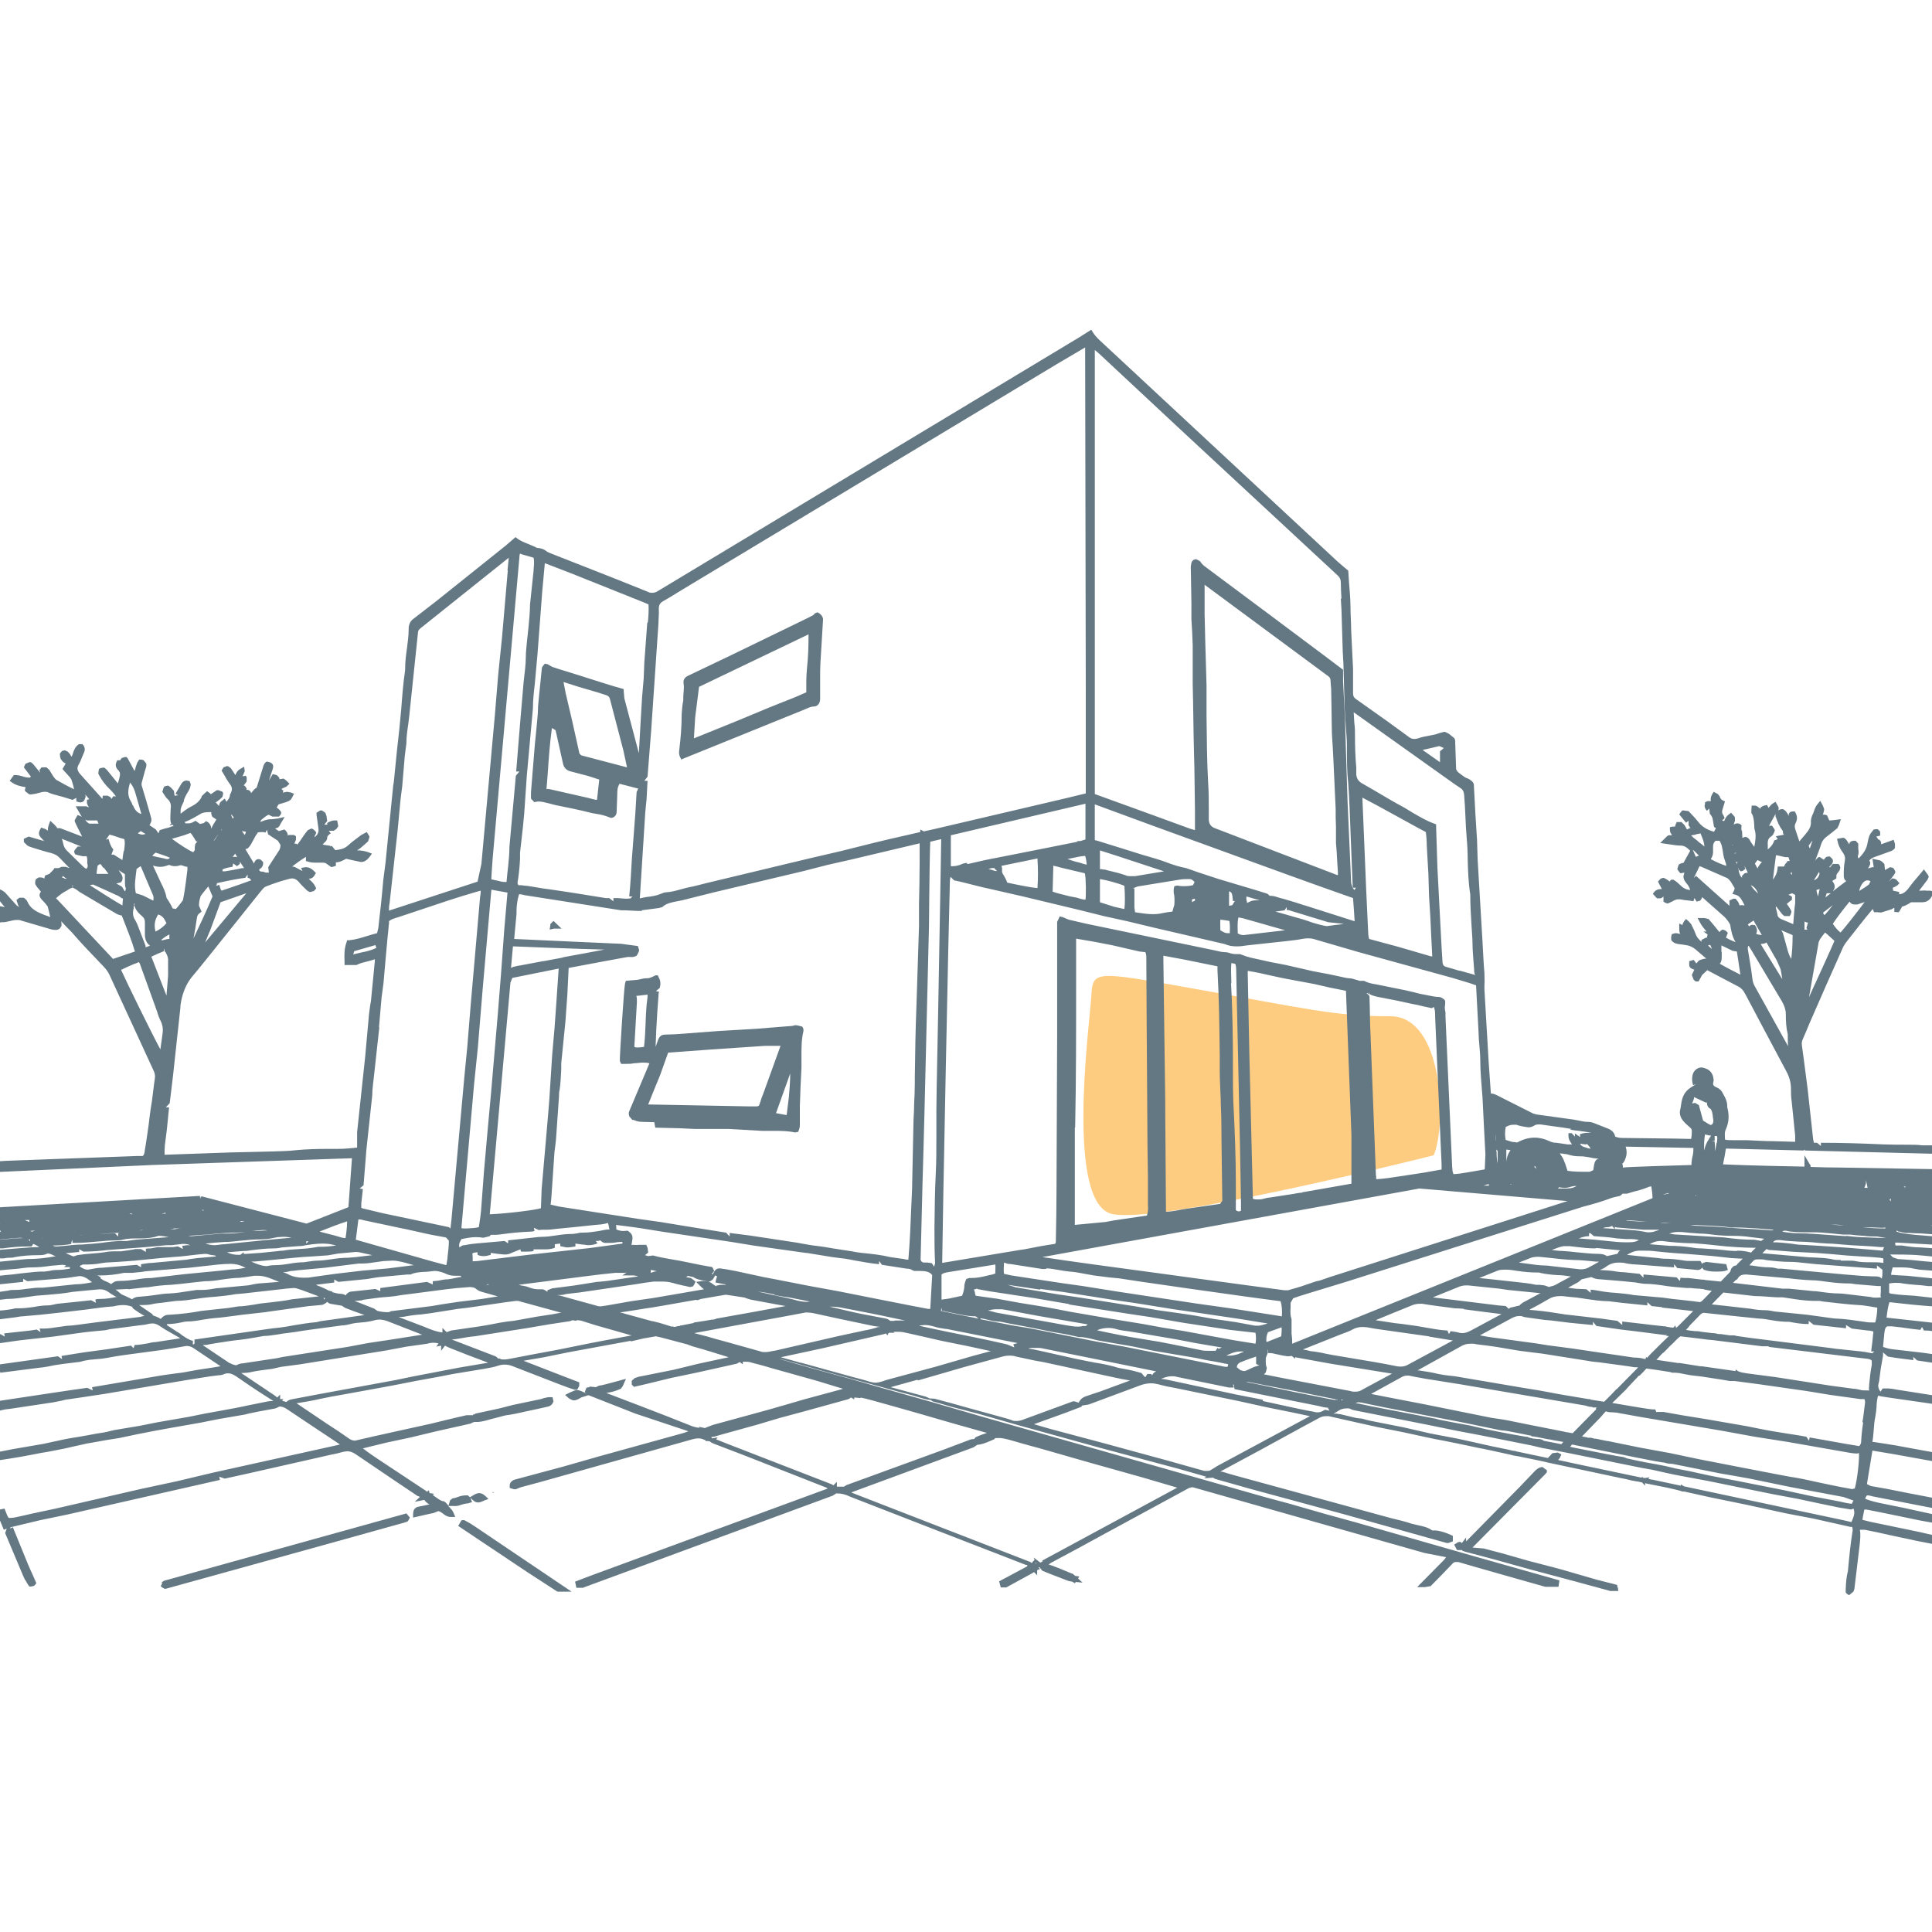
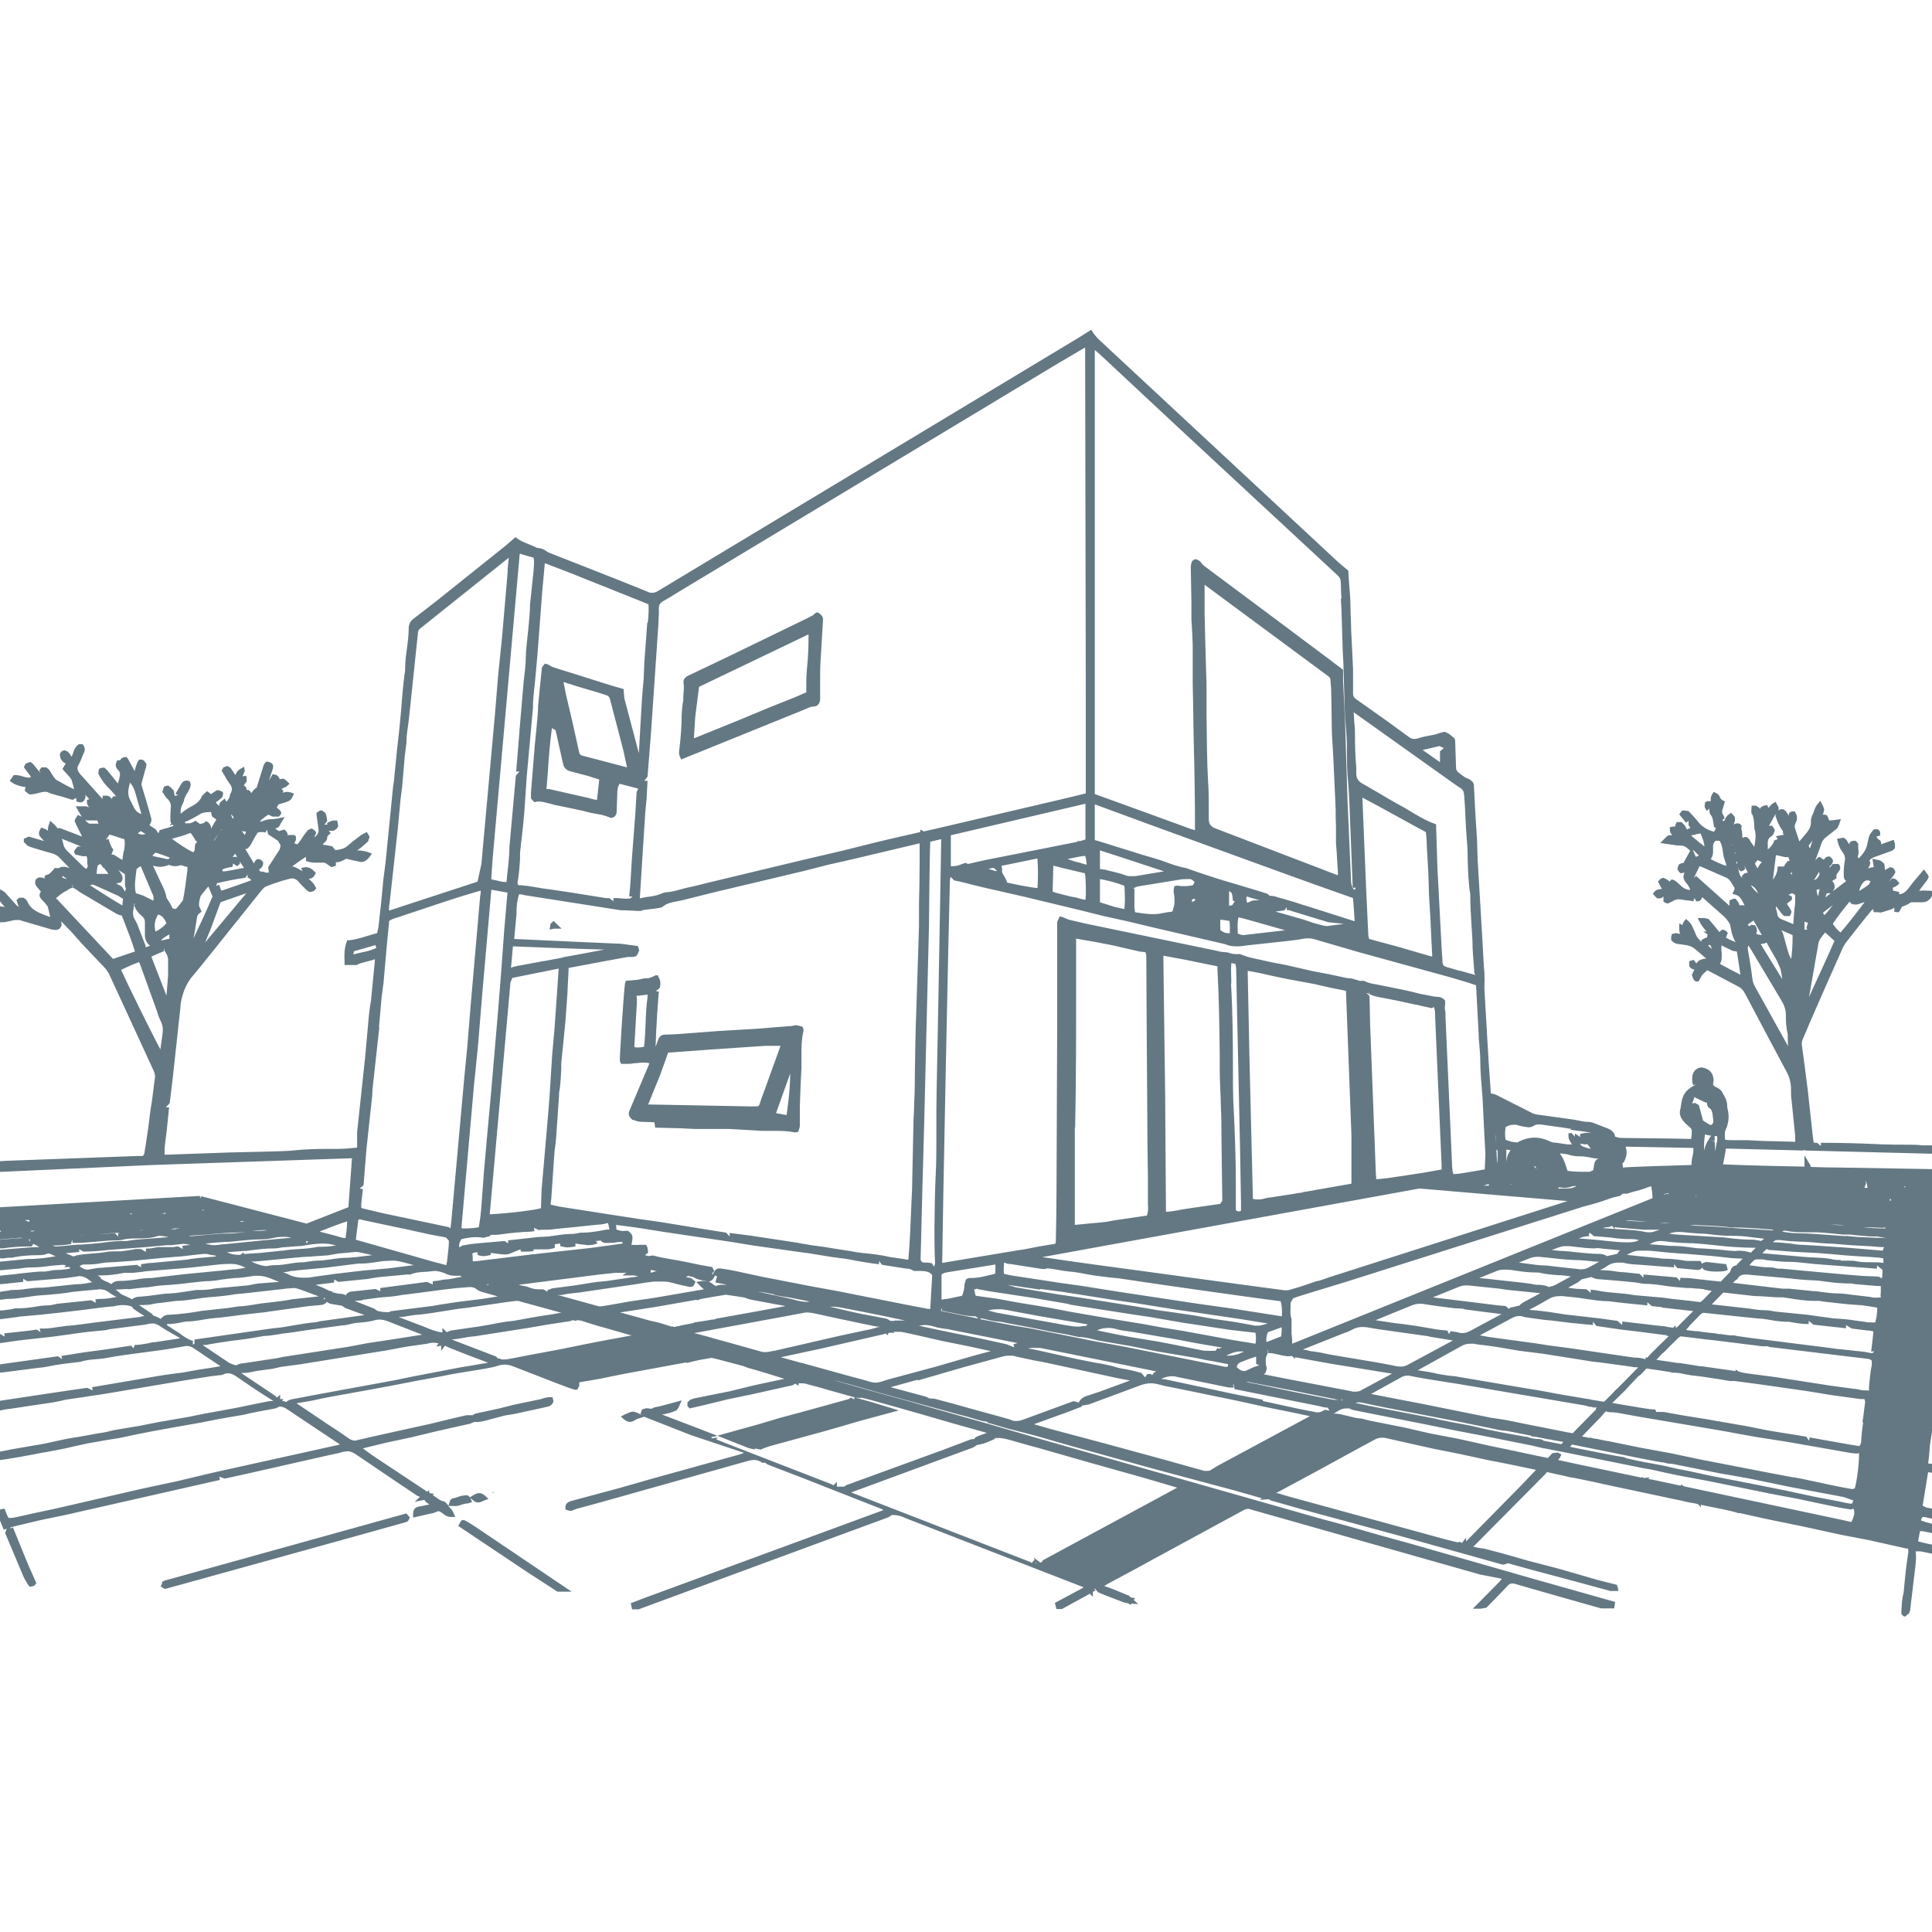
<svg xmlns="http://www.w3.org/2000/svg" id="Layer_1" data-name="Layer 1" viewBox="0 0 60 60">
  <defs>
    <style>
      .cls-1 {
        fill: #647883;
      }

      .cls-1, .cls-2 {
        stroke-width: 0px;
      }

      .cls-2 {
        fill: #fecc81;
      }
    </style>
  </defs>
-   <path class="cls-2" d="m44.52,35.88s-8.57,2.16-9.99,1.82-.72-5.67-.65-6.62-.08-.96,3.23-.37,4.39.86,6.06.85,1.76,3.4,1.35,4.33Z" />
  <g>
    <polygon class="cls-1" points="42.52 30.88 42.52 30.88 42.52 30.88 42.52 30.88" />
-     <path class="cls-1" d="m60.1,37.4v-.33s0,0,0,0h0v-.19h0v-.24h.02s-.02,0-.02,0v-.33l-2.91-.05c-.35,0-.67-.01-.96-.02v-.04s-.19-.32-.19-.32v.35c-1.64-.03-2.31-.06-2.53-.07.03-.13.07-.36.09-.49l2.41.06.04-.03v.03s3.94.1,3.94.1l.1-.06v-.2h-.39c-.15-.02-.3-.02-.46-.02-.25,0-.51,0-.76-.01-.64-.03-1.29-.05-1.93-.05v.1l-.12-.1s-.09,0-.1,0c0-.01-.01-.08-.02-.1l-.17-1.55-.08-.62s-.08-.63-.1-.75c-.01-.08,0-.13.02-.18.04-.09.08-.19.12-.28l.1-.24c.33-.76.67-1.53,1.01-2.29.03-.08.08-.16.15-.25.26-.33.52-.67.8-1l.04.1h.1s.12.01.12.01c0,0,.16-.05.32-.1l.09-.05v.13s.11.01.11.01h.03s.09-.15.09-.15v-.02c.07-.02.16-.05.29-.14h.35c.18,0,.26-.12.31-.21l.06-.12-.13-.03h-.11c-.06-.01-.12,0-.18,0-.01,0-.03,0-.05,0,0,0,.19-.25.26-.34l.04-.09-.02-.05-.13-.18-.21.25c-.09.1-.17.2-.25.31-.09.13-.2.21-.3.21,0,0,0,0-.01,0v-.07s-.19-.04-.19-.04c0-.04,0-.06-.01-.09.05-.02.1-.04.15-.08l.06-.06-.06-.07c-.04-.06-.1-.08-.17-.08l-.1.1h0s.16-.21.16-.21l.04-.07v-.04s-.05-.09-.05-.09l-.03-.02-.08-.02-.16.09-.02-.19c-.1-.1-.11-.11-.23-.13l-.14-.03.04.26c-.07,0-.1.02-.18.04h0s.13-.17.04-.24c.04-.06.11-.1.21-.13l.47-.17s.09-.03.12-.1v-.12s-.04-.13-.04-.13l-.39.14s0-.03,0-.05c-.01-.06-.06-.1-.08-.1,0,0,0,0,0,.01l-.07-.1s0,0,0,0l.12-.03v-.1s-.01-.04-.01-.04l-.07-.06h-.04s-.08.01-.08.01l-.04.05c-.09.11-.11.15-.15.36-.03.2-.13.34-.28.49-.02-.03-.03-.06-.02-.08.03-.08.02-.16.01-.22v-.1s0-.06,0-.06l-.08-.09h-.05s-.09,0-.13.05l-.02.06s-.06-.09-.09-.14l-.07-.06h-.05l-.17.03.03.12c.03.13.1.24.16.32.06.09.07.16.05.26-.02.11-.03.23-.03.35v.11s0,.12.08.15l-.42.32.03-.05c.03-.05.06-.15-.05-.27l.13-.08v-.08s0-.05.04-.09l.06-.08.02-.07v-.03s-.03-.08-.03-.08l-.04-.02h-.16s-.09.11-.09.11l-.02-.02.03-.03c.11-.1.09-.18.06-.22l-.07-.07h-.05c-.06,0-.09.03-.14.1l-.12-.08h-.05l-.08.08-.02.04.02-.06c.06-.16.12-.31.17-.47.03-.09.08-.16.16-.22.12-.09.23-.18.34-.27l.05-.1.06-.18s-.27.04-.36.04l-.07-.16-.07-.02h-.06s0-.02.01-.03c.02-.05.03-.1.03-.15l-.04-.1-.08-.15-.09.11c-.06.07-.08.14-.13.28-.04.08-.08.17-.07.29,0,.09-.03.17-.1.27l-.08.1-.18.21-.12-.36c-.03-.08-.03-.14,0-.2.06-.11.06-.22.01-.31l-.03-.06h-.06c-.11,0-.15.08-.12.15l-.04-.07s-.04-.06-.06-.09l-.08-.06h-.05s-.06,0-.1.04c.01-.04.01-.08,0-.11l-.09-.16-.11.07s-.08.08-.11.12l-.04-.09-.1.02s-.08.03-.11.07v.03s-.08-.08-.15-.1h-.12s-.01.13-.01.13v.1s.02.03.02.03c.05.09.06.19.07.36,0,.05,0,.1.02.15.04.15.02.31-.02.51l-.1-.14-.05-.09c-.04-.06-.1-.08-.13-.08l-.09.03h0s0-.09-.01-.21l-.02-.04v-.08s.01-.05.01-.05c-.04-.05-.08-.07-.13-.07-.04,0-.08.01-.12.04l.04-.12v-.1s-.02-.04-.02-.04l-.1-.11-.08.06c-.07.05-.1.12-.12.17l-.02.03-.06-.02s0,0,0,0,0,0,0,0l.08-.07-.04-.1-.02-.02s-.04-.07,0-.17l.07-.23-.08-.04s-.07-.04-.08-.11l-.06-.08-.13-.07-.05.08c-.04.07-.05.14-.04.21-.02,0-.04,0-.08,0-.01,0-.02,0-.03,0l-.07.04v.05c-.04.09.03.18.06.21l.07-.07h0s.02.16.02.16c.05.06.08.11.09.17l.04.24.06.04-.06.11c-.23-.06-.39-.17-.51-.33-.07-.09-.15-.17-.28-.31l-.15-.02h-.05l-.09.12s.16.2.21.26l.08-.06v.14s.04.06.06.09h-.03s-.08.04-.08.04c-.03-.05-.05-.1-.08-.14l-.09-.09h-.15s-.03.07-.03.07c-.01.03-.02.05-.02.07-.02,0-.07,0-.08,0l-.08.02v.08c0,.07.03.12.07.17h-.09c-.05,0-.08.04-.14.1l-.14.14.34.05c.11.02.2.03.3.03.08,0,.13.03.19.07l.1.09-.21.38h-.03s-.09.02-.12.06l-.04.13.03.05s.04.06.07.08l.12-.02h0s-.03.11-.03.11c0,.12.07.19.11.24s.08.11.1.19c-.14-.01-.23-.07-.33-.17-.04-.04-.08-.08-.19-.15h-.07s-.03.03-.03.03l-.02.03-.03-.03s-.08-.06-.16-.09l-.07.02-.03.02-.07.08.12.23c-.05,0-.14,0-.22.07l-.06.08.13.14s.07,0,.08,0c.04,0,.07-.01.12-.06v.16s.06.04.06.04l.07.02.05-.02.08-.04h.01s.09-.07.19-.07c.02,0,.04,0,.06,0,.09.02.19.03.29.04l.12.02.03-.1.07.11.11-.03.03-.04s.03-.04.03-.07l.7.62s.1.1.17.23c.03.18.06.37.17.55-.13-.05-.25-.11-.3-.14l.06-.15-.06-.06s-.07-.04-.11-.04l-.06.04-.03.04-.17-.21c-.06-.07-.11-.13-.17-.2l-.13-.03h-.21s.08.15.08.15c.06.11.13.19.2.27,0,0,0,0,0,0h-.1s.13.09.13.09l-.02.1h-.03s-.14.07-.14.07v.06s-.06-.06-.06-.06c-.05-.05-.09-.1-.12-.18-.04-.11-.09-.21-.14-.31l-.07-.08-.09-.08-.06.07s-.05.08-.05.12l-.1-.05v.15c0,.07,0,.11.03.17,0,0-.01,0-.02,0-.04-.01-.09-.02-.13-.02l-.11.03-.02.08v.1s.03.04.03.04c.08.08.18.09.29.1l.13.02q.17.02.3.13l.34.29c-.06,0-.14.02-.23.06l-.08.09s0,0,0,0l-.08-.11-.14.04v.09c-.01.09.04.14.15.17h.01s-.08.17-.08.17l.06.15.06.05h.09s.11-.2.11-.2l.16-.15s.36.19.36.19c.19.1.38.2.57.3.11.05.19.13.25.25.42.8.85,1.6,1.27,2.39.1.18.15.36.15.56,0,.12,0,.25.02.37l.11,1.08s0,.09,0,.14v.05s-.7-.02-.7-.02c-.26,0-.53-.02-.79-.03-.07,0-.38,0-.38,0-.13,0-.25,0-.31-.02,0-.11-.02-.21.02-.3.07-.16.14-.37.05-.71.01-.17-.07-.31-.15-.45-.01-.03-.07-.11-.16-.15-.14-.06-.14-.1-.12-.18.02-.06,0-.11-.01-.17-.04-.14-.13-.24-.35-.28-.14,0-.26.1-.29.25-.02.11-.01.21.02.3l.09-.03h0s-.17.11-.17.11c-.17.11-.26.27-.29.51l-.02.13c-.05.15-.01.29.1.41.05.06.11.11.2.19.05.04.05.08.05.1,0,.07,0,.13-.02.25h-.07s-.35-.01-.43-.01l-1.62-.02c-.06,0-.12,0-.24-.04-.02-.12-.1-.2-.22-.25l-.46-.18s-.08-.03-.17-.03h-.01c-.09,0-.18-.02-.27-.04-.05-.01-.11-.02-.16-.03l-1.16-.16s-.07-.02-.1-.03l-1.09-.55c-.06-.03-.13-.07-.22-.07l-.07-1-.13-2.23c0-.05,0-.1,0-.14.01-.12,0-.23,0-.37-.03-.33-.04-.65-.06-.98l-.15-2.53-.02-.63-.05-.79-.05-.94-.03-.06-.03-.03s-.07-.06-.12-.08c-.08-.02-.15-.08-.22-.13l-.09-.07s-.06-.06-.06-.11l-.03-.88-.02-.06-.17-.14-.12-.06h-.04l-.15.04s-.08.03-.12.04l-.2.04c-.11.02-.22.04-.33.08-.04.01-.08.02-.11.02-.07,0-.13-.02-.2-.08-.22-.16-.44-.32-.66-.48l-.96-.68c-.07-.05-.09-.1-.09-.18,0-.25,0-.5,0-.75l-.06-1.24c0-.23-.02-.46-.02-.7,0-.14-.01-.29-.02-.43-.02-.2-.03-.4-.05-.69l-.11-.09c-.07-.06-.14-.12-.21-.18l-7.3-6.79c-.12-.11-.23-.21-.31-.34l-.05-.08-.38.24s-12.74,7.67-13.07,7.87c-.06.04-.12.06-.18.06-.04,0-.09,0-.14-.03-.62-.25-1.24-.5-1.86-.74l-1.12-.44c-.07-.03-.14-.05-.18-.09-.08-.06-.16-.08-.23-.09-.04,0-.08-.01-.1-.03-.07-.03-.14-.06-.21-.09-.13-.05-.25-.1-.35-.17l-.06-.05-.3.26-2.15,1.72c-.14.11-.75.58-.75.58-.06.05-.09.12-.1.16-.02.05-.02.1-.02.17,0,.18-.03.37-.05.55-.03.21-.06.41-.06.7-.06.4-.09.8-.12,1.2-.02.21-.04.42-.06.63l-.07.63-.1,1-.02.12-.24,2.41-.07.54-.02.23c-.03.32-.06.64-.1.95-.01.09-.02.19-.03.28l-.04.17c-.09.02-.18.05-.28.08-.2.06-.38.12-.58.14h-.07s-.02.07-.02.07c-.07.19-.07.38-.06.6v.1h.25s.1,0,.1,0h.02c.11-.06.22-.08.33-.11.08-.02.16-.04.24-.07v-.02s0,.08,0,.08l-.12,1.23-.03.18-.03.23-.12,1.33-.25,2.34v.48c-.2.02-.4.04-.6.04h-.34c-.32,0-.64.01-.96.04-.24.03-.49.03-.74.04l-1.29.03-1.99.07h-.06c0-.11,0-.2.01-.3l.06-.47.07-.7h-.1s.12-.13.12-.13l.1-.83.23-2.12c0-.1.02-.19.04-.29.07-.29.17-.49.31-.67.23-.27.44-.54.66-.81l1.48-1.85c.06-.07.11-.14.17-.16.23-.09.46-.17.7-.23.04-.01.07-.02.11-.02.08,0,.15.04.21.11.06.08.13.14.26.27l.07.04h.04l.1-.03.07-.08-.03-.06c-.04-.09-.11-.15-.17-.21-.01,0-.02-.02-.03-.03.06,0,.13-.02.18-.11l.04-.07-.06-.06c-.06-.06-.14-.12-.26-.12l-.12.02h-.02s.04.1.04.1l-.17-.09s-.07-.05-.15-.05c.13-.1.27-.2.43-.3v.13l.07.02c.06.02.13.03.21.03h.24s.07,0,.1.02l.17.12.14-.04v-.11c.11,0,.19-.04.32-.11.13.03.26.06.46.1.1,0,.18-.05.26-.15l.08-.11-.13-.05c-.09-.03-.17-.04-.25-.05-.03,0-.05,0-.08,0,.03-.02.06-.04.1-.07,0,0,.19-.16.24-.21l.04-.12v-.04s-.08-.13-.08-.13l-.17.09-.12.09c-.11.08-.21.16-.31.25-.1.09-.22.11-.36.13h-.02s-.08-.1-.08-.1l-.03-.03-.05.02.02-.02-.25-.04s.03-.04.05-.06c.04-.03.09-.08.09-.15,0-.06.04-.09.11-.14l-.06-.08s0,0,0,0h.15s.08-.05.08-.05l.06-.08v-.04s-.03-.15-.03-.15h-.1c-.06,0-.11.03-.16.05-.04.02-.07.03-.04.08h-.1s.09-.11.09-.11l-.02-.15s-.02-.08-.04-.11l-.1-.07h-.06l-.11.07v.07c.02.14.04.29.06.43.01.09-.01.17-.12.26v-.03s.05-.1.05-.1l-.02-.05s-.07-.08-.13-.09l-.11.05-.04.05s-.08.1-.11.15c-.06.09-.12.18-.18.25l-.03-.03h-.06s.03-.07.05-.12v-.11s-.06-.04-.06-.04h-.17s-.02.03-.02.03c0-.07-.03-.14-.11-.2l-.17.05s-.09-.06-.12-.08c.02,0,.05-.02.07-.02.05-.02.07-.06.11-.14l.12-.2-.22.05c-.06.01-.11.01-.16.02-.09,0-.17,0-.36.08,0,0-.01,0-.02,0,.02-.04.03-.06.06-.08.06-.05.12-.1.2-.14l.12.06h.1s.1,0,.1,0l.03-.03.04-.06v-.05s-.04-.08-.14-.14l.06-.1c.35-.1.37-.11.43-.23l.05-.1-.1-.04-.11-.02s-.1.01-.14.03l.02-.06s-.06-.06-.06-.06c.04-.02.08-.04.15-.07l.1-.09-.1-.1-.08-.06s-.09.01-.13.02c0-.05-.03-.08-.09-.13l-.12-.03-.06.1s-.04.07-.06.1l.12-.36c.05-.16-.05-.21-.19-.23-.08.05-.1.13-.12.2l-.19.61c-.06.03-.1.08-.17.17l-.03-.06-.06-.04h-.06s.01-.04.01-.04l-.03-.05s-.03-.04-.06-.05l.09-.12v-.13s-.03-.05-.03-.05l-.1.02.07-.16-.02-.14-.12.07c-.09.05-.13.13-.15.19l-.14-.21s-.07-.07-.12-.07l-.11.04-.06.1.09.15c.04.08.09.16.14.23.11.14.12.21.03.37,0,.08-.04.14-.11.22l-.05-.1-.09.07c-.06.04-.08.09-.09.16l-.1-.11.12-.09s.06-.05.09-.09l.02-.1-.02-.05-.12-.05h-.06l-.19.13v-.02s-.11-.08-.11-.08l-.09.08-.08.08v.02c-.06.12-.15.21-.33.3-.1.05-.21.13-.32.22-.01-.1,0-.19.05-.28l.05-.11v-.03s.02-.07.08-.18c.04-.06.08-.13.11-.2l.02-.09v-.03s-.03-.09-.03-.09l-.09-.02c-.11,0-.16.08-.18.12l-.17.29.09.05s0,0,0,0h-.04s0-.01,0-.01l-.03.02h-.05s-.02-.15-.02-.15l-.09-.1-.08-.06h-.04l-.08.02-.03.04-.04.13.04.06c.04.06.07.12.13.17.08.08.11.17.09.29,0,.08-.01.16-.01.24v.1s0,.09.03.12l-.06.07.09-.03s.03.02.04.04c-.05.01-.09.03-.15.05-.09.02-.19.05-.28.08l-.04.1s0,0,0,0l-.08-.12-.21-.14s.01,0,.02,0l.05-.12v-.07l-.04-.15c-.08-.28-.16-.56-.25-.85-.02-.05-.02-.1,0-.16.03-.11.06-.22.09-.33l.04-.13s.01-.06,0-.1l-.08-.1-.06-.02h-.08s-.03.05-.03.05c-.03.04-.04.07-.08.19,0,.03-.02.07-.03.1v.02s-.21-.39-.21-.39l-.04-.05h-.05l-.1.03s-.04.05-.05.07h-.09s-.03.07-.03.07c-.05.12.03.21.08.26.04.05.05.1.01.25l-.04.14s-.34-.42-.34-.42l-.08-.07h-.05l-.09.02-.03.03-.02.13.03.06c.08.15.19.3.35.45.06.06.12.13.17.2,0,0-.09,0-.09,0,0,0-.04.07-.04.08l-.05-.06-.08-.04h-.15s-.01.1-.01.1l-.7-.78c-.08-.1-.1-.18-.04-.28.05-.09.09-.19.13-.29l.05-.12s.05-.12-.06-.23h-.11c-.12.08-.16.2-.19.3-.01.03-.02.06-.04.09-.01-.02-.03-.04-.04-.07-.03-.04-.06-.07-.08-.09l-.09-.04-.08.02-.03.03-.04.05v.04s0,.1.04.15c.03.04.06.09.14.12l-.1.17.04.05s.07.08.11.12c.06.07.12.12.14.2.03.09.05.17.07.26-.18-.08-.35-.18-.55-.29-.02-.01-.05-.05-.09-.1l-.13-.21s-.05-.05-.09-.08h-.15s-.07.09-.07.09c0,0,.03.07.03.08l-.22-.27-.07-.06h-.05l-.12.05-.05.11.22.29-.04.03c-.07,0-.13-.01-.22-.04-.06-.02-.11-.03-.19-.04h-.08s-.03.04-.03.04l-.1.14.1.07c.11.07.24.1.36.12,0,0,.02,0,.03,0,0,0,0,0,0,.02l-.02.08.02.04.12.09h.07c.09-.01.18-.03.28-.06.04-.01.08-.02.12-.02.05,0,.09,0,.14.03.09.04.19.06.29.09l.15.04.29.09.12-.06v.11s.11.03.11.03c.06,0,.11-.02.14-.07l.04-.11s-.01-.06-.02-.07c.05.05.09.1.13.15l-.07.02v.11s.03.08.06.12c-.03,0-.05-.02-.08-.03h-.16s-.17,0-.17,0l.19.33s-.02-.01-.03-.02l-.1-.04-.09.16v.04s.04.09.06.13l.17.34-.68-.26h-.1s0-.01,0-.02l-.08-.09-.13-.12-.05.14c-.02.06-.03.12-.02.17-.04-.03-.08-.06-.13-.07l-.08-.03-.04.07c-.03.06-.06.14.02.23l.11.12-.48-.14-.15.07v.1l.11.11.06.03.15.05c.17.05.35.11.52.15.12.03.2.08.26.14l.32.33-.12-.04h-.13s-.09.04-.09.04h-.01s-.12,0-.12,0l-.03.05-.13.13-.13.05-.02.07v.03s0,0,0,0c-.03-.03-.08-.04-.13-.04-.02,0-.04,0-.05,0l-.08.05-.02.04s-.02.09,0,.13l.06.09.11.13c-.05.07-.07.14.02.24l.12.13.07.09s.07.27.08.33c-.05-.02-.11-.04-.19-.07-.26-.1-.43-.2-.52-.41-.02-.05-.06-.08-.11-.12h-.14s-.09.07-.09.07l.06.18.02.04s-.05-.03-.09-.07l-.34-.38s-.06-.06-.18-.11h-.1v.23s.26.33.27.33c-.05-.01-.1-.02-.16-.03h-.11s0,.2,0,.2l.03.04-.06.06v.08s0,.04,0,.04l.03.02h0s.03.03.03.03l.03.04h.06s.02,0,.03-.01h.05s0,0,0,0c.07,0,.13-.01.2-.03.08-.02.17-.04.25-.04.05,0,.09,0,.13.02l.89.26c.06.02.12.03.19.03.04,0,.09-.02.12-.05l.05-.08v-.04s0-.06-.01-.1c.05.05.1.11.15.16.1.1.2.2.29.31.22.25.45.49.68.73l.19.2c.09.09.16.19.21.31.45.98.9,1.95,1.35,2.93.04.08.05.16.04.23l-.03.22c-.02.16-.04.31-.06.48-.03.18-.06.37-.08.55-.03.29-.08.57-.12.86l-.02.11c-.01.09-.02.17-.07.2h-.16s-.54.02-.54.02l-3.54.13-.32.02v.33l4.86-.22,6.2-.21-.11,1.52-1.3.51-3.27-.85-.02.09v-.08s-.02.04-.02.04v-.06s0,.05,0,.05v-.05s-6.34.36-6.34.36v.5H.01s-.07.06-.07.06v.09l.09.09-.09.06v.2l.42-.04c.09,0,.19-.02.28-.02.03,0,.05.01.08.01-.22,0-.44.03-.7.05h-.09v.17l.05.1h.11c.26-.04.53-.06.8-.06h.09s.03-.04.03-.04l.02-.04.09.04.1.06c-.18,0-.36.01-.56.03l-.73.06v.16l.08.1h.11s.09-.02.17-.02h.01c.05,0,.11,0,.16-.02.23-.04.46-.06.74-.06.08,0,.18,0,.27-.05h.02c.05,0,.1.02.18.06l.06.03c-.07,0-.14.02-.22.03-.21.03-.41.05-.65.05,0,0-.12.01-.12.01l-.82.08v.27s.29-.03.29-.03l.36-.03.15-.02c.07-.01.15-.02.27-.02h0c.2,0,.39-.02.59-.05l.35-.03s.08,0,.12.02l-.06.05h.18s0,.05,0,.05c-.13.02-.26.04-.4.04-.08,0-.16.01-.24.03l-.15.02h-.14c-.21.01-.41.04-.62.06-.15.02-.3.04-.46.05l-.17.02-.09.07v.09l.05.11.77-.08v-.1s-.01,0-.01,0l.14.08,1.1-.09c.15-.01.29-.04.52-.07.08,0,.16.03.24.08l.15.11c-.13.03-.26.05-.39.06-.09,0-.18.01-.27.02l-.86.09h-.13c-.14,0-.28.03-.42.04-.11.02-.22.03-.34.03-.06,0-.13,0-.19.02l-.27.04-.09.06v.09l.07.1.25-.03c.21,0,.41-.03.62-.06l.28-.04c.13-.01.26-.02.38-.03.24-.02.48-.04.76-.09,0,0,.59-.06.84-.08.11,0,.2.03.29.1.06.05.14.09.21.13h.04s.01,0,.01,0c-.18.04-.35.07-.54.07-.05,0-.1,0-.15.02l.02.1-.15-.08-.18.02-.87.09-.14.03s-.09.02-.14.02c-.15,0-.3.02-.45.05-.15.02-.3.04-.45.04h-.12s-.13.03-.13.03c-.09.01-.18.03-.34.04h-.09v.28l.56-.07c.07-.01.15-.03.22-.03l.56-.05.64-.07c.26-.03.51-.06.77-.09l.15-.02c.21-.03.43-.06.71-.08.11-.03.21-.04.3-.04.1,0,.18.02.27.05l.03.05.02.02c.11.08.22.15.34.22-.05,0-.1.02-.15.03l-1.38.17-.3.04c-.17.02-.34.05-.51.06-.11,0-.22.03-.33.04-.15.02-.3.05-.45.05h-.14s.03.11.03.11l-.12-.08c-.06.01-.13.02-.19.03l-.82.09.02.1-.14-.08-.09.09v.09l.03.11.63-.09.26-.03.81-.09.94-.13c.14-.02.69-.07.69-.07l.13-.03.92-.12c.1-.01.2-.02.3-.05.04,0,.07-.01.1-.01.07,0,.13.02.2.06l.2.13.47.27-.18.03c-.2.03-.4.06-.59.09-.08,0-.16.02-.24.04-.14.02-.27.05-.41.05l-.03.1-.08-.08-.73.11-.74.1-.69.11.02.1h0l-.13-.09-1.79.25-.08.07v.09l.09.1,1.17-.15c.1-.01.19-.02.29-.04.31-.07.63-.1.95-.14.04,0,.07-.01.18-.04.06-.01.12-.02.17-.03l.22-.02c.15-.01.29-.03.44-.06.19-.04.39-.06.58-.09.14-.02.88-.12.97-.13.17-.02.8-.13.8-.13.08,0,.15.02.21.06l.85.57s-.37.06-.37.06c-.21.03-.41.06-.61.1-.1.02-.2.04-.39.06,0,0-.53.07-.67.1l-1.95.33.02.1-.17-.08c-.06,0-2.76.41-2.76.41v.31l.12-.03c.08-.02.17-.03.26-.04l1.33-.2.25-.05h0s.08-.02.12-.03h0s0,0,0,0c.64-.09,1.18-.18,1.21-.18l2.55-.43.76-.12.25-.03c.05,0,.11-.01.17-.04.04-.02.08-.02.12-.02.07,0,.15.03.24.09.29.2.58.4.88.59l.25.16s.02.01.03.02c-.06,0-.11,0-.16.01-.2.04-.4.08-.6.12l-.33.07c-.14.03-1.04.19-1.04.19l-.49.1-.98.17-.55.11-.66.11c-.08.01-.17.03-.25.05-.14.04-.28.06-.42.08,0,0-.58.11-.74.13-.19.03-.37.07-.55.11l-.37.08-.93.16-.46.09v.26l.27-.04c.27-.04.54-.09.8-.14.15-.03.29-.06.44-.08l.31-.06c.16-.03.31-.06.47-.1.15-.03.3-.07.45-.1.21-.04.42-.07.62-.11l.38-.06.57-.12c.35-.07.71-.14,1.06-.2l.91-.16.55-.11.7-.12c.08-.01.16-.03.23-.05.22-.05.45-.09.67-.13l.16-.03s.08-.03.13-.06c.07,0,.14.02.23.08,0,0,1.63,1.09,1.65,1.1-.01,0-.03,0-.04.01l-3.93.87s-.92.22-1.09.26l-1.12.24-2.65.61-.75.16c-.16.04-.32.07-.49.11-.05.01-.1.02-.18.02-.01,0-.03,0-.04,0-.02-.03-.04-.06-.05-.09l-.08-.2-.19.04v.19l.03.09.14.34.09-.04s0,0,0,0l-.05.14.56,1.33c.05.11.06.13.08.15,0,.01.02.03.05.09l.06.09h.06l.09-.02.07-.08s-.11-.26-.14-.32c-.03-.06-.05-.11-.12-.27l-.47-1.15-.09.04.02-.04.92-.22.82-.17,4.76-1.08-.02-.1h0l.17.06.77-.17,2.56-.58c.12-.02.23-.05.34-.08.05-.01.1-.02.14-.02.08,0,.16.03.24.08.39.27,1.94,1.31,1.94,1.31.02.01.05.01.07.03l-.16.15.3-.06c.04.07.1.11.16.14-.07.02-.34.07-.34.07-.14.03-.16.12-.17.21v.13s.57-.13.57-.13c.04,0,.09-.02.21-.07.03,0,.07.02.14.07.05.04.12.1.23.11h.16s-.06-.14-.06-.14c-.03-.07-.08-.12-.16-.2h.16c.09.01.17-.01.25-.04.07-.02.13-.04.2-.04l.13-.04-.05-.14-.08-.07h-.06c-.09,0-.18.02-.25.05-.06.02-.11.04-.16.04l-.08.06-.05.17s-.01-.01-.02-.02c-.02-.03-.05-.05-.07-.08l-.06-.04h-.03c-.08-.02-.15-.08-.31-.19l.04-.04-.14-.02-.02-.09-.06.05-.03-.03-1.48-.98c-.15-.1-.3-.2-.48-.34l.74-.18.75-.16.79-.19,1.07-.24.05-.03h.01s.05-.02.05-.02h.16s0-.01,0-.01c.02,0,.03,0,.05,0,.09-.02.19-.04.28-.07l.27-.07c.11-.03.21-.06.32-.07.12-.02.24-.04.36-.07.09-.02.17-.04.32-.07,0,0,.38-.08.5-.11.06-.01.16-.04.2-.17l-.03-.13h-.13s-.14.03-.14.03c-.03.01-.06.02-.09.03l-.86.18-.43.11-.74.16-.05.03h0s-.01,0-.01,0h-.02s0,.02,0,.02h0s-.17,0-.17,0h0s-.05,0-.07.01c-.28.06-1.09.26-1.09.26,0,0-1.92.42-2.33.52-.07,0-.13-.02-.2-.07-.21-.15-.42-.29-.64-.43l-.98-.66c.25-.04.5-.08.75-.14.23-.05.46-.09.69-.13,0,0,1.66-.3,1.79-.33l.51-.1.66-.12.46-.09.97-.16c.15-.03.3-.05.44-.1.06-.02.13-.03.19-.03.08,0,.15.01.23.04l1.47.57c.14.05.28.11.48.17h.07s.03-.04.03-.04l.04-.08v-.11s-1.43-.55-1.73-.67l.64-.11s.77-.16.95-.19c.12-.02.82-.15,1.74-.32v.02s.38-.09.38-.09c.13-.02.27-.05.4-.07.08.01.47.12.97.25.05.02.1.04.16.06.37.1.74.22,1.13.34-.04.01-.08.02-.14.03l-.79.17s-.65.16-.78.19c-.2.04-.4.08-.6.12l-.5.1-.11.04-.09.08v.04s0,.08,0,.08l.07.07.39-.09s.61-.15.78-.19c.14-.03.77-.16.77-.16.4-.09.8-.18,1.21-.27.04,0,.08-.03.13-.06l.1.07v-.08h.03c.09,0,.18,0,.25.03.19.05.39.1.58.16l1.43.4.82.25s-.06.02-.1.03c0,0-.89.24-1.11.3,0,0-.95.28-1.14.33l-1.61.44c-.09.02-.17.06-.26.09l-.07.03-.18-.04.02.03c-.07,0-.15-.02-.24-.05-.52-.21-1.04-.41-1.56-.61l-1.1-.42c.15-.02.29-.06.45-.13l.06-.08.1-.23s-.57.16-.75.2c-.05,0-.12.02-.18.06l-.21-.02.02.02s-.07,0-.11.02l-.05.14.06.04-.15-.07s-.09-.04-.14-.04c-.07,0-.13.03-.24.08l-.14.07.11.1s.1.07.16.07c.07,0,.13-.03.23-.09l.22-.07h.01s1.45.57,1.45.57l1.65.55s-.09.03-.14.05l-2.64.73-1.12.32-1.49.4s-.15.04-.16.17v.09s.13.04.13.04h.06s.15-.06.15-.06l.63-.17,4.7-1.32c.07-.02.13-.03.18-.03.07,0,.12.01.18.04.02,0,.04.02.05.02v.02s.13.01.13.01c.04.04.09.06.14.08l.94.36,2.57,1.01h-.01s.02.02.02.02l-6.69,2.46c-.38.14-.77.28-1.15.43l.04.19h.2l7.76-2.86.11-.07h.03c.13,0,.26.03.4.1.04.02,5.46,2.12,5.46,2.12.01,0,.02,0,.03,0l.02.02-.02.03h0s-.08.04-.15.08l-.71.38.05.19h.17l.84-.46.02-.02.1.1v-.14h0l.02-.03.07-.02-.04-.04v-.02s.02,0,.02,0l.09.11c.26.11.53.21.79.31.05.02.1.02.14.03h0s.08.05.08.05l.03-.04.21.02-.14-.13.04-.06-.13-.02-.08-.07h-.02c-.24-.1-.47-.2-.71-.28h-.02s.06-.04.09-.06c.53-.28,1.06-.57,1.59-.86l2.67-1.45s.06-.03.11-.03c0,0,.02,0,.03,0l7.19,2.04.67.13s-.04.05-.06.08l-.84.85h.24l.18-.03c.23-.23.45-.46.68-.7.04-.04.06-.05.11-.05.02,0,.04,0,.07,0,.15.05,2.7.77,2.7.77h.41l.03-.2-2.69-.76-3.63-1.04-.91-.25-1.15-.33-.78-.21-8.76-2.49-1.58-.46-1.45-.41-1.08-.31-1.13-.31-1.08-.31s0,0,0,0c.07.01.13.03.2.05.1.03.19.05.26.07l.77.22,2.63.72c.17.04.35.09.54.15.1.03.2.06.32.07l.05.04s.4.11.59.17l.85.22,1.15.33,2.6.72,2.43.65.88.25-.06.05.27-.02.07.04s.71.2,1.06.3l2.95.8s2.68.75,3.18.89h.05s.14-.05.14-.05v-.17l-.06-.03c-.13-.06-.29-.12-.47-.14h-.11c-.14-.1-.29-.13-.43-.16-.07-.02-.14-.03-.21-.05-.21-.07-.42-.12-.63-.17l-.33-.09-4.24-1.16c-.21-.06-.42-.11-.63-.18-.03-.01-.07-.02-.11-.02.86-.46,1.71-.92,2.56-1.39l.52-.28c.06-.03.11-.05.22-.05.02,0,.04,0,.06,0,.18.04.98.22.98.22.18.04.36.08.54.12l.25.05c.36.07.71.14,1.06.22.23.05.45.1.68.14l.45.09c.25.05.51.11.76.16.03,0,.4.08.94.2,0,0,0,0,0,0,.05.02.13.03.25.05.29.06.6.12.94.2h0s2.21.47,2.21.47c.12.02.24.05.36.08.04.01.08.01.11.02h-.01s.08.01.08.01c.05.01.1.02.14.03l.09.1v-.08s.06.02.08.02l.6.12h0c.23.05.39.09.42.1l.05.02h.04s.02,0,.02,0h0s.81.18.81.18l1.17.24,1.19.26.84.16,1.16.26h.05s.03.07.01.15c-.06.38-.1.77-.14,1.22-.05.18-.06.36-.07.58v.08s.02.03.02.03l.06.05h.04s.12-.1.12-.1l.03-.08.16-1.34c.02-.18.04-.36.01-.5h.16c.25.05.5.1.75.16l.84.18.51.1.12-.05v-.2l-.52-.12-1.54-.32-.24-.06c.01-.09.06-.32.06-.32h.06c.23.04,1.67.34,1.67.34l.39.07.12-.04v-.12l-.05-.09-.96-.21-.59-.12c-.2-.04-.4-.08-.61-.16,0-.04.02-.07.05-.11.04,0,.07,0,.17.03l1.9.37h.1v-.3l-.94-.18-.6-.12-.51-.09-.12-.06.17-1.04.66.11,1.22.22.12-.05v-.12l-.1-.1-.08-.02s-.94-.17-1.09-.2c0,0-.68-.11-.7-.11-.02,0-.03,0-.03.01.02-.12.03-.25.04-.37.01-.14.02-.28.05-.42.02-.1.03-.21.04-.32,0-.09.01-.18.03-.27,0-.04.02-.05.03-.07l.05.02s.24.04.39.06l1.25.18.11-.05v-.2l-1.21-.19c-.09-.02-.18-.03-.27-.04-.06,0-.12,0-.19,0l-.07.1-.03-.05c-.04-.07-.05-.13-.03-.2.02-.06.03-.13.04-.24l.03-.23.07-.4v-.1s.15.13.15.13l.25.04.54.07v-.1h0l.12.11.47.07.11-.05v-.12l-.05-.09-.36-.05-.87-.1c-.11-.01-.22-.03-.36-.08l.04-.42q.02-.22.11-.22h.12c.21.02.42.05.63.08l.26.03.05-.09.06.11c.07,0,.14,0,.27.02l.11-.05v-.2l-1.54-.17c.02-.17.04-.34.09-.48.44.05.89.1,1.34.13l.11-.06v-.11l-.14-.1-.54-.06-.31-.02c-.13-.01-.25-.02-.38-.04-.02,0-.04,0-.09-.03v-.07s0-.22,0-.22c.06-.01.12-.02.19-.02.08,0,.16,0,.24.02.12.02.25.03.37.04.14.01.28.02.41.04h.12s.11-.03.11-.03v-.2l-.88-.09c-.09,0-.5-.03-.5-.03,0,0,0-.03.02-.12l.03-.11h.21c.14,0,.3,0,.45.04.06.01.11.02.17.03l.39.03.11-.06v-.2l-.35-.03-.4-.04-.42-.03-.15-.05-.09-.09s0,0,0,0h.12c.19,0,.39,0,.58.01.1,0,.6.05.6.05l.11-.05v-.2l-.46-.03c-.19,0-.39-.03-.58-.06h-.2s-.02-.04-.01-.09h.06s1.08.06,1.08.06l.11-.05v-.2l-.62-.05c-.18-.02-.37-.03-.59-.1,0-.01,0-.02.01-.04l.05.04h.04c.06.02.12.03.18.04.1,0,.2,0,.32.01.17,0,.33.02.5.03l.11-.05v-.11l-.03-.07-.05-.03c-.15-.02-.3-.03-.45-.03l-.63-.03h-.02s0,0,0,0c.31.01.63.03.94.05h.12s.11-.05.11-.05v-.11l-.02-.03h.02s0-.31,0-.31h0s0,0,0,0v-.1l-.05-.06.06-.03v-.11ZM5.71,25.54c.19-.07.36-.17.51-.26.06-.04.14-.06.31-.06,0,0,.02,0,.03,0,0,.03,0,.1.04.15l.12.08-.03.05c-.05.08-.1.16-.13.24,0-.06-.02-.13-.08-.19l-.08-.05-.07.06-.12.03-.08-.06-.06-.04-.05.03s-.09.05-.15.05c0,0-.02,0-.03,0h-.08s-.03-.05-.03-.05Zm-1.84,2.13h0l-.08-.13c-.06-.04-.12-.07-.18-.1l.15-.04.03-.05c.03-.06.02-.13-.02-.2-.03-.04-.06-.09-.09-.13l.2.13c0,.06,0,.13,0,.19,0,.11,0,.21.03.24l-.02.1Zm-.65-.73s.13.17.15.2c0,0-.29,0-.29,0-.04,0-.08,0-.08,0,0-.08.02-.16.03-.25,0-.01.04-.03.08-.06.04.03.07.08.1.13Zm.41.86c.06.03.11.06.16.1h.03s-.02.2-.02.22c-.34-.2-.67-.41-1.01-.63l.1-.02.18.08c.18.08.36.16.55.25Zm.21-1.37c-.01.09-.03.18-.04.28h0s-.27-.17-.27-.17h-.07s.04-.1.04-.1l.02-.06-.04-.05s-.06-.1-.08-.18l-.03-.1-.08.03.11-.16c.15.03.29.1.46.14.03.11.01.23-.01.38Zm1.38.25h0s-.08,0-.12-.02c-.12-.02-.37-.08-.37-.08.02-.03.05-.06.1-.1l.1.03c.12.04.24.08.35.13-.02.01-.03.02-.05.04Zm-.99.32s.08-.07.14-.1l.39.92s.02.09,0,.15l-.32-.16-.22-.07c-.06-.24-.01-.47.02-.74Zm.6,1.94c-.05-.22-.03-.35.08-.54.15.04.2.15.26.27-.08.1-.21.2-.34.26Zm-.63-.87l-.04.04s0-.03,0-.05l.03.02Zm-.05.17s0-.09.01-.13l.03.06c.04.11.12.2.22.28.06.05.09.11.09.19,0,.09,0,.17,0,.26v.15c.01.17.08.26.16.32-.03.01-.14.05-.14.05v-.05s-.25-.65-.25-.65c-.02-.05-.05-.11-.08-.16-.06-.09-.07-.19-.05-.32Zm.86.94h.01c.08-.07.16-.12.24-.16,0,.03,0,.06,0,.11,0,0,0,.02,0,.03-.05,0-.1.01-.21.04-.01,0-.03,0-.04,0Zm.07.37l.03-.1s0,0,0,0v.09l.03.03c.06.1.09.19.08.28,0,.08,0,.17,0,.25v.2c-.02.21-.03.42-.05.62l-.47-1.21c.13-.06.26-.12.39-.17Zm-.66-3.63s-.09-.01-.14-.04l.09-.07c.05.03.1.06.15.09-.04.01-.07.02-.1.02Zm.75,1.95c-.03-.17-.1-.31-.17-.45l-.25-.54c.08.03.16.04.23.04s.13-.01.27-.06c.05.02.11.04.18.04.04,0,.08,0,.17-.03.04,0,.08.01.12.03.04.01.07.02.1.02h0v.1c-.02.13-.03.26-.05.39-.02.15-.04.31-.09.55-.07.09-.14.19-.22.27l-.1-.02c-.04-.09-.09-.18-.19-.33Zm1.46-1.75s.1-.15.14-.2c0,.02-.02.03-.03.05-.04.07-.07.12-.11.15Zm.88-.31l.13.02s-.02.07-.04.1c-.03-.04-.06-.08-.09-.12Zm-.15.8h-.14s.06-.05.08-.1l.07.11h-.02Zm-.11.21l.11.08.09-.07v-.07s.13.2.13.2h-.06c-.17.04-.35.07-.53.1-.02,0-.04,0-.08,0v-.06c.09-.04.18-.06.31-.08l.02-.1Zm-.02-1.39l-.05-.11s.01-.02.02-.03c0,.04.03.06.06.09-.01.02-.02.03-.03.04Zm-.66,1.21l.02-.02h0s-.03.02-.03.02Zm-.46,1.9c.01-.1.04-.15.09-.18l.06-.05-.08-.18c0-.09.01-.18.04-.26,0-.04.04-.08.07-.12.06-.08.12-.15.18-.22l.13.31c-.18.43-.38.86-.59,1.3.04-.2.07-.4.1-.6Zm.62-1.11c.3-.07.6-.13.89-.17l.07-.1s0,0,0,0v.1s.07,0,.11.08c-.24.09-.48.17-.71.25l-.21.07-.03-.05s-.03-.09-.04-.13l-.1.03h0s0,0,0,0l.03-.06Zm-.22,1.51l.34-.92.8-.28-1.28,1.53.14-.34Zm.33-3.12s.04-.05.05-.07v.02s-.04.03-.05.05Zm-1.19.14c.07-.02.13-.04.2-.07.03-.01.06-.02.07-.02l.04.05c.05.07.09.14.13.21h.04s-.07.09-.07.09v.02s-.02.1-.01.16l-.05.07c-.15-.07-.42-.24-.66-.42l.31-.09Zm-1.53-.95s-.03-.09-.06-.13c-.09-.15-.1-.31-.03-.54v-.04c.08.08.12.17.16.28.06.2.11.39.17.59l.03.11c-.11-.03-.2-.11-.26-.27Zm-1.1.47l.04.1h-.29s-.08-.06-.08-.06c-.01-.02-.03-.05-.05-.07l.06.03s.28,0,.31,0Zm-.5.81h-.11s-.09.11-.09.11l-.02.05.03.08.06.02.17.04h.13s.02.06.02.11v.12c.03.07.01.15-.04.16-.03-.02-.06-.04-.09-.07l-.5-.49c-.06-.06-.1-.13-.12-.23-.01-.05-.02-.09-.04-.14.01,0,.6.24.6.24Zm-.63,1.48s.06-.04.09-.06l.09-.05c.06-.04.12-.08.18-.09v-.09s.01,0,.01,0v.09s.08.03.13.07l.08.06,1.15.68s.09.05.16.05l.04.1c.14.36.28.71.37,1.02l-.68.23-1.65-1.76s-.11-.12-.12-.12c0-.01.05-.05.15-.13Zm2.3,2.16l.12-.05.03.04.49,1.36.05.14c.03.11.07.21.12.31.06.13.07.26.04.43-.02.14-.04.29-.06.43-.3-.56-1.04-2.07-1.22-2.47.14-.07.28-.13.42-.19Zm4.12-4.03l.32.21.08.13s0,.09-.03.15l-.35.54.02.17h-.09s-.09-.03-.09-.03h-.03c-.06,0-.09-.02-.09-.07.05-.03.14-.09.12-.23l-.07-.07-.06-.02c-.08,0-.13.05-.15.14l-.27-.45h.01s0,0,0,0l.06-.02.04-.04s.05-.06.07-.1c.03-.05.13-.24.13-.24l.08-.12s.08-.01.12-.01c.04,0,.08,0,.11.02l.05-.09s0,0,0,0l.04.15Zm45.15,3.66v-.2s.35.17.35.17l.13.02.11.72c-.16-.08-.47-.24-.64-.34.05-.06.06-.11.06-.24v-.13Zm.25-1.58s0,.13,0,.15l-1.04-.93-.07.07h0l.09-.18s.05-.1.09-.19v-.09s0,0,0,0v.09l.06.02.8.35s.08.05.14.16c.03.05.05.09.08.13.01.02.02.03-.01.1l-.05.1.11.03c.12.04.16.12.22.23.02.03.03.06.05.1-.03,0-.05-.01-.08-.01-.02,0-.05,0-.08.01,0-.03-.02-.07-.04-.11l-.08-.1h-.07s-.13.06-.13.06Zm-.58-1.3c.05-.07.08-.16.07-.27v-.11c0-.08.02-.14.08-.19h.12c.07.1.09.22.12.44.01.06.03.12.05.18.02.05.04.11.04.16-.13-.04-.32-.12-.48-.21Zm1.54.08s.03,0,.05.01c-.06.06-.11.13-.14.2l-.08-.15.08-.11s.06.03.09.04Zm3.07.91c.02-.11.06-.19.12-.26.04-.04.08-.07.13-.07.04,0,.07.01.1.03-.03.07-.05.09-.05.1-.09.07-.19.13-.3.2Zm-3.93-1.42h-.01s0-.02,0-.02c0,0,.01.01.02.02Zm.13.51s.01,0,.02,0c-.01.03-.02.05-.03.08,0-.03-.01-.05-.02-.08.01,0,.02.02.04.02Zm.79,2.28h-.02c-.07-.01-.14-.02-.17-.04.02-.05.06-.13-.04-.27h-.05s-.02-.01-.02-.01c-.05,0-.08.02-.11.05l-.04-.06s.08-.06.13-.09c.03-.02.05-.03.06-.03,0,0,0,0,0,.02.08.15.17.29.25.44Zm.62,1.37l-.67-1.09.12-.02.06-.03c.11.19.21.37.32.56.04.08.07.17.11.25.02.06.04.19.06.33Zm-.15-2.01c-.01-.07-.03-.13-.05-.2v-.03s.01-.02.01-.02l.17.22s.05.06.09.08h.16s.07-.1.05-.16l-.05-.09-.09-.13.16-.13v-.09s-.04-.03-.04-.03l-.07-.03.11-.05.1.05v.26c-.03.21-.04.43-.06.65l-.38-.16c-.06-.03-.09-.06-.11-.12Zm-.83-.91c.1.04.17.11.23.26-.09-.08-.17-.16-.23-.26Zm-.5-1s0,0,0,0c0,0,.04,0,.06,0l-.06.02Zm1.79,2.95s-.02.26-.03.34c-.06-.09-.09-.19-.12-.29-.05-.17-.09-.34-.14-.51l-.05-.09.35.15c0,.13,0,.27-.01.4Zm.45-.79h.04c-.02.05-.03.11-.05.17l.03.05s-.04,0-.06,0c-.01,0-.02,0-.03.01v-.26s.07.03.07.03Zm.35-.81c-.02-.06-.04-.13-.05-.2.03-.01.06-.02.1-.03l-.05.23Zm.02,1.42l.04-.09c.05-.07.1-.14.16-.21.11.09.21.19.29.26-.19.44-.39.87-.59,1.31-.07.14-.13.29-.2.44l.3-1.71Zm1.43-1.25c-.22.3-.59.77-.75.95-.08-.06-.16-.15-.24-.27.1-.16.34-.47.52-.69h0s.03.04.03.04c.03.03.06.05.14.05.02,0,.04,0,.07,0l.24-.08Zm-1.29.33l.3-.23c-.09.12-.19.24-.26.31-.02-.02-.04-.05-.04-.08Zm-.29-1s.11-.17.16-.26c.02.04.02.07,0,.11-.03.07-.07.12-.17.15Zm-.13-1s-.02-.04-.03-.08l.12-.16c-.03.08-.05.16-.08.24Zm-.6.79s.03-.04.04-.05c0,.03.01.06.02.09-.02-.01-.03-.03-.05-.04Zm-.09-.37l-.03.03s-.07.07-.07.12h-.2s-.01.08-.01.08c-.01.12-.06.22-.14.33,0-.02.09-.73.09-.73,0-.03.02-.03.03-.03l.26.06h.1s.03.07.04.12h-.08Zm-1.34.37l-.08.08.02.05c-.06-.03-.08-.09-.11-.2,0-.04-.02-.08-.03-.12l.04.08.05.04c.05,0,.1-.03.14-.08l-.03-.1.11.22-.1.02Zm-1.51-1.22s.1-.01.15-.03l.02.05c.05.12.1.24.1.36-.02-.02-.05-.04-.08-.07-.06-.04-.11-.08-.16-.13l-.08-.06s-.07-.06-.09-.08c.04-.02.09-.02.15-.03Zm0,.69l-.09-.21.05.04.14.14s-.07.03-.09.04Zm1.65,2.78l.07.11.96,1.61c.08.14.12.27.12.39,0,.23.01.43.06.63,0,0,0,.3.01.37l-1.05-1.89c-.03-.06-.05-.13-.06-.22-.02-.18-.05-.36-.08-.54l-.06-.36s-.01-.07.02-.11Zm-1.15.09l-.12-.11s.04,0,.07-.02c.03.06.04.09.05.12Zm5.3,9.96v.13c0,.05-.01.1-.02.15-.06-.07-.14-.07-.22-.07,0,0-.36-.01-.44-.02-.1,0-2.45-.22-2.45-.22h-.12c-.07-.02-.15-.04-.24-.04h0c-.2,0-.39-.03-.59-.06h-.05c.03-.05.07-.09.1-.12,0,0,.02-.02.03-.03.02-.02.05-.04.14-.04.01,0,.02,0,.04,0,.06,0,.13,0,.19.02.25.03.5.06.82.06h.01s.08,0,.16.01l.58.06,1.89.14v-.1h0l.14.11Zm-.96,7.84s-.26-.06-.26-.06c0,0-4.94-1.05-4.94-1.05l-.1-.06v.04c-.15-.03-.47-.1-.89-.19h0s-.02,0-.03,0h0s-.06-.02-.09-.02l.04-.05-.15.02s-.04,0-.06-.01l-.02-.03-.02.03c-.74-.16-1.69-.35-2.55-.54-.01,0-.02,0-.04-.01l.05-.06.05-.11-.11-.06-.17.02s-.09.1-.14.15c-.35-.07-.67-.14-.95-.2-.02,0-.04-.01-.07-.02-.06,0-.12-.02-.21-.04h0c-.44-.09-.73-.15-.76-.16,0,0-.66-.15-.81-.18,0,0-.69-.13-.84-.16-.14-.03-.7-.16-.83-.19l-1.06-.21-.12-.03c-.07-.02-.13-.04-.2-.04-.11-.01-.22-.04-.34-.07-.08-.02-.17-.04-.25-.06-.05,0-.11-.02-.15-.02-.03,0-.06,0-.08.01.06-.03.11-.06.17-.1.08-.05.15-.07.26-.07,0,0,.04,0,.07,0h0c.06.03.11.05.17.06l2.27.45.88.18.84.16,1.5.3.38.09h.02s.77.15.77.15h0s2.27.46,2.27.46l.29.05s.7.16.88.19c.15.03.86.16.86.16l2.01.41.8.15.56.12s.58.12.72.15l.37.06.07-.03c.05.11.03.22-.06.41Zm-20.02-1.59s-.05,0-.08,0c-.38-.11-.76-.21-1.14-.32l-1.98-.54-1.65-.44c-.17-.05-.34-.1-.52-.15l.97-.35.5-.19.03-.04.13-.02s.08-.01.12-.03l1.56-.58c.11-.04.22-.06.32-.06.08,0,.15.01.23.03.18.05.37.09.55.12l1.94.4.86.19.84.17.52.11-2.88,1.55s-.17.11-.21.13c-.03.02-.06.02-.11.02ZM3.13,39.67s-.07-.04-.1-.06c.03,0,.05,0,.09,0,.25,0,.49-.03.73-.08.05,0,.1,0,.15,0h.11s.29-.03.29-.03l.13-.02,1.35-.11.91-.1c.12-.01.24-.02.37-.02.14,0,.28.03.4.09.02.01.04.02.07.03-.11.02-.22.04-.33.05-.11,0-.22.02-.33.03l-1.24.12-1.03.12c-.17,0-.33.02-.49.05-.15.02-.31.04-.49.04h0s-.1,0-.15.02l-.07.04-.05.04c-.05-.04-.12-.07-.17-.09-.04-.01-.07-.03-.16-.09Zm8.64-7.77l.08-.92.06-.45s.13-1.51.16-1.75c0-.05.02-.1.01-.17.08-.07.17-.09.27-.12l.12-.04c.47-.16.94-.31,1.47-.49.27-.09.54-.17.81-.25l.18-.05s0,.1-.02.19l-.29,3.33-.11,1.35-.09.92-.4,4.43-.03.27-.05-.04-2.04-.43c-.21-.05-.42-.1-.63-.15l-.05-.02v-.14c.02-.15.03-.29.05-.44l-.1-.02.12-.1.09-1.12.18-1.67c0-.22.04-.44.06-.66l.16-1.46Zm9.44-13.6l11.59-6.98.9-.53c0,1.01.01,6.54.02,10.67v3.18c-.46.12-2.6.61-4.33,1.02-.24.06-.48.11-.7.16l-.11-.06v.08c-.75.17-1.31.3-1.42.33l-1.04.26-.99.23-3.21.77c-.17.04-.33.09-.5.12-.09.02-.18.04-.28.07-.14.04-.29.08-.44.09-.07,0-.13.03-.18.05-.14.06-.29.08-.46.1l-.19.04.17-2.68.04-.4.03-.57h-.1s.1-.13.1-.13l.11-1.39.23-3.38c0-.15.02-.29.01-.44,0-.12.03-.18.15-.25.2-.11.4-.24.6-.36Zm20.43.28l.02.34.04,1.31.02.36.04,1.42c0,.08.04.61.04.61.01.17.03.35.03.52v.13c0,.35,0,.7.04,1.05.02.24.03.47.04.71l.1,2.54h.1s0,0,0,0l-.05.07-.06-.08c-.02-.07-.04-.12-.04-.17l-.11-2.48-.03-.94s-.04-1.29-.05-1.62l-.06-1.21c0-.06,0-.13,0-.19v-.15s-.53-.4-.53-.4c0,0-3.34-2.5-3.71-2.77-.07-.05-.15-.11-.2-.2l-.11-.06h-.05c-.05.01-.1.06-.11.11l-.02.11.02,1.13v.51c.02.27.03.53.04.8v1.21c.02.71.02,1.42.04,2.13.02.61.02,1.21.03,1.82v.53s0,.06,0,.06c-.05-.01-.09-.03-.14-.04,0,0-2.63-.96-2.97-1.08v-13.79s.13.11.13.11l2.53,2.36,4.87,4.52c.08.07.11.14.11.24,0,.17.01.33.02.5Zm7.12,16.5c.09.02.18.03.28.04.12.02.25.03.37.06-.02,0-.04,0-.06,0-.07,0-.16,0-.28.04v.09s0,0,0,0l-.16-.11v.1h0l-.1-.11h-.1s0,.09,0,.09c0,.1.05.17.11.26h-.14s-.26-.04-.34-.05c-.09,0-.16-.02-.22-.05-.15-.07-.3-.11-.46-.11-.18,0-.36.05-.54.15,0,0,0,0,0,0l-.17-.02-.19-.06c-.02-.11-.03-.22,0-.4.08-.04.14-.07.24-.07.03,0,.05,0,.09,0,.11.04.23.06.38.08.06,0,.12-.02.17-.05.04-.03.09-.04.15-.04.04,0,.08,0,.12.01l.35.05c.18.02.36.05.54.08Zm1.73.53l2.1.04c0,.06,0,.14-.02.23-.03.11-.04.22-.04.3-.41.01-2.05.06-2.13.08,0-.02,0-.09-.02-.12.04-.03.07-.07.11-.19.04-.12.03-.24,0-.32Zm7.94,4.68s-.1.01-.15.01c-.06,0-.12,0-.18-.02-.08-.01-.83-.1-.83-.1-.04,0-.07-.01-.16-.01h0c-.21,0-.42-.03-.71-.07-.05,0-.11,0-.25-.02l-.6-.06h-.2s-1.53-.18-1.53-.18c.03-.03.06-.06.09-.09l.04-.02.02-.03c.05-.08.11-.12.26-.12.01,0,1.34.12,1.34.12.23.03.47.05.7.06.17,0,.33.03.5.05.22.03.43.05.71.05,0,0,.13.02.13.02l.71.06h.09s0,.07,0,.11c.01.08-.02.17,0,.23Zm-51.29,2.05l-.82-.55s-.02-.01-.02-.02c0,0,.01,0,.02,0,.06,0,.11,0,.17-.02l.3-.05c.22-.03.43-.07.65-.09.16-.02.31-.04.47-.07l.28-.05c.15,0,.3-.03.45-.05.09-.02.18-.03.27-.04.16-.02.32-.04.48-.07l.28-.04.97-.13c.08,0,.16-.02.24-.04.11-.03.22-.04.34-.05.14-.01.28-.03.42-.07.04-.01.09-.02.14-.02.08,0,.18.02.28.06l1.05.41c-.19.03-.38.06-.57.09l-.38.06s-.59.09-.73.11l-.64.12-2,.31-.19.04-1.06.16c-.06,0-.13.02-.2.06-.07-.01-.14-.03-.2-.07Zm-4.68-3.45v-.1s-.01,0-.01,0l.14.08c.25,0,.5-.02.76-.05l1.18-.09.65-.06h.15c.09-.01.17-.02.35-.04.08,0,.16.01.23.04-.03,0-.06,0-.09,0-.05,0-.11.02-.16.02l.02.1-.15-.08c-.06,0-.12.02-.18.02-.05,0-.27,0-.27,0-.06,0-.12,0-.18,0l-.22.04c-.05,0-.1,0-.15.01v.1s0,0,0,0l-.15-.09h-.17c-.06.02-.45.07-.45.07h-.13s-.26,0-.32.02l-.22.03-.47.04-.22.03-.12.04-.24-.1.43-.04Zm-.25-.29l.04-.1h0v.1h.09c.22,0,.44-.02.66-.04.21-.02.42-.04.65-.04h0s.11,0,.16-.02c.16-.04.32-.04.56-.04.19,0,.39-.02.55-.08.11,0,.22.02.32.04l-.9.07c-.09,0-.41.05-.41.05h-.12c-.23,0-.46.03-.68.06-.2.02-.4.04-.59.05-.17,0-.35.02-.52.04l-.24.02c-.05,0-.1,0-.14-.03.19,0,.39-.01.58-.05Zm5.39-.66h-.14s-.05.02-.07.02c.03,0,.06-.02.1-.04.05,0,.1.02.1.02Zm38.91-2.2v.14c0,.08,0,.17,0,.25-.02-.08-.02-.16-.03-.24,0-.06,0-.12-.01-.18v-.1s0,0,0,0v.09l.04.04Zm-.06-.29v-.11s0-.09-.01-.14c.02.09.02.17.01.25Zm.33.25l.13.02c-.12.18-.14.31-.13.54h0s0-.2,0-.2v-.35Zm11.12,1.19s.04-.1.05-.14v-.1s.05.24.05.24c-.03,0-.07,0-.1,0Zm.83.43l-.05-.06.04-.04v.1Zm-.67,5.86s-.08,0-.12,0c-.06,0-.12,0-.18-.02-.06-.01-.12-.03-.19-.03l-.74-.1-1.67-.26-.76-.1c-.11-.01-.21-.03-.32-.05h0s-.09-.03-.09-.03l-.09-.06v.05s-1.05-.15-1.05-.15h-.03s-.02,0-.02,0l-.63-.1h-.06s-.13-.02-.13-.02h0s-.54-.08-.54-.08c.04-.04.09-.09.13-.14,0,0,0,0,0,0,.03-.03.06-.07.1-.09l.05-.05c.07-.07.14-.15.21-.21h0s.08-.08.12-.12c.05-.05.09-.09.14-.12.17.02.33.04.5.06h0s0,0,0,0h0s.16.02.16.02c.12.02.24.03.36.04h0l1.52.19h0s.08,0,.08,0h0s0,0,0,0h.03s0,0,0,0c0,0,0,0,0,0h0s.08,0,.08,0h0s.02.02.02.02l2.15.26.83.1c.1.01.18.02.21.07,0,.05,0,.09,0,.13-.04.2-.06.4-.08.6,0,.09-.02.16,0,.18Zm-22.52-.43l-.09-.11c-.17-.05-.33-.09-.5-.12-.12-.02-.24-.04-.35-.08-.19-.05-.38-.09-.58-.12l-.26-.05-.39-.08-1.16-.26c-.09-.02-.19-.04-.28-.05.04-.01.08-.02.12-.02.05,0,.1,0,.15,0,.07,0,.13,0,.2.02.41.08,3.51.71,3.51.71-.06.02-.1.06-.13.12h0s0,0,0,0l-.03-.04h-.12s-.06.1-.06.1c0,0,0,0,0,0Zm-4.05-.91h0l-.22-.09c-.34-.08-.67-.15-1.01-.22l-.79-.16s-.91-.19-.93-.2c.06-.01.12-.02.18-.02.1,0,.19.02.3.05.11.04.22.05.34.07.06,0,.12.02.18.03l2.06.41-.13.04.03.09s0,0,0,0Zm10.05-14.66l-3.81-1.46q-.19-.07-.19-.28v-.3c0-.28,0-.55-.02-.83-.04-.7-.04-1.4-.05-2.1v-.92l-.04-1.39-.02-.85c0-.22,0-.43,0-.65v-.24s3.84,2.84,3.84,2.84c.05.04.07.07.07.13,0,.05.02.25.02.25,0,0,.02.98.02,1.24,0,.2.02.4.03.59l.02.38s.05,1.12.07,1.53c0,.19,0,.38.01.56v.5c.02.2.03.4.04.6l.02.3v.08Zm2.88,1.29s.05,1.09.06,1.23h-.04s-1.03-.3-1.03-.3l-.89-.24s-.03-.08-.03-.21c-.02-.43-.04-.86-.06-1.28l-.12-2.9c.45.23,1.86,1.02,1.97,1.07.02.14.03.29.03.43,0,0,.04.69.05.87l.02.68.04.65Zm-14.38-1.67c-.06,0-.12.01-.18.04-.09.04-.19.06-.27.06-.02,0-.04,0-.06,0,0,0,0-.82,0-.96l4.18-.98v1.11s-.16.05-.16.05h-.1l.02.02c-.58.12-1.72.34-2.62.52,0,0,0,0-.01,0l-.29.06-.35.08h0s-.09.02-.13.03c-.01,0-.03,0-.04,0Zm7.07,1.17s-.07.03-.09.05v-.09l.09-.02s0,.03,0,.06Zm-2.2.26l-.31-.07-.44-.14c0-.2,0-.72,0-.72.2.03.57.13.76.21.02.31.02.55,0,.71Zm-.62-1.22s-.08-.02-.1-.02c-.01,0-.02,0-.03.01v-.59s.5.16.5.16l1.49.49-.9.15s-.08,0-.11,0c-.07,0-.13,0-.19-.03-.17-.06-.34-.1-.51-.14l-.15-.04Zm-2.07-.33c.02.3.02.6,0,.9-.24-.02-.71-.12-.94-.17-.03-.1-.08-.17-.11-.23-.03-.04-.04-.07-.05-.1h0s0-.11,0-.11c0-.03-.01-.05-.02-.08.34-.07.73-.15,1.12-.23h0Zm-1.4.28h.06s.05.07.09.09h-.06s-.07-.02-.16-.05c-.02,0-.04-.01-.05-.02.04,0,.09-.02.13-.03Zm2.8-.14s-.08-.03-.13-.04c-.1-.02-.19-.05-.33-.1h-.02s.1-.02.15-.03c.14-.03.27-.06.41-.07.03.09.04.17.05.27-.04,0-.09-.02-.13-.03Zm-.93.06c.09.02.18.04.28.07l.72.17c.04.15.04.73.02.82-.06,0-.13-.02-.2-.04-.05-.02-.11-.03-.16-.04-.08-.01-.16-.03-.23-.05-.07-.02-.13-.03-.2-.05-.08-.02-.15-.04-.23-.07l.02-.71v-.11Zm2.44.73l.2-.08s1.11-.18,1.29-.21c.11-.02.21-.02.32-.02.04,0,.08.01.16.09l-.05.1c-.09.02-.18.03-.28.03-.06,0-.13,0-.2-.02l-.1.02-.02.1v.08s0,.02,0,.02c.03.12.03.25.02.38l-.06.21c-.11.01-.22.03-.32.05-.09.02-.18.03-.28.03-.15,0-.3-.02-.56-.06l-.02-.15s0-.39,0-.59h-.1Zm3.05,1.37s-.05,0-.06,0c-.06,0-.11-.02-.22-.09,0-.11-.01-.22,0-.33.11.01.21.03.28.04.02.12.02.24.01.39Zm-.33-1.17s0,0,0,0h0s0,0,0,0Zm0,.18v.05h0s0-.04,0-.05Zm.32-.04c0-.09,0-.18,0-.27.09.03.1.07.12.3h.06s-.08.13-.08.13l-.1.02c0-.06,0-.12,0-.18Zm.54-.11l.41.12c-.05,0-.1,0-.11,0-.07,0-.14.01-.19.04l-.09.04c-.02-.09-.03-.13-.02-.19Zm-.25.65h0c.05.01.1.02.15.03l1.3.37s-1.27.15-1.29.15c-.05,0-.1-.01-.18-.05,0-.17-.02-.32.02-.49Zm1.44-.23l.06-.09s0,0,0,0v.09s.07,0,.11.02l1.18.36.48.05-.12.02s-.27.03-.39.05c-.07,0-.13-.02-.26-.05-.12-.03-.24-.07-.35-.11-.09-.03-.18-.06-.26-.08-.2-.06-.74-.21-.74-.21l.29-.04Zm.59-.15c-.17-.06-.34-.11-.51-.16l-.1-.03c-.09-.02-.19-.05-.28-.08-.04-.01-.08-.02-.17-.02-.03-.03-.06-.07-.12-.08l-.32-.1c-.38-.11-.76-.23-1.14-.34-.22-.07-.43-.14-.64-.21l-.37-.13c-.22-.04-.43-.11-.64-.19-.13-.05-.27-.09-.4-.13-.22-.06-.44-.13-.66-.2l-1.06-.33-.08-.02v-1.11c1.11.41,2.47.91,3.83,1.4,1.48.54,2.96,1.08,4.19,1.51.02.26.04.53.05.72l-1.57-.5Zm-7.1,6.9c.03-1.48.03-2.95.03-4.42v-1.44s.23.04.23.04c.24.04.47.08.71.13.23.04.45.1.68.15l.35.08.18.02s.03.05.03.15c0,0,.02,3.96.03,4.86,0,.66.01,1.31.02,1.97v.87c.01.1.01.19-.03.33l-1.02.15-.27.05-.95.09v-.85c0-.72,0-1.45,0-2.17Zm9.05-4.17h.03s.03.04.03.04l.02-.08h0s0,.07,0,.07c.12.06.25.09.38.11.15.03.3.06.46.09.13.03.51.11.51.11.11.02.21.04.32.07.09.02.18.04.28.06l.06-.04c.04.1.04.19.04.32l.2,4.58v.15c-.37.07-.73.13-1.09.18-.34.05-.68.11-.94.12,0-.05,0-.1-.01-.14l-.18-4.69c0-.24-.02-.86-.02-.86l-.09-.09s0,0,0,0Zm9.34,5.77h0s-.08,0-.12,0c0,0,0,0,0,0,.03,0,.06,0,.1,0,0,0,.02,0,.03,0Zm5.59,1.44s-.24,0-.24,0l-.27-.02c.17,0,.34.01.51.03Zm-9.44,6.68s-.07-.04-.13-.04c-.05,0-.09,0-.14-.01-.02,0-.05,0-.07-.01-.05-.01-.1-.02-.16-.05h-.04c-.3-.05-.57-.1-.77-.14l-.45-.09c-.09-.02-.52-.12-.52-.12l-.49-.09-.46-.09s-.07-.02-.11-.03l-2.02-.39c-.1-.02-.19-.04-.28-.06-.07-.02-.14-.03-.2-.03.03,0,.06-.03.09-.03.08,0,.16.02.25.04.19.04.38.08.58.12l2.34.45,1.07.22c.1.02.21.05.31.05.05,0,.38.07.84.16l-.02.02h.07c.15.02.3.06.47.09,0,0,.02,0,.03,0,.09.02.18.04.26.05.05.01.11.02.17.03l-.06.07c-.19-.04-.38-.07-.57-.11Zm-20.16-3.71h-.12s0,0,0,0c-.03-.02-.08-.06-.13-.07l-.79-.15c-.16-.03-.83-.19-.83-.19l-.14-.03h.07c.13,0,.27.02.4.05l.11.02c.46.09.93.18,1.39.28l.38.08h-.01s-.05,0-.08,0c0,0-.13,0-.23,0Zm-13.91.34l-.12-.12v.14h0c-.19-.02-.36-.09-.55-.17l-.21-.08c-.14-.05-.28-.11-.42-.16l-.18-.07c.08,0,.15,0,.23-.02.16-.03.32-.05.48-.06l.3-.04.82-.13c.2-.02.41-.05.61-.08l.62-.09c.18-.03.35-.05.59-.08.04,0,.09,0,.13.02l1.28.35s-.06,0-.09.01c-.14.03-.28.05-.42.07l-.26.04-.72.13c-.27.02-.54.08-.81.13-.1.02-.2.03-.3.05,0,0-.57.08-.76.11-.06,0-.13.03-.2.06Zm-3.54-1.25l-.11-.03h0c-.09-.05-.18-.09-.28-.13-.04-.01-.08-.03-.12-.05l.57-.07v-.1s-.01,0-.01,0l.14.08.9-.09s.34-.06.38-.06l.86-.08h.1c.13-.06.26-.07.4-.08.09,0,.17-.01.34-.03.14,0,.28.05.41.11.1.04.19.04.28.04,0,0,.12,0,.13,0,0,.02.01.03.03.03,0,0,0,0,.01,0l-.17.03c-.09.02-.18.04-.27.05-.1,0-.2.02-.29.04l-.18.02v.1s-.18-.08-.18-.08l-1.45.19v.1s-.15-.07-.15-.07l-.74.08c-.07,0-.12.04-.17.09v.03c-.06-.03-.11-.05-.17-.05-.09,0-.17-.03-.26-.05Zm1.75-.72l-.81.07-.85.1-.72.1c-.09.02-.18.02-.27.02-.17,0-.32-.03-.46-.1-.05-.03-.11-.05-.17-.07.09,0,.17-.02.25-.04.03,0,.07,0,.2-.02l.86-.08,1.04-.13h.12c.15,0,.3-.03.46-.05.09-.01.17-.03.26-.03.06,0,.13-.01.19-.01.06,0,.11,0,.16.01.18.03.35.08.52.13l-.79.1Zm25.81-2l-.77.11c-.18.03-.37.05-.55.09-.1.02-.19.03-.29.04h-.06s0-.04,0-.04l-.02-2.78c0-.88-.02-1.77-.03-2.67l-.03-2.33s0-.08,0-.13l.65.12,1.03.21v.12c.05.89.06,1.78.07,2.67v.45c0,.29.02.58.03.87,0,.24.02.47.02.71,0,.48.03,2.46.03,2.46l-.07.1Zm6.2-.48l4.6.39-7.13,2.28c-.17.05-.34.11-.51.17-.05.02-.1.03-.16.04l-.47.16c-.11.03-.22.07-.41.12h-.02s0,0,0,0h-.09c-.4-.05-1.72-.23-3.19-.43h0s-.73-.1-.73-.1c-1.35-.18-2.82-.38-3.6-.5l11.71-2.13Zm-3.64.13c-.07,0-.14.01-.29.04l-.71.11c-.06,0-.12.02-.17.03-.06.02-.12.03-.2.03-.05,0-.1,0-.16-.02l-.11-4.49-.05-2.49v-.1c.1.02.22.04.33.06,0,0,.71.16.88.19.16.03.86.16.86.16.09.02.48.11.48.11l.5.1.17,4.48v1.51s-1.54.27-1.54.27Zm7.28-.74l-.08-.07s.03-.01.04-.01l.04.08Zm.67.6s.02-.02.03-.03c.05.01.1.02.16.02.07,0,.14-.01.22-.04.05-.01.1-.02.15-.02,0,0,0,0,.01,0-.1.07-.22.08-.32.08,0,0-.24,0-.25,0Zm3.43.17l-.17.03c.05-.03.12-.03.17-.05v.02s0,0,0,0Zm2.12,2.22s-.06.02-.1.03l-.07.07-.04.11c-.1.11-.2.2-.29.3,0,0,0,0,0,0l-.49-.05s-.02-.01-.04-.01c0,0-.03,0-.05,0l-.42-.05h-.02c-.08,0-.15,0-.23-.01l-.02.1-.1-.11-1.03-.09v.1s0,0,0,0l-.12-.12-.48-.05c-.08,0-.15-.01-.23-.02-.16-.03-.33-.04-.52-.05.07-.03.14-.06.2-.11.11-.08.23-.12.38-.12.07,0,.14,0,.21.02.14.03.29.04.48.05l1.03.08v-.1s0,0,0,0l.1.12.63.06c.08,0,.12-.04.15-.08v.02s.05.06.05.06h.03c.07.04.25.05.34.05.06,0,.21,0,.28-.02l.09-.03-.05-.18-.62-.07-.1.03-.03.03-.05-.09h-.28c-.09,0-.18,0-.27-.02-.19-.03-.38-.05-.57-.05-.06,0-.13-.01-.19-.02l-.61-.06-.36-.04s.04-.03.07-.04c.11-.06.2-.09.31-.09,0,0,.16,0,.16,0,.09,0,.18,0,.26.01.35.04.69.07,1.04.09l.61.05c.09,0,.78.08.78.08,0,0,.35.02.36.02,0,.01-.02.02-.03.03-.05.05-.1.1-.15.15Zm-1.18,1.14c-.06,0-.12-.01-.17-.02h0s-.01,0-.01,0c-.24-.03-.46-.05-.64-.07-.1-.01-.19-.03-.29-.04-.2-.02-.91-.08-.91-.08-.19-.04-.38-.05-.57-.07-.17-.01-.34-.03-.5-.06-.09-.02-.18-.03-.27-.04v.1s-.13-.11-.13-.11c-.04,0-.08-.01-.17-.01h-.02c-.13,0-.25-.02-.38-.04l.31-.17s.07-.05.11-.09l.3-.07c.08.04.17.07.28.07.34.03.67.05,1.01.09.05,0,.1.01.15.02.08.01.16.03.23.03.21,0,.42.03.68.07.2.03.41.04.61.06h.13s.16.02.22.02c.04,0,.07,0,.11.01.03,0,.07,0,.1.02l.22.04c-.16.17-.27.28-.28.29-.04.04-.07.06-.12.06ZM15.85,30.52l.06-.15s1.09-.22,1.44-.29c-.02.34-.13,1.87-.13,1.87l-.07.79s-.07,1.06-.09,1.4c-.02.31-.16,1.87-.24,2.8l-.02.58c-.11.05-1.05.17-1.59.19l.64-7.17Zm1.62-.78c-.22.04-.42.08-.59.11h-.02s-.03,0-.05.01c-.27.05-.48.09-.64.12-.06.01-.13.02-.19.04-.03,0-.06.01-.08.03,0,0-.02,0-.03,0l.06-.66c.48.02,2.04.08,2.84.1-.33.06-.83.16-1.29.24Zm7.58,9.17l.8.13.23.03c.12.01.23.03.34.05l.15.03c.24.04.49.09.73.11v-.1h0l.09.12.77.12c.07,0,.12.01.16.04l.07.03h.16c.19,0,.32.02.4.13l-.06,1.05h-.06c-.09-.01-2.8-.55-2.8-.55l-.93-.17-.97-.19-.42-.08-.88-.19-.27-.05-.21-.03c-.06,0-.13.02-.18.12l-.03.06h-.04s.08-.1.08-.1l-.06-.12-.34-.06c-.3-.06-.61-.13-.92-.18-.19-.03-.39-.07-.58-.12l-.15.02-.1-.03.1-.08-.02-.15-.04-.09h-.24c-.07.01-.13,0-.17,0-.02,0-.04,0-.05.01l.03-.18c0-.06.03-.16-.15-.27-.04,0-.08.01-.13.01-.08,0-.15-.02-.22-.05v-.04c0-.06,0-.1-.02-.1,0,0,.58.07.82.11.12.02.62.1.62.1l2.16.32.67.11,1.63.23Zm-2.51.99h-.17l-.13.03v.02s-.1-.07-.1-.07c-.05-.04-.09-.06-.14-.08.01,0,.02,0,.04,0l.09-.06.03-.04.05-.09s.05.02.06.03l-.03.09-.02.1.32.06Zm-5.54.22s-.08-.07-.15-.08h-.14c-.1,0-.21-.03-.31-.07-.05-.02-.11-.03-.16-.04-.04,0-.09-.02-.13-.03l2.12-.27c.29-.04.58-.07.87-.1.05,0,.09,0,.14,0h.14s.05,0,.08-.01l-.13.09h.33c.05,0,.1.01.16.03-.32.05-.64.09-.96.14,0,0-.26.03-.32.03,0,0-.56.09-.69.11-.13.02-.7.09-.7.09l-.15.06v.08Zm3.21-.6v-.08s-.01,0-.02,0c.07,0,.14.02.21.04-.07,0-.13.03-.19.05Zm-5.05.36s.01.01.02.02h-.08s.06-.02.06-.02Zm2.16.34c.07,0,.15,0,.21-.02.07-.02.13-.02.28-.04l.18-.02,1.77-.26c.18-.03.36-.06.54-.08.03,0,.05,0,.11,0,.02,0,.19,0,.19,0,.13,0,.26.03.39.07.08.02.17.04.25.06.04,0,.08.02.19.04l.09-.02.04-.06.04-.09-.14-.11-.16-.03.05-.02v-.02s.18.04.18.04c.1.07.22.09.32.11.04,0,.09.02.14.03-.05-.01-.1-.02-.16-.02l-.21.03.17.17s.05.04.07.06c-.74.13-1.52.26-1.57.27l-.69.1-.57.1c-.11.02-.22.04-.37.06-.04,0-.08,0-.13-.02l-1.16-.32s-.04,0-.06-.01Zm6.72-.01c.1.03.2.04.3.06l.15.02c.22.04.44.09.66.13-.03,0-.06.01-.09.01-.14,0-.28-.03-.41-.07-.12-.03-.25-.06-.4-.09l-.72-.16c.17.02.34.05.52.09Zm-4.71-1.64v.05s-.78.11-1.02.14c-.18.02-1.82.2-1.82.2l-1.64.2s-.08.01-.13.01c-.02,0-.03,0-.04,0v-.13s-.01-.11-.01-.11c.03-.03.07-.03.16-.04v.08c.06.03.13.04.2.04s.14-.02.21-.04v-.06s.22.03.22.03c.1.01.17.02.22.02.09,0,.15-.02.23-.06l.25-.1.02.07h.16c.09,0,.16,0,.23-.02v-.05s.34,0,.34,0c.09,0,.2,0,.32-.05v-.11s.17-.02.17-.02v.08c.1.02.16.04.22.04.06,0,.12-.01.25-.03v-.09s.21.03.21.03c.07,0,.13.02.19.02.11,0,.2-.02.29-.06l-.06-.07s.01,0,.02,0c.04,0,.07,0,.12-.02l.06.05.07.03h.14c.06,0,.15,0,.24-.02.05-.01.1-.01.16-.01Zm-2.75.16h.02s-.02.01-.02.01h0Zm4.28,2.47l-.19-.06c-.12-.04-.23-.07-.4-.11h-.02c-.47-.13-.81-.22-.84-.23-.05-.02-.1-.03-.16-.04.03,0,.83-.13.83-.13.06,0,.78-.13,1.52-.26h.03s.03.01.03.01l.11-.04c.27-.05.53-.09.76-.13,0,0,.01,0,.02,0,0,0,.42.06.53.08.04,0,.07.02.1.03.04.01.09.03.13.04l.86.16c.07.01.15.03.23.04l-.98.18-1.17.21h0s-.06.03-.1.03h-.01s-.02,0-.02,0c-.08.01-.15.03-.23.04h0s-.33.05-.33.05l-.03.02c-.12.02-.24.05-.36.07,0,0,0,0-.01,0-.02,0-.04.01-.06.02-.05,0-.1.02-.15.03-.02,0-.05-.01-.07-.02Zm28.52-2.91l.12.1c.24.02.48.03.72.07.09.01.19.01.28.02.06,0,.12,0,.17,0,.07,0,.15.01.23.03-.08.05-.18.07-.3.07,0,0-.07,0-.07,0h-.06c-.18,0-.37-.02-.55-.04-.13-.01-.26-.03-.39-.04-.17-.01-.33-.03-.5-.04.1-.04.21-.07.32-.07v-.09s0,0,.01,0Zm.1,2.77l.1.12.76.11c.11.01.67.08,1.36.17h.02s.04,0,.04,0c0,0,0,0,.01,0l-.03.03h.09c-.17.16-.36.35-.56.55-.04.05-.08.08-.12.13l-.03-.03-.02.07c-.1-.03-.22-.05-.36-.05,0,0,0,0,0,0l-1.23-.18-.67-.1-.76-.1-.38-.06-1.47-.2-.27-.05c.33-.18.67-.36,1-.54.08-.04.15-.06.22-.06.04,0,.08,0,.12.02.05.02.11.02.23.04l.43.06.23.02.56.07.72.07v-.1h.01Zm.09,2.71l-.09.09c-.29.29-.5.51-.64.65-.06-.01-.11-.02-.17-.03h-.02s-.08-.02-.08-.02c-.91-.18-1.67-.33-1.75-.35-.09-.02-.51-.08-.51-.08l-2.13-.43s-1.57-.3-1.6-.31l.98-.54s.07-.03.14-.03c.02,0,.03,0,.05,0,.15.03.29.06.53.1l1.07.17,3.88.66c.05.02.11.03.15.04.04,0,.07,0,.09.02h.01s.11,0,.11,0c-.01.01-.02.02-.03.03h0Zm.5-5.69l.08.09v-.07s.04.02.06.02l.83.07h.48s0,.01,0,.01l-.1.03c-.07.03-.14.04-.21.04-.04,0-.07,0-.11-.01-.14-.03-.29-.05-.44-.06l-.88-.06c.05-.02.1-.03.16-.03.04,0,.08-.02.13-.04Zm.44-.18s.08,0,.12,0c0,0,.42.03.51.04-.21,0-.42-.02-.63-.03Zm4.09.62h0s0,0,0,0c-.04,0-.09-.02-.13-.02-.28,0-.56-.02-.92-.07l-1.48-.09c-.08,0-.15-.02-.23-.03.08-.03.17-.05.26-.05.04,0,.08,0,.12,0,.19.02.38.04.57.05.15,0,.31.02.46.04.18.02.37.03.55.03.19,0,.38.01.57.04l.42.05s-.06.04-.1.07c-.03-.01-.06-.01-.09-.02Zm-3.09-.55c.07,0,.14,0,.22,0h.15c-.05,0-.11.01-.16.01-.06,0-.13,0-.2-.02,0,0,0,0,0,0Zm-1.96.79h.01c.05,0,.1,0,.24.02l.52.05s-.02.01-.03.02c-.03.02-.03.04-.04.06h0s-.03.03-.03.03l-.32.07c-.06-.05-.15-.07-.25-.07-.23,0-.46-.03-.69-.05-.15-.02-.29-.03-.44-.04-.11,0-.22-.02-.33-.03.13-.05.25-.1.37-.12h.18s.26.03.26.03c.17.02.33.04.56.04Zm.1.43c-.11.06-.21.12-.33.18-.06.03-.12.05-.24.05,0,0-.9-.1-.9-.1-.07-.01-.14-.02-.21-.02-.17,0-.34-.03-.5-.05-.1-.01-.2-.03-.3-.04.13-.05.25-.1.38-.15.06-.02.13-.03.24-.03,0,0,.3.03.3.03.26.03.53.06.79.07.23,0,.45.03.68.05h.09Zm-1.82.34c.18.04.37.06.55.07.13,0,.26.02.39.04,0,0,.01,0,.02,0l-.39.21c-.08.05-.16.09-.24.1l-.05.02-.14-.05-.16-.02h-.11c-.18-.04-.37-.06-.55-.08-.11-.01-1.16-.13-1.21-.13l.57-.23c.05-.02.11-.03.22-.03.01,0,.03,0,.04,0,.12,0,.24.02.36.04.2.03.4.05.67.05h.01Zm.01.63l-.54.29s-.08.05-.12.1h-.02c-.07.02-.17.04-.21.05-.03,0-.07.02-.1.05l-.02-.03-.07-.06-.23-.02-1.79-.22-.24-.03.84-.34s.1-.03.16-.03c.03,0,.07,0,.1,0l.96.1.27.04,1,.1Zm-2.38.5l.69.09.48.06-.93.5c-.11.06-.19.09-.28.09-.03,0-.07,0-.1-.01-.06-.02-.13-.03-.27-.05l-.05.09-.05-.11c-.24-.01-.48-.06-.72-.1l-.23-.04c-.14-.02-.29-.04-.43-.06l-.26-.03c-.2-.03-.39-.06-.59-.09.38-.16.76-.31,1.15-.47.06-.02.12-.04.23-.04.02,0,.05,0,.07,0,.3.05.61.09,1.01.14.05,0,.25.01.29.02Zm-1.07.85l.73.12-1.41.76c-.06.03-.12.05-.2.05-.04,0-.08,0-.13-.01-.2-.04-.4-.08-.69-.13l-1.31-.22-.21-.04c-.12-.03-.25-.05-.38-.07-.07,0-.14-.02-.21-.04-.04,0-.08-.02-.12-.02l1.13-.45.13-.05c.09-.03.19-.07.28-.12.09-.05.2-.08.31-.08.08,0,.17.01.26.03.09.02.18.03.31.05l1.49.21Zm-5.03-.13l.44-.16c.01.08,0,.17-.01.28-.14.06-.29.11-.43.17h-.03c-.01-.09,0-.21.05-.29Zm-.03,1.07c-.03-.09-.02-.18-.02-.28l.06-.15v-.1s.01,0,.01,0v.1c.06,0,.13,0,.19.02l.14.03c.07.02.14.03.27.05.03,0,.07,0,.14-.01l.1.09v-.05l1.1.2,1.91.31-.91.49c-.07.05-.14.07-.23.07-.05,0-.1,0-.15-.02l-2.14-.41-.55-.11s.05-.04.06-.06l.03-.12v-.04Zm14.61-3.6c-.14,0-.28-.01-.42-.03l-.22-.02-.46-.03c-.11,0-.21-.01-.32-.03-.21-.03-.42-.05-.67-.05h0s-.62-.05-.62-.05c.03-.01.05-.03.08-.04.08-.04.15-.06.27-.06.01,0,.03,0,.04,0,.29.04.58.06.87.07h.11c.25.02.5.04.74.07.19.02.38.04.58.05.18.01.36.02.54.02h.07c-.05.05-.1.09-.15.15-.14-.04-.27-.06-.43-.06Zm1.13-.65s-.03.01-.06.01c0,0-.57-.04-.57-.04l-.41-.02-.67-.05-.58-.03c-.1,0-.19-.01-.29-.03.03,0,.05,0,.08,0l.43.02c.23.01.46.02.78.06h.13c.22,0,.44.02.66.03.17.01.34.03.51.04,0,0,0,0,0,0Zm-22.76,1.83l.69.09,1.58.25.69.1,1.18.19.69.1,1.42.21.67.11s.09.01.14.02c-.1.03-.19.06-.28.07h-.11s-.49-.09-.6-.11c-.12-.02-.69-.1-.69-.1l-.62-.11c-.1-.02-1.11-.16-1.11-.16l-.64-.11-1.76-.28-.69-.1-1.32-.22-.26-.08,1.01.15Zm-.33,1.22l-.49-.08-1.04-.2v-.03c.07.01.13.02.2.04.11.03.21.05.32.06.11,0,.21.03.31.05l.85.16.53.11.46.08.37.08c.17,0,.33.04.49.08.08.02.16.04.24.05.17.03.93.16.93.16.11.02.53.11.53.11.15.03.3.06.44.08l.95.16c.08.01.42.09.51.1l.12.02c.11.02.22.04.35.07.04,0,.09.02.09.02,0,.02,0,.08-.04.08,0,0,0,0,0,0-.05,0-.1-.01-.19-.03l-3-.6-.88-.16-2.05-.41Zm5.86.64s0,0,0,0l-.02-.04-.07.1c-.07,0-.14,0-.22,0-.08,0-.15,0-.23-.02l-.54-.11s-.64-.13-.76-.15c0,0-.73-.12-.91-.15-.18-.03-1.01-.2-1.03-.21.01,0,.02,0,.04-.01.1-.04.21-.06.32-.06.08,0,.17.01.26.04.13.04.27.05.41.07l.18.03,1.29.22.57.11.82.14s-.07.02-.1.04Zm-4.11-.71h-.09s-.09.02-.16.02h0c-.14,0-.28-.03-.41-.05-.18-.03-1.93-.35-1.93-.35-.1-.02-.2-.03-.29-.06-.06-.02-.12-.03-.17-.04.08-.02.16-.04.27-.04h.15s.1.01.14.02l1.02.19,1.52.26s-.04.03-.05.04Zm4.37.91s.07-.03.09-.04c.11-.05.22-.08.33-.08.04,0,.08,0,.11.01-.06.02-.11.04-.17.07-.09.03-.19.05-.28.05-.03,0-.05,0-.08,0Zm-8.85-1.47v.09s.08,0,.12.02l.44.09c.14.03.31.06.49.06l.09.07-.7-.14-.47-.1.03-.1s0,0,0,0Zm3.24-1.23c.13,0,.26.03.39.05.11.02.23.04.34.05.16.01.31.04.47.07l.28.05c.16.02.31.04.47.06l.31.03c.21.04,4.04.59,5.02.71.04.13.05.28.04.47l-1.53-.24-1.14-.16-2.38-.36-1.13-.18-.71-.1-1.51-.23-.23-.05c-.02-.12,0-.24,0-.35l.12.04c.08,0,.16.02.24.03l.83.13h.12Zm.7,1.12l1.85.29.67.1,1.04.18,1.45.22.79.09c.02.12.02.25,0,.34l-.68-.11-1.58-.29-.62-.1-.6-.11-1.04-.17-1.22-.21-.57-.11c-.14-.03-1.02-.17-1.02-.17l-.71-.13-.65-.09c-.03-.08-.02-.15-.06-.19.04-.01.08-.02.12-.04l-.02.02.38.07,1.38.21,1.11.19Zm-2.28-1v.04s-.09.03-.09.03c0,0-.15.03-.22.05-.13.03-.26.06-.46.06-.01,0-.02,0-.04,0l-.09.03-.03.07-.03.11c0,.09-.01.18-.07.34l-.42.09-.22.03v-.78c.06-.05.13-.06.25-.08l1.42-.23c.01.08,0,.16,0,.25Zm-1.82-5.78c0,.25-.01.49-.01.74v.82c0,.39,0,.78-.02,1.17-.03.55-.03,1.1-.04,1.66,0,.37,0,.73.02,1.11l-.03.11s0,0,0,0l-.07-.11-.13-.02h-.08c-.06,0-.11,0-.14-.09l.06-2.39s.05-1.7.06-2.17l.14-5.8c0-.31.02-1.76.02-1.76,0,0,.01-.69.02-.86l.34-.08-.03,1.76c-.04,2.23-.1,5.63-.11,5.93Zm-13.43-4.86l-.1,1.37c-.07.88-.14,1.77-.22,2.65-.06.71-.12,1.42-.19,2.14l-.12,1.35-.09,1.21c-.01.13-.03.26-.05.39l-.02.13c-.11.03-.23.03-.36.04-.03,0-.06,0-.09,0-.05,0-.09,0-.09-.02l.39-4.43.12-1.17.15-1.82.27-3.08.5.09-.1,1.15Zm-1.32,9.61c.14-.03.29-.06.43-.06.06,0,.12,0,.24.02l.2-.05.03-.04c.11,0,.23,0,.34-.02.29-.04.59-.07.89-.08.05,0,.09-.01.13-.02l-.02-.1.15.07s.07-.01.12-.01c0,0,.09,0,.13,0,.09,0,.17-.01.33-.03.1-.01.51-.05.51-.05l.67-.07c.11-.01.23-.01.39-.06.03.08.03.16.05.2-.11,0-.22.03-.33.05-.15.02-.3.05-.49.05h0c-.06,0-.11,0-.17.02l-.14.02c-.19,0-.37.02-.55.05-.14.02-.27.04-.41.04-.08,0-.16.01-.24.02l-.82.09v.1s.01,0,.01,0l-.12-.08-.81.07c-.14.01-.29.03-.43.06-.05,0-.09.01-.16.07-.03-.08,0-.17.07-.27Zm-3.09,1.89c.12-.02.24-.03.36-.05.12-.02.25-.03.37-.04.16-.01.33-.03.48-.06.05-.01.1-.01.24-.03l1.15-.15c.23-.03.45-.05.74-.07.09,0,.16.02.21.07.06.05.13.07.2.09l.46.13-.49.08s-.57.07-.74.09l-.53.08-.29.05-1.27.16-.06.03h-.09c-.06,0-.12-.01-.18-.02l-.09-.02h0s-.1-.07-.1-.07c-.2-.08-.41-.16-.61-.24.08,0,.17-.01.25-.02Zm12.78,1.58c-.1.02-.18.04-.26.04-.05,0-.1,0-.15-.02-.1-.03-.21-.06-.32-.09-.42-.12-1.08-.3-1.08-.3-.17-.05-.34-.1-.51-.14-.05-.01-.1-.03-.15-.04,1.33-.25,2.68-.49,3.46-.64,0,0,0,0,.01,0,.09,0,.18.01.27.03.13.03.69.15.69.15.31.07.63.13.95.2l.19.04c.06.01.14.02.21.03-.04,0-.09,0-.12.02-.1.03-.21.06-.38.09l-.79.17-2,.46Zm14.46.37c.15-.06.3-.12.46-.17l.06-.02c0,.07,0,.15,0,.23l.1.04h0l-.16.05-.11.05c-.11.05-.16.08-.2.08-.02,0-.06-.01-.12-.03l-.11-.09s0-.09.08-.13Zm3.08,1.13l-.04.03-.05-.02v.02s-.18-.03-.18-.03l-1.1-.22-1.19-.25c-.1-.02-.2-.04-.32-.06.02,0,.02,0,.04,0,.02,0,.04,0,.05,0l1.39.27,1.38.28Zm.08.02h.07s-.03.02-.07.02v-.02Zm8.55-.33s0,0,0,0c-.09.1-.18.19-.27.28l-.02.02s-.06.06-.09.09h0s-.02,0-.02,0h0c-.13-.02-.25-.04-.38-.06-.02,0-.03-.02-.06-.02,0,0-.03,0-.03,0-.61-.1-1.13-.19-1.21-.21-.25-.05-.5-.09-.76-.13l-2.18-.37-.19-.02c-.11-.01-.21-.03-.32-.05-.2-.05-.4-.08-.6-.11h-.05s1.37-.76,1.37-.76c.09-.05.16-.07.3-.07.02,0,.04,0,.07,0,.15.03.29.04.44.06l.28.04s.54.09.71.12l.72.09,1.39.22c.09.02.19.03.29.04.05,0,.44.06.98.13h0s.18.03.18.03h.08s.02,0,.04.01c-.24.24-.46.47-.66.67Zm2.38-2.42c-.1.1-.27.27-.48.48-.02.01-.03.03-.05.04,0,0,0,0,0,0l-.02-.08-.06.07c-.06,0-.11-.01-.17-.02-.03,0-.05-.01-.08-.02h-.03c-.31-.03-.52-.06-.53-.06l-.78-.09v.1h-.01l-.14-.12-.22-.03c-.18-.03-.36-.05-.54-.07,0,0-.71-.08-.87-.1l-.32-.05c-.25-.04-.5-.07-.76-.09-.01,0-.02,0-.04,0,.01,0,.03,0,.04-.02.2-.1.39-.21.58-.32.1-.06.2-.09.37-.09.01,0,.03,0,.04,0l.28.03c.12.01.23.02.34.04l.13.02c.22.03.45.07.7.07l.41.05.79.08v-.1s.13.12.13.12l.27.03h.03s.04.02.04.02c.29.03.63.07.98.11h0Zm.49-5.34c-.07.1-.11.2-.15.35,0-.01,0-.02,0-.04,0-.13,0-.27.03-.46.06.02.12.03.19.04l-.07.1Zm-.41,1.76v-.04s.01.03.02.04h-.02Zm-1.38-.31c.02.13.04.25.04.38l-11.19,4.52c0-.08,0-.17-.02-.31,0-.07,0-.15,0-.22v-.21s0-.02,0-.02c-.04-.11-.04-.23-.03-.36,0-.05,0-.1,0-.15l.08-.14c.16-.06.33-.11.49-.16l1.18-.36c.07-.02,6.68-2.12,7.35-2.33h0c.28-.07.55-.15.82-.25.08-.03.17-.05.26-.07.06,0,.09-.04.13-.08h0s.01,0,.01,0c0,0,.01,0,.01,0h.12s.16-.05.16-.05c.15-.04.3-.07.54-.17.01,0,.03,0,.04,0Zm-13.04-6.29c0-.2-.02-.41,0-.63l.12.02s.03.07.03.17l.12,5.55.03,1.69v.26s-.04.02-.06.02-.06,0-.1-.04v-.83c0-.78-.03-1.6-.08-2.58-.01-.27-.01-.54-.01-.81v-.13c0-.95-.01-1.83-.06-2.69Zm-18.32-2.27l.54-.07.11-.03.02-.02c.12-.1.28-.13.44-.16l.15-.03,1-.25,2.78-.66.74-.19.75-.17,2.11-.5v.55c0,.46-.01.94-.02,1.32v.7c-.03.83-.05,1.67-.08,2.5-.03.73-.04,1.47-.05,2.2v.18c0,.21-.01.41-.02.62,0,.17-.01.34-.02.51l-.04,1.9c0,.27-.02.54-.03.81-.02.52-.04,1.04-.09,1.64-.03,0-.07,0-.14-.02l-.42-.06c-.29-.07-.58-.1-.88-.13-.11-.01-.22-.03-.32-.05,0,0-.46-.07-.58-.09-.17-.03-.34-.06-.52-.08-.13-.01-.26-.04-.39-.06l-.22-.04-1.45-.22-.63-.08v.1h-.01l-.1-.11-.88-.14-1.16-.19c-.13-.02-.71-.1-.71-.1l-2.44-.38-.26-.06.02-.18.1-1.46s.05-.37.05-.43l.09-1.29c0-.07,0-.14.02-.21.03-.21.04-.43.05-.64v-.18c.03-.3.06-.6.09-.9l.04-.4.06-.84.04-.82c.85-.16,1.7-.32,1.83-.34h.17s.1-.03.1-.03l.03-.04s.05-.09.06-.14l-.04-.13s-.38-.05-.52-.07c-.02,0-2.5-.11-3.32-.15,0,0,0-.01,0-.02l.07-.75c0-.12,0-.27.04-.47l.04-.15s.07,0,.17.03l3,.47h.12s.41.02.41.02h.13Zm37.24,10.86c-.1,0-.19,0-.29-.03-.16-.03-.33-.04-.57-.05-.14,0-.28-.02-.42-.03l-1.15-.1s.05-.05.08-.08h0s0,0,0,0c.02-.02.03-.03.05-.05l.08.03c.08,0,.43.03.43.03.2.02.4.03.61.04l.41.02c.32.02.64.05.96.08.15.01.3.02.45.03.19.01.39.02.58.04l.11.02c0,.06,0,.1,0,.14-.13-.02-.27-.02-.4-.02-.15,0-.3,0-.44-.03-.08-.02-.16-.02-.25-.02h-.23Zm1.39-1.01v.03c-.24,0-.47-.01-.7-.04.15,0,.58.02.58.02.04,0,.08,0,.12-.01Zm-3.69-1.34s-.04,0-.07,0c.02,0,.05,0,.07,0h0Zm-1.55-1.29c-.01.09-.03.17-.05.26,0-.1,0-.2-.01-.3h-.1s.1-.02.1-.02v-.15s.04,0,.07,0c.02.05.01.12,0,.21Zm-4.23.03s.15.02.16.02c.02,0,.04,0,.04-.02.05.05.09.1.12.15,0,0-.01,0-.02,0-.04,0-.1-.02-.21-.06-.05-.02-.08-.05-.1-.09Zm-2.17,1.27v-.02s.05,0,.05,0c-.02,0-.03.01-.05.02Zm-.68.03c-.06,0-.12,0-.16,0,.04-.01.08-.02.12-.04h.05s0,.04,0,.04Zm-29.08-14.59s0,.02,0,.03h0s0-.02,0-.03Zm2.32,1.6l-1.41-.37s-.06-.03-.07-.08l-.22-.99-.2-.85-.07-.36.47.15.58.17s.22.07.28.09c.06.02.09.05.11.11l.42,1.61.11.51Zm-2.22-1.17l.24,1.08c.03.1.1.18.21.21l.57.15.34.11-.07.63c-.07,0-.15-.03-.27-.06-.27-.06-1.19-.27-1.19-.27-.03,0-.05-.01-.07-.01-.02,0-.03,0-.04.02l.04-.5c.03-.45.06-.9.13-1.41l.12.07Zm-4.7,15.5l.81.18c.11.02.49.09.49.09l.09.1c0,.16-.02.33-.04.49,0,.08-.04.27-.04.27l-.38-.1-2.43-.69.08-.63s.01,0,.02,0c.04,0,.07,0,.12.02.42.09.85.18,1.27.27Zm-11.87-.13h.1s-.05,0-.08,0h-.02Zm.23-.15v.07s-.14-.06-.14-.06c.02,0,.07,0,.14,0Zm2.76.52l-.1-.1c-.17,0-.33.02-.49.03.24-.03.48-.04.74-.05-.05,0-.1,0-.15.02v.1s0,0,0,0Zm1.72-.25c.07,0,.15,0,.23,0-.08,0-.15.02-.24.03-.03,0-.06,0-.09-.01.03,0,.06,0,.1,0h0Zm-.97.06s.07,0,.11,0c-.08,0-.15,0-.23,0,.04,0,.08-.01.13-.01Zm.74-.52h0c-.06,0-.11,0-.15.01h0s.13-.04.13-.04v.03Zm-1.06.02s-.06,0-.08-.02c.03,0,.05,0,.08,0v.02Zm4.07.81l-1.2.12c-.08,0-.15.02-.3.03-.1,0-.2-.02-.29-.05.2-.02.39-.04.59-.05.17,0,.33-.02.5-.04.2-.02.4-.04.63-.04h0c.14,0,.28-.02.42-.05l.1-.02c.06,0,.12-.01.18-.01.09,0,.17.01.25.03-.06,0-.88.08-.88.08Zm-.35-.29c.06,0,.13-.02.19-.02.05,0,.1-.01.15-.01s.1,0,.14.01c-.14.01-.29.02-.45.02,0,0-.02,0-.03,0Zm-.16.02c-.19.03-.38.06-.65.06,0,0-.15,0-.15,0,0,0-.65.06-.9.08-.04,0-.07,0-.11-.01l.41-.03c.09,0,.19-.01.28-.02.24-.03.48-.04.73-.05.14,0,.28-.02.42-.03,0,0-.01,0-.02,0Zm-1.38-.65v-.03s0,0,.01,0c.02,0,.04.02.06.02-.02,0-.05,0-.08,0Zm-5.18.61s-.07.02-.1.04l-.06-.02h-.01c.06-.01.12-.01.18-.02Zm.74.2l-.54.04s-.03,0-.04,0l.58-.03Zm.73-.06s.06,0,.12,0c-.04,0-.07,0-.11,0l-.23.02c.07,0,.15-.02.22-.02Zm7.5,2.02l-.02-.06s.03,0,.04,0c0,0,0,.01,0,.02l-.03.04Zm47.48,5.88c-.24-.04-.49-.09-.73-.14l-.42-.09c-.27-.06-.54-.12-.82-.16-.08-.01-2.8-.54-2.8-.54l-.9-.19-.93-.17-.93-.19h0s-.08-.02-.12-.02h0s-.34-.07-.34-.07h0s-.03,0-.04,0h0s-.08-.02-.11-.03h-.11s0-.01,0-.01c-.06-.01-.11-.02-.17-.03h0s.59-.61.59-.61h0c.05-.06.1-.12.15-.17.05.02.1.03.2.03,0,0,.13.01.13.01l.72.13,2.54.43,1.04.19,1.02.16,1.94.34c.07.01.14.02.19.02.03,0,.06,0,.08-.02.02.19-.05.84-.13,1.11h-.06Zm.68-5.18h-.05c-.09,0-.18,0-.27-.02l-.29-.04c-.19-.03-.38-.05-.57-.06-.09,0-.19-.02-.28-.03l-.65-.09-1-.1-.11-.02s-.1-.02-.17-.02h0c-.17,0-.33-.02-.5-.05-.04,0-.58-.07-1.17-.13h-.01s.17-.18.36-.37c.44.05.87.1.97.11.24,0,.47.03.71.04h.17c.14.02.27.04.4.06.2.03.4.05.6.05h.14s.11.02.11.02c.37.04.74.09,1.11.11.09,0,.19.02.33.04l.24.04c0,.13-.02.31-.06.45Zm.24-2.23l-1.08-.09-.88-.06-.52-.03c-.13,0-.25-.02-.38-.04-.18-.02-.37-.04-.55-.04.05-.06.09-.07.17-.07.01,0,.03,0,.05,0,.2.03.4.04.6.05.13,0,.27.01.4.02.17.02.33.03.5.04.15,0,.3.02.44.03.21.02.41.03.62.04.19.01.38.02.57.04.02,0,.05,0,.07,0,.01,0,.02,0,.03,0l-.04.11Zm-5.34-4.39s.04.03.06.19c0,.06.02.12.02.17q0,.1-.08.13c-.07-.03-.13-.07-.24-.14-.03-.11-.06-.22-.09-.33l-.04-.15-.12-.07-.09.02c.04-.1.07-.17.06-.2l.36.17h.04c0,.13.07.18.12.2Zm-3.65,1.89l-.11.05h-.11c-.19,0-.39,0-.58-.03l-.02-.06c-.03-.1-.06-.19-.1-.28-.03-.07-.07-.13-.12-.2.06,0,.11.01.17.02.05,0,.09.02.14.03.08.02.15.04.31.04.01,0,.03,0,.04,0,.09,0,.17.02.25.03.09.02.18.04.3.04-.11.03-.14.11-.17.36Zm-3.39-.02c-.25.04-.5.09-.78.13-.04,0-.08.01-.12.01h-.02s-.03,0-.03.01l-.03-.1c-.01-.1-.02-.21-.02-.31l-.2-4.49v-.13c-.02-.09-.03-.17-.01-.24v-.12l-.03-.04s-.09-.08-.17-.08c-.1,0-.19-.02-.29-.04l-.1-.02c-.13-.02-.26-.05-.4-.09l-.26-.06-.89-.18c-.14-.02-.27-.05-.38-.11h-.14s-.08-.03-.13-.04c-.06-.02-.12-.04-.21-.04h0s-.09-.01-.21-.04l-.42-.09s-.39-.07-.48-.09l-.83-.19c-.09-.02-.47-.09-.47-.09l-.63-.14c-.08-.02-.15-.04-.25-.08l-.08-.03h-.12s-.1,0-.16-.02c-.06-.02-.12-.04-.19-.04-.1,0-.2-.03-.29-.05l-4-.83c-.17-.04-.35-.08-.52-.12-.05-.01-.09-.03-.23-.09l-.09-.02-.08.17v.03c0,.17,0,.35,0,.52v3.01s-.02,4.81-.02,4.81c0,.49-.01.98-.02,1.51,0,.06,0,.1-.03.12l-.2.03c-.2.03-.4.07-.6.11-.1.02-.2.04-.3.05l-2.4.4c.01-1.16.2-10.59.24-11.89h0s.02-.1.02-.1l.11.11c.11.02.22.05.35.08,0,0,.58.15.74.18l1.05.24,1.75.42.76.19.73.16.79.19,2.24.52c.11.05.23.07.37.07.1,0,.2-.01.31-.03l1.29-.14c.14-.02.28-.03.42-.06.06-.01.12-.02.18-.02.09,0,.17.01.25.04l1.34.39,2.91.8.53.16.2.07.08,1.51c0,.11.01.21.02.32.01.16.03.31.03.47,0,.39.04.79.07,1.18,0,.07.09,1.77.09,1.77l-.02.46Zm-.76-6.17s-.33-.1-.41-.12c-.08-.02-.11-.06-.12-.13-.01-.16-.02-.31-.03-.47l-.13-2.48-.04-1.27v-.08s-.08-.03-.08-.03c-.22-.08-.42-.2-.63-.32-.09-.06-.19-.11-.28-.17-.3-.16-.59-.33-.89-.51,0,0-.42-.24-.45-.26-.1-.07-.14-.15-.15-.26v-.21c-.03-.33-.04-.65-.04-.98,0-.13,0-.27-.02-.4,0,0-.02-.32-.02-.34l2.71,1.93c.2.14.4.29.6.42.08.05.11.11.12.22.02.23.03.45.04.68.01.22.02.45.04.67.02.22.03.44.03.65.01.35.02.71.08,1.09,0,.33.02.65.04.98.01.19.03.38.03.56,0,.18.02.35.03.53l.02.26c0,.06,0,.13.04.17l-.5-.14Zm-25.23-10.8l-.09,1.22-.02.5-.05.58s-.1,1.68-.1,1.74l-.45-1.7s-.01-.09-.02-.22v-.07s-.07-.02-.07-.02c-.33-.09-.66-.2-.98-.3l-.41-.13-.58-.18c-.06-.02-.12-.04-.18-.06l-.14-.08-.09-.02-.05.06-.04.06-.09.88c-.01.11-.02.21-.03.32,0,.26-.04.53-.06.79l-.04.4-.12,1.48s0,.08,0,.2l.1.11.12-.02c.11,0,.22.03.34.06.06.02.13.03.19.05.38.08.76.15,1.14.25.06.01.12.02.17.03.12.02.22.04.42.12.1,0,.18-.08.18-.19l.02-.55c0-.1,0-.2.07-.32l.58.15-.05.11-.04.67-.11,1.44-.03.52c-.01.2-.03.4-.05.61h.1s0,0,0,0l-.06.06h0s-.08.01-.13.01-.27-.02-.27-.02h-.13v.1s-.13-.1-.13-.1c0,0-.08,0-.11,0l-1.06-.17-.67-.1c-.16-.02-.31-.04-.46-.07-.08-.01-.17-.03-.25-.04-.08,0-.15-.02-.21-.02-.03,0-.05,0-.06,0-.04-.05-.03-.09-.01-.19.03-.21.05-.42.06-.63v-.19c.03-.27.06-.54.09-.8l.04-.42.08-1.17.19-2.09c0-.26.03-.52.06-.78l.08-.88.15-1.98.08-.87c.26.1.52.2.78.3l2.3.92.14.06c.01.18,0,.37-.02.55Zm-3.53-1.62l-.11,1.04c0,.25-.03.49-.05.73l-.05.47c-.01.14-.03.27-.03.41,0,.27-.04.54-.07.81l-.02.24c-.03.35-.06.7-.09,1.05l-.12,1.48h.1s-.11.13-.11.13l-.2,2.21c0,.21-.02.41-.04.61-.02.14-.03.28-.05.48-.02,0-.04,0-.06,0-.07,0-.14-.02-.22-.04-.06-.01-.12-.03-.19-.04v-.06s.03-.53.06-.82l.81-9.12s0-.08.02-.12l.04.02.38.11c.03.13.01.25,0,.39Zm-.8-.02l-.18,2.09-.12,1.17-.1,1.22-.42,4.64-.12.55-2.75.9c0-.07,0-.15.02-.24l.25-2.27.08-.85c.01-.13.06-.49.06-.49l.08-.95.05-.39c0-.21.03-.41.06-.61l.03-.25.27-2.58c0-.06.03-.1.08-.14l2.74-2.19-.04.4Zm-4.38,21.23c.06.01.11.03.17.04l-.51.06-.24.02c-.18,0-.36.02-.54.05-.14.02-.28.04-.42.04-.07,0-.14.01-.28.03l-.13.02c-.16,0-.32.02-.48.05-.13.02-.26.04-.42.04-.05,0-.11,0-.26.03-.08,0-.16-.02-.25-.05-.07-.02-.13-.05-.23-.09.14,0,.28-.02.42-.03l.92-.09c.18-.02.37-.03.55-.04l.43-.03c.07,0,.14-.02.21-.03.05-.01.11-.02.17-.03.12-.01.55-.05.55-.05.08,0,.16.02.33.06Zm-1.45-.7c.25-.1.64-.25.84-.31,0,.17-.03.4-.05.52-.05,0-.09-.01-.13-.02-.13-.04-.27-.08-.4-.11-.09-.02-.18-.05-.27-.07Zm-.22.4c.1-.01.19-.02.28-.02.13,0,.25.01.36.04.03,0,.05.01.08.02-.03,0-.06,0-.08.01-.13.02-.25.03-.48.03-.2.04-.4.06-.6.07-.17.01-.33.02-.49.05-.04,0-.08,0-.22.02l-.49.05-.44.03h-.07s0-.05,0-.05l-.11.08h-.05c-.12,0-.24-.02-.36-.08l.51-.04c.05,0,.11,0,.22-.02.24-.03.47-.06.72-.06h0c.05,0,.11,0,.25-.03l.51-.04c.08,0,.16-.01.24-.03h0s.21-.03.21-.03Zm-.21-.02v-.07h.07s-.07.07-.07.07Zm-6.94.65c.19,0,.38,0,.57-.04.05-.01.09-.01.14-.02l.36-.02c.25-.02.5-.03.74-.06l.21-.02c.29-.03.59-.06.88-.08.09,0,.49-.05.49-.05,0,0,.34-.04.39-.04.05,0,.1,0,.14.02.04.01.09.02.19.03l.03.03-.57.05-.23.03-.11.02-1.08.1c-.1,0-.2.02-.34.04v.1s.01,0,.01,0l-.14-.08-1.08.09c-.12,0-.23.02-.44.06-.08,0-.16-.03-.25-.1-.02-.02.07-.05.07-.05Zm1.41.77l.53-.06s.09,0,.13-.01c.23-.04.45-.06.68-.07.22-.02.44-.04.66-.07l.37-.04c.18,0,.35-.02.52-.05.14-.02.28-.04.42-.05.2,0,.4-.04.61-.07.04,0,.07,0,.11,0,.11,0,.21.02.33.06.1.04.21.08.33.13l-.65.05s-.08.01-.13.02c0,0-.17.04-.21.04l-.86.08c-.06,0-.12.01-.18.02-.15.03-.27.04-.39.04h-.14s-.27.04-.27.04c-.19.03-.38.06-.58.07-.15,0-.31.03-.46.05-.15.02-.3.04-.46.05-.06,0-.13.01-.2.05l-.04.03s0,0,0,0c-.07-.04-.29-.14-.32-.15l-.04-.03s-.08-.07-.12-.1c-.01,0-.02-.01-.03-.02l.38-.02Zm.77.81l-.02-.04s-.25-.17-.41-.28h.02c.14,0,.29,0,.44-.04.05-.01.1-.02.23-.03l.46-.06c.23,0,.45-.04.67-.07l.14-.02c.14-.02.28-.03.42-.04.21-.02.41-.04.62-.08.04,0,.09-.01.24-.02l1.15-.13c.13-.02.26-.03.42-.04.07,0,.13.03.26.07.17.06.34.13.51.19l-.83.09c-.23.05-.46.07-.7.1l-.27.03-.24.04c-.15.02-.29.05-.45.05l-.32.05-.83.09c-.32.06-.64.1-.99.12-.07,0-.16,0-.26.11l-.02.02c-.07-.05-.16-.08-.24-.11Zm.44.27c.16,0,.3-.02.48-.06.05-.01.09-.02.13-.02.18,0,.35-.03.52-.06.13-.02.25-.04.38-.05.18-.01.35-.04.53-.06l.3-.04.71-.08.13-.02,1.23-.17s.38-.03.42-.04l.08-.04.06-.05s.05.05.1.06l.36.06s.09.07.13.08c0,0,.42.16.57.21l-1.37.19-.12.03c-.24.02-.48.06-.72.1l-.22.04c-.13.02-.27.04-.4.05l-.22.03-2.23.32v.13s-.05.03-.05.03v-.12c-.13-.03-.22-.1-.33-.17-.05-.04-.1-.08-.16-.11-.08-.05-.15-.1-.23-.15l-.09-.06Zm3.86,2.34c-.07.01-.11.04-.16.08l-.13-.04.04-.05h-.1v-.14s-.09.09-.09.09c-.03-.02-.06-.05-.09-.07-.34-.23-.69-.46-1.03-.69.12,0,.24-.01.36-.04.13-.03.25-.04.38-.06l.23-.03s.22-.05.26-.06l.6-.08,2.67-.43.64-.12c.13-.02.64-.09.64-.09.06-.02.13-.03.2-.03.05,0,.1.01.15.02l-.07.1.15-.03v.16s.12-.16.12-.16c.05.03.1.05.17.08.37.15.74.29,1.17.45-.23.04-.89.15-.89.15l-1.46.28-.53.11-2.34.43s-.7.13-.9.17Zm6.49-1.27h-.07s-.06-.07-.11-.08l-1.33-.51c.1-.01.19-.02.29-.04.13-.02.26-.05.42-.06l1.66-.26.64-.11.66-.1.08-.03.12.02v-.02c.08,0,.16.01.23.04.19.06.37.12.56.17,0,0,.66.19.91.26,0,0,0,0,.01,0,0,0,.02,0,.02,0-.72.13-1.23.23-1.28.24l-.99.2-.91.17-.57.11c-.07.01-.15.03-.22.03-.05,0-.09,0-.13-.02Zm9.31.13h0s-.06-.02-.06-.02c0,0-.22-.06-.54-.15h0s1.3-.28,1.3-.28l1.91-.44.05-.02.05.06.04-.08h.18s-.03-.03-.03-.03c.05,0,.09,0,.14,0,.05,0,.1,0,.15.01.07.01,1.2.27,1.2.27l.84.17.69.15-.56.15-1.14.33-1.26.34c-.14.04-.28.07-.41.12-.07.02-.14.04-.2.04s-.12-.01-.19-.03c-.18-.06-.36-.1-.54-.15l-1.59-.44Zm3.66.55l1.45-.42,1.17-.32c.07-.02.14-.03.21-.03s.14,0,.22.03c.18.04.37.08.56.12l.28.05,2.17.47c.17.04.34.07.51.1,0,0,.01,0,.02,0l-.95.35s-.37.12-.45.15c-.07.03-.13.07-.18.15l-.02.04-.13-.04h-.05s-1.58.58-1.58.58c-.06.02-.12.03-.18.03-.05,0-.1,0-.15-.03-.14-.05-.28-.08-.41-.12l-.91-.25c-.35-.1-.71-.2-1.06-.29-.03,0-.07-.01-.14-.01h-.02s-.11-.06-.17-.07l-1.04-.28.83-.23Zm10.71.6l-.82-.16-2.19-.47-.15-.02h0s.05-.02.08-.03c.08-.03.16-.05.25-.05.05,0,.1,0,.16.02l1.61.33h.16s-.03-.09-.03-.09h.03s0,.02,0,.02l.02.12,2.19.44c.19.04.38.07.57.12.06.01.11.02.16.02,0,0-.01,0-.02.01l.05.08-.14-.03c-.09.05-.14.08-.21.08-.02,0-.04,0-.07,0-.05-.01-.11-.03-.2-.04-.12-.02-.23-.05-.35-.07l-1.1-.24Zm18.3,3.23c-.07,0-.14-.02-.21-.03l-.18-.04-.84-.16-.88-.19-1.41-.28-.88-.17-.37-.08c-.18-.04-.35-.08-.53-.11-.12-.02-.25-.05-.37-.08-.16-.04-.33-.07-.49-.1-.19-.03-.38-.07-.57-.11l-.27-.06s-.1-.05-.16-.05c-.06,0-.71-.13-1.47-.28l-.13-.03h0s.04-.04.06-.07c1.64.33,2.73.56,2.86.56h0s.11.04.22.04h.03l1.5.3s.71.12.91.16l1.26.26,1.65.31.31.11-.05.1Zm.34-2.51c-.03.19-.05.38-.06.57,0,.05-.01.09-.06.15l-.42-.07-1.12-.2-.02.1-.08-.12-.22-.04s-.9-.14-1.04-.17l-.6-.12-1.27-.22-.74-.12-.56-.1h-.24s0-.04,0-.04h-.02s0-.04,0-.04h-.09c-.07,0-.55-.08-1.25-.2l.42-.41.06-.07h0c.12-.13.24-.25.35-.37h.02s.03-.03.03-.03c.06-.06.12-.12.18-.19h0c.24.03.49.07.74.11h0s.06.02.06.02h.04s.1,0,.15.01h0s.02,0,.02,0h0s.15.03.15.03c.07.01.14.03.22.04l.34.04h0c.48.07.83.13.88.14h.07s.05,0,.05,0h0s.01,0,.01,0h.02s0,0,0,0l.76.1,1.47.21.73.12.94.13h.12s.03.05.02.12l-.02.15c-.02.14-.03.29-.06.43Zm.29-2.16l-.1-.02c-.08-.02-.17-.03-.25-.04l-.76-.08-.22-.03-1.9-.24-.56-.07-.42-.06s-.07-.02-.11-.02h-.11s-.28-.04-.28-.04h-.07c-.07-.02-.13-.03-.2-.03h0s-.33-.04-.33-.04h0s0,0,0,0c-.04-.01-.09-.02-.17-.02,0,0-.02,0-.02,0-.1-.01-.2-.02-.29-.04.04-.04.08-.08.11-.13h0c.2-.2.33-.34.33-.34.03-.03.06-.05.11-.06.83.09,1.62.17,1.72.18.13,0,.26.03.39.05.17.03.35.05.55.05.2.04.4.07.6.07v-.1s.15.12.15.12l1.01.11v-.1s.18.11.18.11l.49.06c.06,0,.11.01.18.03-.02.21-.04.41-.07.62h.1s-.07.06-.07.06Zm-.82-3.64l-.99-.07c-.15-.01-.3-.02-.46-.02-.18,0-.36-.02-.53-.05.03-.03.06-.03.08-.03h.03c.22.05.43.05.65.05.1,0,.21,0,.31,0,.15,0,.81.07.81.07h.22c.14.02.28.03.43.04.14.02.28.02.42.02l.28.05s-.61-.02-.8-.03c-.09,0-.45-.04-.45-.04Zm1.79-1.54s.04,0,.06,0l-.02.03-.05-.04h0Zm.44.15s-.05,0-.06,0c-.04,0-.09,0-.13,0h.19s0,0,0,0Zm-14.74-13.75s0-.01,0-.02c0,0,0,.02,0,.02l-.1.08v.19s0,.15,0,.15l-.54-.38s.37-.08.52-.12l.14.06-.03.02Zm-33.14,6.19c-.14.07-.3.11-.46.14-.09.02-.17.04-.25.06l.03-.1.66-.19s.01.05.03.09Zm45.19-1.71l-.18.14s.03-.11.04-.13h.05s.09,0,.09,0Zm-1.73-2.48v.1l.02.05c.04.11.08.24.21.41,0,.05,0,.1.04.11l-.26.05.06.09-.11.04-.02.06c-.04.09-.1.15-.18.22,0-.05,0-.1,0-.14-.01-.14.02-.21.1-.26.03-.02.06-.05.08-.09l.04-.1-.02-.05-.07-.1s-.08.01-.09.01c0-.02.16-.29.22-.41ZM1.96,27.21s.08.07.12.08h-.06s-.05-.03-.07-.03c0,0-.01,0-.02,0,0-.02.02-.04.02-.06Zm-1.03,11.29v.06s-.04-.07-.04-.07c.01,0,.03,0,.04,0Zm1.23.74h0s0,0,0,0h0Zm.12.17h0s0,0,0,0h0Zm29.88,9.1l.02.05h-.02s0-.05,0-.05Zm.23-.03s-.05.03-.08.05l-.21-.16.03.07-.09.1-.04-.03-5.54-2.15-.02-.02s.01,0,.02,0l3.77-1.39.12-.08c.14-.01.26-.06.38-.11l.14-.06.04-.04h.07c.14-.01.27.03.42.07,0,0,.62.18.86.24l1.57.45,1.64.46,1.09.32-4.2,2.27Zm-2.11-3.82l-.03.03h0s-.1,0-.15.03l-.82.31s-2.61.95-2.99,1.09l-.08.05h0s-.22,0-.22,0v-.15s-.11.11-.11.11l-.04-.03-3.3-1.28c-.1-.04-.2-.08-.3-.12l.05-.06-.18.03-.02-.04s.1-.01.15-.03l.1-.03c.4-.11.79-.22,1.19-.33l.67-.2.78-.21s1.16-.32,1.34-.37c.04-.01.07-.03.11-.06l.1.06v-.06l.21.02-.02-.02c.1.02.22.05.37.09.48.13.95.27,1.42.4l1.14.33,1,.28c-.12.04-.24.08-.36.14Z" />
+     <path class="cls-1" d="m60.1,37.4v-.33s0,0,0,0h0v-.19h0v-.24h.02s-.02,0-.02,0v-.33l-2.91-.05c-.35,0-.67-.01-.96-.02v-.04s-.19-.32-.19-.32v.35c-1.64-.03-2.31-.06-2.53-.07.03-.13.07-.36.09-.49l2.41.06.04-.03v.03s3.94.1,3.94.1l.1-.06v-.2h-.39c-.15-.02-.3-.02-.46-.02-.25,0-.51,0-.76-.01-.64-.03-1.29-.05-1.93-.05v.1l-.12-.1s-.09,0-.1,0c0-.01-.01-.08-.02-.1l-.17-1.55-.08-.62s-.08-.63-.1-.75c-.01-.08,0-.13.02-.18.04-.09.08-.19.12-.28l.1-.24c.33-.76.67-1.53,1.01-2.29.03-.08.08-.16.15-.25.26-.33.52-.67.8-1l.04.1h.1s.12.01.12.01c0,0,.16-.05.32-.1l.09-.05v.13s.11.01.11.01h.03s.09-.15.09-.15v-.02c.07-.02.16-.05.29-.14h.35c.18,0,.26-.12.31-.21l.06-.12-.13-.03h-.11c-.06-.01-.12,0-.18,0-.01,0-.03,0-.05,0,0,0,.19-.25.26-.34l.04-.09-.02-.05-.13-.18-.21.25c-.09.1-.17.2-.25.31-.09.13-.2.21-.3.21,0,0,0,0-.01,0v-.07s-.19-.04-.19-.04c0-.04,0-.06-.01-.09.05-.02.1-.04.15-.08l.06-.06-.06-.07c-.04-.06-.1-.08-.17-.08l-.1.1h0s.16-.21.16-.21l.04-.07v-.04s-.05-.09-.05-.09l-.03-.02-.08-.02-.16.09-.02-.19c-.1-.1-.11-.11-.23-.13l-.14-.03.04.26c-.07,0-.1.02-.18.04h0s.13-.17.04-.24c.04-.06.11-.1.21-.13l.47-.17s.09-.03.12-.1v-.12s-.04-.13-.04-.13l-.39.14s0-.03,0-.05c-.01-.06-.06-.1-.08-.1,0,0,0,0,0,.01l-.07-.1s0,0,0,0l.12-.03v-.1s-.01-.04-.01-.04l-.07-.06h-.04s-.08.01-.08.01l-.04.05c-.09.11-.11.15-.15.36-.03.2-.13.34-.28.49-.02-.03-.03-.06-.02-.08.03-.08.02-.16.01-.22v-.1s0-.06,0-.06l-.08-.09h-.05s-.09,0-.13.05l-.02.06s-.06-.09-.09-.14l-.07-.06h-.05l-.17.03.03.12c.03.13.1.24.16.32.06.09.07.16.05.26-.02.11-.03.23-.03.35v.11s0,.12.08.15l-.42.32.03-.05c.03-.05.06-.15-.05-.27l.13-.08v-.08s0-.05.04-.09l.06-.08.02-.07v-.03s-.03-.08-.03-.08l-.04-.02h-.16s-.09.11-.09.11l-.02-.02.03-.03c.11-.1.09-.18.06-.22l-.07-.07h-.05c-.06,0-.09.03-.14.1l-.12-.08h-.05l-.08.08-.02.04.02-.06c.06-.16.12-.31.17-.47.03-.09.08-.16.16-.22.12-.09.23-.18.34-.27l.05-.1.06-.18s-.27.04-.36.04l-.07-.16-.07-.02h-.06s0-.02.01-.03c.02-.05.03-.1.03-.15l-.04-.1-.08-.15-.09.11c-.06.07-.08.14-.13.28-.04.08-.08.17-.07.29,0,.09-.03.17-.1.27l-.08.1-.18.21-.12-.36c-.03-.08-.03-.14,0-.2.06-.11.06-.22.01-.31l-.03-.06h-.06c-.11,0-.15.08-.12.15l-.04-.07s-.04-.06-.06-.09l-.08-.06h-.05s-.06,0-.1.04c.01-.04.01-.08,0-.11l-.09-.16-.11.07s-.08.08-.11.12l-.04-.09-.1.02s-.08.03-.11.07v.03s-.08-.08-.15-.1h-.12s-.01.13-.01.13v.1s.02.03.02.03c.05.09.06.19.07.36,0,.05,0,.1.02.15.04.15.02.31-.02.51l-.1-.14-.05-.09c-.04-.06-.1-.08-.13-.08l-.09.03h0s0-.09-.01-.21l-.02-.04v-.08s.01-.05.01-.05c-.04-.05-.08-.07-.13-.07-.04,0-.08.01-.12.04l.04-.12v-.1s-.02-.04-.02-.04l-.1-.11-.08.06c-.07.05-.1.12-.12.17l-.02.03-.06-.02s0,0,0,0,0,0,0,0l.08-.07-.04-.1-.02-.02s-.04-.07,0-.17l.07-.23-.08-.04s-.07-.04-.08-.11l-.06-.08-.13-.07-.05.08c-.04.07-.05.14-.04.21-.02,0-.04,0-.08,0-.01,0-.02,0-.03,0l-.07.04v.05c-.04.09.03.18.06.21l.07-.07h0s.02.16.02.16c.05.06.08.11.09.17l.04.24.06.04-.06.11c-.23-.06-.39-.17-.51-.33-.07-.09-.15-.17-.28-.31l-.15-.02h-.05l-.09.12s.16.2.21.26l.08-.06v.14s.04.06.06.09h-.03s-.08.04-.08.04c-.03-.05-.05-.1-.08-.14l-.09-.09h-.15s-.03.07-.03.07c-.01.03-.02.05-.02.07-.02,0-.07,0-.08,0l-.08.02v.08c0,.07.03.12.07.17h-.09c-.05,0-.08.04-.14.1l-.14.14.34.05c.11.02.2.03.3.03.08,0,.13.03.19.07l.1.09-.21.38h-.03s-.09.02-.12.06l-.04.13.03.05s.04.06.07.08l.12-.02h0s-.03.11-.03.11c0,.12.07.19.11.24s.08.11.1.19c-.14-.01-.23-.07-.33-.17-.04-.04-.08-.08-.19-.15h-.07s-.03.03-.03.03l-.02.03-.03-.03s-.08-.06-.16-.09l-.07.02-.03.02-.07.08.12.23c-.05,0-.14,0-.22.07l-.06.08.13.14s.07,0,.08,0c.04,0,.07-.01.12-.06v.16s.06.04.06.04l.07.02.05-.02.08-.04h.01s.09-.07.19-.07c.02,0,.04,0,.06,0,.09.02.19.03.29.04l.12.02.03-.1.07.11.11-.03.03-.04s.03-.04.03-.07l.7.62s.1.1.17.23c.03.18.06.37.17.55-.13-.05-.25-.11-.3-.14l.06-.15-.06-.06s-.07-.04-.11-.04l-.06.04-.03.04-.17-.21c-.06-.07-.11-.13-.17-.2l-.13-.03h-.21s.08.15.08.15c.06.11.13.19.2.27,0,0,0,0,0,0h-.1s.13.09.13.09l-.02.1h-.03s-.14.07-.14.07v.06s-.06-.06-.06-.06c-.05-.05-.09-.1-.12-.18-.04-.11-.09-.21-.14-.31l-.07-.08-.09-.08-.06.07s-.05.08-.05.12l-.1-.05v.15c0,.07,0,.11.03.17,0,0-.01,0-.02,0-.04-.01-.09-.02-.13-.02l-.11.03-.02.08v.1s.03.04.03.04c.08.08.18.09.29.1l.13.02q.17.02.3.13l.34.29c-.06,0-.14.02-.23.06l-.08.09s0,0,0,0l-.08-.11-.14.04v.09c-.01.09.04.14.15.17h.01s-.08.17-.08.17l.06.15.06.05h.09s.11-.2.11-.2l.16-.15s.36.19.36.19c.19.1.38.2.57.3.11.05.19.13.25.25.42.8.85,1.6,1.27,2.39.1.18.15.36.15.56,0,.12,0,.25.02.37l.11,1.08s0,.09,0,.14v.05s-.7-.02-.7-.02c-.26,0-.53-.02-.79-.03-.07,0-.38,0-.38,0-.13,0-.25,0-.31-.02,0-.11-.02-.21.02-.3.07-.16.14-.37.05-.71.01-.17-.07-.31-.15-.45-.01-.03-.07-.11-.16-.15-.14-.06-.14-.1-.12-.18.02-.06,0-.11-.01-.17-.04-.14-.13-.24-.35-.28-.14,0-.26.1-.29.25-.02.11-.01.21.02.3l.09-.03h0s-.17.11-.17.11c-.17.11-.26.27-.29.51l-.02.13c-.05.15-.01.29.1.41.05.06.11.11.2.19.05.04.05.08.05.1,0,.07,0,.13-.02.25h-.07s-.35-.01-.43-.01l-1.62-.02c-.06,0-.12,0-.24-.04-.02-.12-.1-.2-.22-.25l-.46-.18s-.08-.03-.17-.03h-.01c-.09,0-.18-.02-.27-.04-.05-.01-.11-.02-.16-.03l-1.16-.16s-.07-.02-.1-.03l-1.09-.55c-.06-.03-.13-.07-.22-.07l-.07-1-.13-2.23c0-.05,0-.1,0-.14.01-.12,0-.23,0-.37-.03-.33-.04-.65-.06-.98l-.15-2.53-.02-.63-.05-.79-.05-.94-.03-.06-.03-.03s-.07-.06-.12-.08c-.08-.02-.15-.08-.22-.13l-.09-.07s-.06-.06-.06-.11l-.03-.88-.02-.06-.17-.14-.12-.06h-.04l-.15.04s-.08.03-.12.04l-.2.04c-.11.02-.22.04-.33.08-.04.01-.08.02-.11.02-.07,0-.13-.02-.2-.08-.22-.16-.44-.32-.66-.48l-.96-.68c-.07-.05-.09-.1-.09-.18,0-.25,0-.5,0-.75l-.06-1.24c0-.23-.02-.46-.02-.7,0-.14-.01-.29-.02-.43-.02-.2-.03-.4-.05-.69l-.11-.09c-.07-.06-.14-.12-.21-.18l-7.3-6.79c-.12-.11-.23-.21-.31-.34l-.05-.08-.38.24s-12.74,7.67-13.07,7.87c-.06.04-.12.06-.18.06-.04,0-.09,0-.14-.03-.62-.25-1.24-.5-1.86-.74l-1.12-.44c-.07-.03-.14-.05-.18-.09-.08-.06-.16-.08-.23-.09-.04,0-.08-.01-.1-.03-.07-.03-.14-.06-.21-.09-.13-.05-.25-.1-.35-.17l-.06-.05-.3.26-2.15,1.72c-.14.11-.75.58-.75.58-.06.05-.09.12-.1.16-.02.05-.02.1-.02.17,0,.18-.03.37-.05.55-.03.21-.06.41-.06.7-.06.4-.09.8-.12,1.2-.02.21-.04.42-.06.63l-.07.63-.1,1-.02.12-.24,2.41-.07.54-.02.23c-.03.32-.06.64-.1.95-.01.09-.02.19-.03.28l-.04.17c-.09.02-.18.05-.28.08-.2.06-.38.12-.58.14h-.07s-.02.07-.02.07c-.07.19-.07.38-.06.6v.1h.25s.1,0,.1,0h.02c.11-.06.22-.08.33-.11.08-.02.16-.04.24-.07v-.02s0,.08,0,.08l-.12,1.23-.03.18-.03.23-.12,1.33-.25,2.34v.48c-.2.02-.4.04-.6.04h-.34c-.32,0-.64.01-.96.04-.24.03-.49.03-.74.04l-1.29.03-1.99.07h-.06c0-.11,0-.2.01-.3l.06-.47.07-.7h-.1s.12-.13.12-.13l.1-.83.23-2.12c0-.1.02-.19.04-.29.07-.29.17-.49.31-.67.23-.27.44-.54.66-.81l1.48-1.85c.06-.07.11-.14.17-.16.23-.09.46-.17.7-.23.04-.01.07-.02.11-.02.08,0,.15.04.21.11.06.08.13.14.26.27l.07.04h.04l.1-.03.07-.08-.03-.06c-.04-.09-.11-.15-.17-.21-.01,0-.02-.02-.03-.03.06,0,.13-.02.18-.11l.04-.07-.06-.06c-.06-.06-.14-.12-.26-.12l-.12.02h-.02s.04.1.04.1l-.17-.09s-.07-.05-.15-.05c.13-.1.27-.2.43-.3v.13l.07.02c.06.02.13.03.21.03h.24s.07,0,.1.02l.17.12.14-.04v-.11c.11,0,.19-.04.32-.11.13.03.26.06.46.1.1,0,.18-.05.26-.15l.08-.11-.13-.05c-.09-.03-.17-.04-.25-.05-.03,0-.05,0-.08,0,.03-.02.06-.04.1-.07,0,0,.19-.16.24-.21l.04-.12v-.04s-.08-.13-.08-.13l-.17.09-.12.09c-.11.08-.21.16-.31.25-.1.09-.22.11-.36.13h-.02s-.08-.1-.08-.1l-.03-.03-.05.02.02-.02-.25-.04s.03-.04.05-.06c.04-.03.09-.08.09-.15,0-.06.04-.09.11-.14l-.06-.08s0,0,0,0h.15s.08-.05.08-.05l.06-.08v-.04s-.03-.15-.03-.15h-.1c-.06,0-.11.03-.16.05-.04.02-.07.03-.04.08h-.1s.09-.11.09-.11l-.02-.15s-.02-.08-.04-.11l-.1-.07h-.06l-.11.07v.07c.02.14.04.29.06.43.01.09-.01.17-.12.26v-.03s.05-.1.05-.1l-.02-.05s-.07-.08-.13-.09l-.11.05-.04.05s-.08.1-.11.15c-.06.09-.12.18-.18.25l-.03-.03h-.06s.03-.07.05-.12v-.11s-.06-.04-.06-.04h-.17s-.02.03-.02.03c0-.07-.03-.14-.11-.2l-.17.05s-.09-.06-.12-.08c.02,0,.05-.02.07-.02.05-.02.07-.06.11-.14l.12-.2-.22.05c-.06.01-.11.01-.16.02-.09,0-.17,0-.36.08,0,0-.01,0-.02,0,.02-.04.03-.06.06-.08.06-.05.12-.1.2-.14l.12.06h.1s.1,0,.1,0l.03-.03.04-.06v-.05s-.04-.08-.14-.14l.06-.1c.35-.1.37-.11.43-.23l.05-.1-.1-.04-.11-.02s-.1.01-.14.03l.02-.06s-.06-.06-.06-.06c.04-.02.08-.04.15-.07l.1-.09-.1-.1-.08-.06s-.09.01-.13.02c0-.05-.03-.08-.09-.13l-.12-.03-.06.1s-.04.07-.06.1l.12-.36c.05-.16-.05-.21-.19-.23-.08.05-.1.13-.12.2l-.19.61c-.06.03-.1.08-.17.17l-.03-.06-.06-.04h-.06s.01-.04.01-.04l-.03-.05s-.03-.04-.06-.05l.09-.12v-.13s-.03-.05-.03-.05l-.1.02.07-.16-.02-.14-.12.07c-.09.05-.13.13-.15.19l-.14-.21s-.07-.07-.12-.07l-.11.04-.06.1.09.15c.04.08.09.16.14.23.11.14.12.21.03.37,0,.08-.04.14-.11.22l-.05-.1-.09.07c-.06.04-.08.09-.09.16l-.1-.11.12-.09s.06-.05.09-.09l.02-.1-.02-.05-.12-.05h-.06l-.19.13v-.02s-.11-.08-.11-.08l-.09.08-.08.08v.02c-.06.12-.15.21-.33.3-.1.05-.21.13-.32.22-.01-.1,0-.19.05-.28l.05-.11v-.03s.02-.07.08-.18c.04-.06.08-.13.11-.2l.02-.09v-.03s-.03-.09-.03-.09l-.09-.02c-.11,0-.16.08-.18.12l-.17.29.09.05s0,0,0,0h-.04s0-.01,0-.01l-.03.02h-.05s-.02-.15-.02-.15l-.09-.1-.08-.06h-.04l-.08.02-.03.04-.04.13.04.06c.04.06.07.12.13.17.08.08.11.17.09.29,0,.08-.01.16-.01.24v.1s0,.09.03.12l-.06.07.09-.03s.03.02.04.04c-.05.01-.09.03-.15.05-.09.02-.19.05-.28.08l-.04.1s0,0,0,0l-.08-.12-.21-.14s.01,0,.02,0l.05-.12v-.07l-.04-.15c-.08-.28-.16-.56-.25-.85-.02-.05-.02-.1,0-.16.03-.11.06-.22.09-.33l.04-.13s.01-.06,0-.1l-.08-.1-.06-.02h-.08s-.03.05-.03.05c-.03.04-.04.07-.08.19,0,.03-.02.07-.03.1v.02s-.21-.39-.21-.39l-.04-.05h-.05l-.1.03s-.04.05-.05.07h-.09s-.03.07-.03.07c-.05.12.03.21.08.26.04.05.05.1.01.25l-.04.14s-.34-.42-.34-.42l-.08-.07h-.05l-.09.02-.03.03-.02.13.03.06c.08.15.19.3.35.45.06.06.12.13.17.2,0,0-.09,0-.09,0,0,0-.04.07-.04.08l-.05-.06-.08-.04h-.15s-.01.1-.01.1l-.7-.78c-.08-.1-.1-.18-.04-.28.05-.09.09-.19.13-.29l.05-.12s.05-.12-.06-.23h-.11c-.12.08-.16.2-.19.3-.01.03-.02.06-.04.09-.01-.02-.03-.04-.04-.07-.03-.04-.06-.07-.08-.09l-.09-.04-.08.02-.03.03-.04.05v.04s0,.1.04.15c.03.04.06.09.14.12l-.1.17.04.05s.07.08.11.12c.06.07.12.12.14.2.03.09.05.17.07.26-.18-.08-.35-.18-.55-.29-.02-.01-.05-.05-.09-.1l-.13-.21s-.05-.05-.09-.08h-.15s-.07.09-.07.09c0,0,.03.07.03.08l-.22-.27-.07-.06h-.05l-.12.05-.05.11.22.29-.04.03c-.07,0-.13-.01-.22-.04-.06-.02-.11-.03-.19-.04h-.08s-.03.04-.03.04l-.1.14.1.07c.11.07.24.1.36.12,0,0,.02,0,.03,0,0,0,0,0,0,.02l-.02.08.02.04.12.09h.07c.09-.01.18-.03.28-.06.04-.01.08-.02.12-.02.05,0,.09,0,.14.03.09.04.19.06.29.09l.15.04.29.09.12-.06v.11s.11.03.11.03c.06,0,.11-.02.14-.07l.04-.11s-.01-.06-.02-.07c.05.05.09.1.13.15l-.07.02v.11s.03.08.06.12c-.03,0-.05-.02-.08-.03h-.16s-.17,0-.17,0l.19.33s-.02-.01-.03-.02l-.1-.04-.09.16v.04s.04.09.06.13l.17.34-.68-.26h-.1s0-.01,0-.02l-.08-.09-.13-.12-.05.14c-.02.06-.03.12-.02.17-.04-.03-.08-.06-.13-.07l-.08-.03-.04.07c-.03.06-.06.14.02.23l.11.12-.48-.14-.15.07v.1l.11.11.06.03.15.05c.17.05.35.11.52.15.12.03.2.08.26.14l.32.33-.12-.04h-.13s-.09.04-.09.04h-.01s-.12,0-.12,0l-.03.05-.13.13-.13.05-.02.07v.03s0,0,0,0c-.03-.03-.08-.04-.13-.04-.02,0-.04,0-.05,0l-.08.05-.02.04s-.02.09,0,.13l.06.09.11.13c-.05.07-.07.14.02.24l.12.13.07.09s.07.27.08.33c-.05-.02-.11-.04-.19-.07-.26-.1-.43-.2-.52-.41-.02-.05-.06-.08-.11-.12h-.14s-.09.07-.09.07l.06.18.02.04s-.05-.03-.09-.07l-.34-.38s-.06-.06-.18-.11h-.1v.23s.26.33.27.33c-.05-.01-.1-.02-.16-.03h-.11s0,.2,0,.2l.03.04-.06.06v.08s0,.04,0,.04l.03.02h0s.03.03.03.03l.03.04h.06s.02,0,.03-.01h.05s0,0,0,0c.07,0,.13-.01.2-.03.08-.02.17-.04.25-.04.05,0,.09,0,.13.02l.89.26c.06.02.12.03.19.03.04,0,.09-.02.12-.05l.05-.08v-.04s0-.06-.01-.1c.05.05.1.11.15.16.1.1.2.2.29.31.22.25.45.49.68.73l.19.2c.09.09.16.19.21.31.45.98.9,1.95,1.35,2.93.04.08.05.16.04.23l-.03.22c-.02.16-.04.31-.06.48-.03.18-.06.37-.08.55-.03.29-.08.57-.12.86l-.02.11c-.01.09-.02.17-.07.2h-.16s-.54.02-.54.02l-3.54.13-.32.02v.33l4.86-.22,6.2-.21-.11,1.52-1.3.51-3.27-.85-.02.09v-.08s-.02.04-.02.04v-.06s0,.05,0,.05v-.05s-6.34.36-6.34.36v.5H.01s-.07.06-.07.06v.09l.09.09-.09.06v.2l.42-.04c.09,0,.19-.02.28-.02.03,0,.05.01.08.01-.22,0-.44.03-.7.05h-.09v.17l.05.1h.11c.26-.04.53-.06.8-.06h.09s.03-.04.03-.04l.02-.04.09.04.1.06c-.18,0-.36.01-.56.03l-.73.06v.16l.08.1h.11s.09-.02.17-.02h.01c.05,0,.11,0,.16-.02.23-.04.46-.06.74-.06.08,0,.18,0,.27-.05h.02c.05,0,.1.02.18.06l.06.03c-.07,0-.14.02-.22.03-.21.03-.41.05-.65.05,0,0-.12.01-.12.01l-.82.08v.27s.29-.03.29-.03l.36-.03.15-.02c.07-.01.15-.02.27-.02h0c.2,0,.39-.02.59-.05l.35-.03s.08,0,.12.02l-.06.05h.18s0,.05,0,.05c-.13.02-.26.04-.4.04-.08,0-.16.01-.24.03l-.15.02h-.14c-.21.01-.41.04-.62.06-.15.02-.3.04-.46.05l-.17.02-.09.07v.09l.05.11.77-.08v-.1s-.01,0-.01,0l.14.08,1.1-.09c.15-.01.29-.04.52-.07.08,0,.16.03.24.08l.15.11c-.13.03-.26.05-.39.06-.09,0-.18.01-.27.02l-.86.09h-.13c-.14,0-.28.03-.42.04-.11.02-.22.03-.34.03-.06,0-.13,0-.19.02l-.27.04-.09.06v.09l.07.1.25-.03c.21,0,.41-.03.62-.06l.28-.04c.13-.01.26-.02.38-.03.24-.02.48-.04.76-.09,0,0,.59-.06.84-.08.11,0,.2.03.29.1.06.05.14.09.21.13h.04s.01,0,.01,0c-.18.04-.35.07-.54.07-.05,0-.1,0-.15.02l.02.1-.15-.08-.18.02-.87.09-.14.03s-.09.02-.14.02c-.15,0-.3.02-.45.05-.15.02-.3.04-.45.04h-.12s-.13.03-.13.03c-.09.01-.18.03-.34.04h-.09v.28l.56-.07c.07-.01.15-.03.22-.03l.56-.05.64-.07c.26-.03.51-.06.77-.09l.15-.02c.21-.03.43-.06.71-.08.11-.03.21-.04.3-.04.1,0,.18.02.27.05l.03.05.02.02c.11.08.22.15.34.22-.05,0-.1.02-.15.03l-1.38.17-.3.04c-.17.02-.34.05-.51.06-.11,0-.22.03-.33.04-.15.02-.3.05-.45.05h-.14s.03.11.03.11l-.12-.08c-.06.01-.13.02-.19.03l-.82.09.02.1-.14-.08-.09.09v.09l.03.11.63-.09.26-.03.81-.09.94-.13c.14-.02.69-.07.69-.07l.13-.03.92-.12c.1-.01.2-.02.3-.05.04,0,.07-.01.1-.01.07,0,.13.02.2.06l.2.13.47.27-.18.03c-.2.03-.4.06-.59.09-.08,0-.16.02-.24.04-.14.02-.27.05-.41.05l-.03.1-.08-.08-.73.11-.74.1-.69.11.02.1h0l-.13-.09-1.79.25-.08.07v.09l.09.1,1.17-.15c.1-.01.19-.02.29-.04.31-.07.63-.1.95-.14.04,0,.07-.01.18-.04.06-.01.12-.02.17-.03l.22-.02c.15-.01.29-.03.44-.06.19-.04.39-.06.58-.09.14-.02.88-.12.97-.13.17-.02.8-.13.8-.13.08,0,.15.02.21.06l.85.57s-.37.06-.37.06c-.21.03-.41.06-.61.1-.1.02-.2.04-.39.06,0,0-.53.07-.67.1l-1.95.33.02.1-.17-.08c-.06,0-2.76.41-2.76.41v.31l.12-.03c.08-.02.17-.03.26-.04l1.33-.2.25-.05h0s.08-.02.12-.03h0s0,0,0,0c.64-.09,1.18-.18,1.21-.18l2.55-.43.76-.12.25-.03c.05,0,.11-.01.17-.04.04-.02.08-.02.12-.02.07,0,.15.03.24.09.29.2.58.4.88.59l.25.16s.02.01.03.02c-.06,0-.11,0-.16.01-.2.04-.4.08-.6.12l-.33.07c-.14.03-1.04.19-1.04.19l-.49.1-.98.17-.55.11-.66.11c-.08.01-.17.03-.25.05-.14.04-.28.06-.42.08,0,0-.58.11-.74.13-.19.03-.37.07-.55.11l-.37.08-.93.16-.46.09v.26l.27-.04c.27-.04.54-.09.8-.14.15-.03.29-.06.44-.08l.31-.06c.16-.03.31-.06.47-.1.15-.03.3-.07.45-.1.21-.04.42-.07.62-.11l.38-.06.57-.12c.35-.07.71-.14,1.06-.2l.91-.16.55-.11.7-.12c.08-.01.16-.03.23-.05.22-.05.45-.09.67-.13l.16-.03s.08-.03.13-.06c.07,0,.14.02.23.08,0,0,1.63,1.09,1.65,1.1-.01,0-.03,0-.04.01l-3.93.87s-.92.22-1.09.26l-1.12.24-2.65.61-.75.16c-.16.04-.32.07-.49.11-.05.01-.1.02-.18.02-.01,0-.03,0-.04,0-.02-.03-.04-.06-.05-.09l-.08-.2-.19.04v.19l.03.09.14.34.09-.04s0,0,0,0l-.05.14.56,1.33c.05.11.06.13.08.15,0,.01.02.03.05.09l.06.09h.06l.09-.02.07-.08s-.11-.26-.14-.32c-.03-.06-.05-.11-.12-.27l-.47-1.15-.09.04.02-.04.92-.22.82-.17,4.76-1.08-.02-.1h0l.17.06.77-.17,2.56-.58c.12-.02.23-.05.34-.08.05-.01.1-.02.14-.02.08,0,.16.03.24.08.39.27,1.94,1.31,1.94,1.31.02.01.05.01.07.03l-.16.15.3-.06c.04.07.1.11.16.14-.07.02-.34.07-.34.07-.14.03-.16.12-.17.21v.13s.57-.13.57-.13c.04,0,.09-.02.21-.07.03,0,.07.02.14.07.05.04.12.1.23.11h.16s-.06-.14-.06-.14c-.03-.07-.08-.12-.16-.2h.16c.09.01.17-.01.25-.04.07-.02.13-.04.2-.04l.13-.04-.05-.14-.08-.07h-.06c-.09,0-.18.02-.25.05-.06.02-.11.04-.16.04l-.08.06-.05.17s-.01-.01-.02-.02c-.02-.03-.05-.05-.07-.08l-.06-.04h-.03c-.08-.02-.15-.08-.31-.19l.04-.04-.14-.02-.02-.09-.06.05-.03-.03-1.48-.98c-.15-.1-.3-.2-.48-.34l.74-.18.75-.16.79-.19,1.07-.24.05-.03h.01s.05-.02.05-.02h.16s0-.01,0-.01c.02,0,.03,0,.05,0,.09-.02.19-.04.28-.07l.27-.07c.11-.03.21-.06.32-.07.12-.02.24-.04.36-.07.09-.02.17-.04.32-.07,0,0,.38-.08.5-.11.06-.01.16-.04.2-.17l-.03-.13h-.13s-.14.03-.14.03c-.03.01-.06.02-.09.03l-.86.18-.43.11-.74.16-.05.03h0s-.01,0-.01,0h-.02s0,.02,0,.02h0s-.17,0-.17,0h0s-.05,0-.07.01c-.28.06-1.09.26-1.09.26,0,0-1.92.42-2.33.52-.07,0-.13-.02-.2-.07-.21-.15-.42-.29-.64-.43l-.98-.66c.25-.04.5-.08.75-.14.23-.05.46-.09.69-.13,0,0,1.66-.3,1.79-.33l.51-.1.66-.12.46-.09.97-.16c.15-.03.3-.05.44-.1.06-.02.13-.03.19-.03.08,0,.15.01.23.04l1.47.57c.14.05.28.11.48.17h.07s.03-.04.03-.04l.04-.08v-.11l.64-.11s.77-.16.95-.19c.12-.02.82-.15,1.74-.32v.02s.38-.09.38-.09c.13-.02.27-.05.4-.07.08.01.47.12.97.25.05.02.1.04.16.06.37.1.74.22,1.13.34-.04.01-.08.02-.14.03l-.79.17s-.65.16-.78.19c-.2.04-.4.08-.6.12l-.5.1-.11.04-.09.08v.04s0,.08,0,.08l.07.07.39-.09s.61-.15.78-.19c.14-.03.77-.16.77-.16.4-.09.8-.18,1.21-.27.04,0,.08-.03.13-.06l.1.07v-.08h.03c.09,0,.18,0,.25.03.19.05.39.1.58.16l1.43.4.82.25s-.06.02-.1.03c0,0-.89.24-1.11.3,0,0-.95.28-1.14.33l-1.61.44c-.09.02-.17.06-.26.09l-.07.03-.18-.04.02.03c-.07,0-.15-.02-.24-.05-.52-.21-1.04-.41-1.56-.61l-1.1-.42c.15-.02.29-.06.45-.13l.06-.08.1-.23s-.57.16-.75.2c-.05,0-.12.02-.18.06l-.21-.02.02.02s-.07,0-.11.02l-.05.14.06.04-.15-.07s-.09-.04-.14-.04c-.07,0-.13.03-.24.08l-.14.07.11.1s.1.07.16.07c.07,0,.13-.03.23-.09l.22-.07h.01s1.45.57,1.45.57l1.65.55s-.09.03-.14.05l-2.64.73-1.12.32-1.49.4s-.15.04-.16.17v.09s.13.04.13.04h.06s.15-.06.15-.06l.63-.17,4.7-1.32c.07-.02.13-.03.18-.03.07,0,.12.01.18.04.02,0,.04.02.05.02v.02s.13.01.13.01c.04.04.09.06.14.08l.94.36,2.57,1.01h-.01s.02.02.02.02l-6.69,2.46c-.38.14-.77.28-1.15.43l.04.19h.2l7.76-2.86.11-.07h.03c.13,0,.26.03.4.1.04.02,5.46,2.12,5.46,2.12.01,0,.02,0,.03,0l.02.02-.02.03h0s-.08.04-.15.08l-.71.38.05.19h.17l.84-.46.02-.02.1.1v-.14h0l.02-.03.07-.02-.04-.04v-.02s.02,0,.02,0l.09.11c.26.11.53.21.79.31.05.02.1.02.14.03h0s.08.05.08.05l.03-.04.21.02-.14-.13.04-.06-.13-.02-.08-.07h-.02c-.24-.1-.47-.2-.71-.28h-.02s.06-.04.09-.06c.53-.28,1.06-.57,1.59-.86l2.67-1.45s.06-.03.11-.03c0,0,.02,0,.03,0l7.19,2.04.67.13s-.04.05-.06.08l-.84.85h.24l.18-.03c.23-.23.45-.46.68-.7.04-.04.06-.05.11-.05.02,0,.04,0,.07,0,.15.05,2.7.77,2.7.77h.41l.03-.2-2.69-.76-3.63-1.04-.91-.25-1.15-.33-.78-.21-8.76-2.49-1.58-.46-1.45-.41-1.08-.31-1.13-.31-1.08-.31s0,0,0,0c.07.01.13.03.2.05.1.03.19.05.26.07l.77.22,2.63.72c.17.04.35.09.54.15.1.03.2.06.32.07l.05.04s.4.11.59.17l.85.22,1.15.33,2.6.72,2.43.65.88.25-.06.05.27-.02.07.04s.71.2,1.06.3l2.95.8s2.68.75,3.18.89h.05s.14-.05.14-.05v-.17l-.06-.03c-.13-.06-.29-.12-.47-.14h-.11c-.14-.1-.29-.13-.43-.16-.07-.02-.14-.03-.21-.05-.21-.07-.42-.12-.63-.17l-.33-.09-4.24-1.16c-.21-.06-.42-.11-.63-.18-.03-.01-.07-.02-.11-.02.86-.46,1.71-.92,2.56-1.39l.52-.28c.06-.03.11-.05.22-.05.02,0,.04,0,.06,0,.18.04.98.22.98.22.18.04.36.08.54.12l.25.05c.36.07.71.14,1.06.22.23.05.45.1.68.14l.45.09c.25.05.51.11.76.16.03,0,.4.08.94.2,0,0,0,0,0,0,.05.02.13.03.25.05.29.06.6.12.94.2h0s2.21.47,2.21.47c.12.02.24.05.36.08.04.01.08.01.11.02h-.01s.08.01.08.01c.05.01.1.02.14.03l.09.1v-.08s.06.02.08.02l.6.12h0c.23.05.39.09.42.1l.05.02h.04s.02,0,.02,0h0s.81.18.81.18l1.17.24,1.19.26.84.16,1.16.26h.05s.03.07.01.15c-.06.38-.1.77-.14,1.22-.05.18-.06.36-.07.58v.08s.02.03.02.03l.06.05h.04s.12-.1.12-.1l.03-.08.16-1.34c.02-.18.04-.36.01-.5h.16c.25.05.5.1.75.16l.84.18.51.1.12-.05v-.2l-.52-.12-1.54-.32-.24-.06c.01-.09.06-.32.06-.32h.06c.23.04,1.67.34,1.67.34l.39.07.12-.04v-.12l-.05-.09-.96-.21-.59-.12c-.2-.04-.4-.08-.61-.16,0-.04.02-.07.05-.11.04,0,.07,0,.17.03l1.9.37h.1v-.3l-.94-.18-.6-.12-.51-.09-.12-.06.17-1.04.66.11,1.22.22.12-.05v-.12l-.1-.1-.08-.02s-.94-.17-1.09-.2c0,0-.68-.11-.7-.11-.02,0-.03,0-.03.01.02-.12.03-.25.04-.37.01-.14.02-.28.05-.42.02-.1.03-.21.04-.32,0-.09.01-.18.03-.27,0-.04.02-.05.03-.07l.05.02s.24.04.39.06l1.25.18.11-.05v-.2l-1.21-.19c-.09-.02-.18-.03-.27-.04-.06,0-.12,0-.19,0l-.07.1-.03-.05c-.04-.07-.05-.13-.03-.2.02-.06.03-.13.04-.24l.03-.23.07-.4v-.1s.15.13.15.13l.25.04.54.07v-.1h0l.12.11.47.07.11-.05v-.12l-.05-.09-.36-.05-.87-.1c-.11-.01-.22-.03-.36-.08l.04-.42q.02-.22.11-.22h.12c.21.02.42.05.63.08l.26.03.05-.09.06.11c.07,0,.14,0,.27.02l.11-.05v-.2l-1.54-.17c.02-.17.04-.34.09-.48.44.05.89.1,1.34.13l.11-.06v-.11l-.14-.1-.54-.06-.31-.02c-.13-.01-.25-.02-.38-.04-.02,0-.04,0-.09-.03v-.07s0-.22,0-.22c.06-.01.12-.02.19-.02.08,0,.16,0,.24.02.12.02.25.03.37.04.14.01.28.02.41.04h.12s.11-.03.11-.03v-.2l-.88-.09c-.09,0-.5-.03-.5-.03,0,0,0-.03.02-.12l.03-.11h.21c.14,0,.3,0,.45.04.06.01.11.02.17.03l.39.03.11-.06v-.2l-.35-.03-.4-.04-.42-.03-.15-.05-.09-.09s0,0,0,0h.12c.19,0,.39,0,.58.01.1,0,.6.05.6.05l.11-.05v-.2l-.46-.03c-.19,0-.39-.03-.58-.06h-.2s-.02-.04-.01-.09h.06s1.08.06,1.08.06l.11-.05v-.2l-.62-.05c-.18-.02-.37-.03-.59-.1,0-.01,0-.02.01-.04l.05.04h.04c.06.02.12.03.18.04.1,0,.2,0,.32.01.17,0,.33.02.5.03l.11-.05v-.11l-.03-.07-.05-.03c-.15-.02-.3-.03-.45-.03l-.63-.03h-.02s0,0,0,0c.31.01.63.03.94.05h.12s.11-.05.11-.05v-.11l-.02-.03h.02s0-.31,0-.31h0s0,0,0,0v-.1l-.05-.06.06-.03v-.11ZM5.71,25.54c.19-.07.36-.17.51-.26.06-.04.14-.06.31-.06,0,0,.02,0,.03,0,0,.03,0,.1.04.15l.12.08-.03.05c-.05.08-.1.16-.13.24,0-.06-.02-.13-.08-.19l-.08-.05-.07.06-.12.03-.08-.06-.06-.04-.05.03s-.09.05-.15.05c0,0-.02,0-.03,0h-.08s-.03-.05-.03-.05Zm-1.84,2.13h0l-.08-.13c-.06-.04-.12-.07-.18-.1l.15-.04.03-.05c.03-.06.02-.13-.02-.2-.03-.04-.06-.09-.09-.13l.2.13c0,.06,0,.13,0,.19,0,.11,0,.21.03.24l-.02.1Zm-.65-.73s.13.17.15.2c0,0-.29,0-.29,0-.04,0-.08,0-.08,0,0-.08.02-.16.03-.25,0-.01.04-.03.08-.06.04.03.07.08.1.13Zm.41.86c.06.03.11.06.16.1h.03s-.02.2-.02.22c-.34-.2-.67-.41-1.01-.63l.1-.02.18.08c.18.08.36.16.55.25Zm.21-1.37c-.01.09-.03.18-.04.28h0s-.27-.17-.27-.17h-.07s.04-.1.04-.1l.02-.06-.04-.05s-.06-.1-.08-.18l-.03-.1-.08.03.11-.16c.15.03.29.1.46.14.03.11.01.23-.01.38Zm1.38.25h0s-.08,0-.12-.02c-.12-.02-.37-.08-.37-.08.02-.03.05-.06.1-.1l.1.03c.12.04.24.08.35.13-.02.01-.03.02-.05.04Zm-.99.32s.08-.07.14-.1l.39.92s.02.09,0,.15l-.32-.16-.22-.07c-.06-.24-.01-.47.02-.74Zm.6,1.94c-.05-.22-.03-.35.08-.54.15.04.2.15.26.27-.08.1-.21.2-.34.26Zm-.63-.87l-.04.04s0-.03,0-.05l.03.02Zm-.05.17s0-.09.01-.13l.03.06c.04.11.12.2.22.28.06.05.09.11.09.19,0,.09,0,.17,0,.26v.15c.01.17.08.26.16.32-.03.01-.14.05-.14.05v-.05s-.25-.65-.25-.65c-.02-.05-.05-.11-.08-.16-.06-.09-.07-.19-.05-.32Zm.86.94h.01c.08-.07.16-.12.24-.16,0,.03,0,.06,0,.11,0,0,0,.02,0,.03-.05,0-.1.01-.21.04-.01,0-.03,0-.04,0Zm.07.37l.03-.1s0,0,0,0v.09l.03.03c.06.1.09.19.08.28,0,.08,0,.17,0,.25v.2c-.02.21-.03.42-.05.62l-.47-1.21c.13-.06.26-.12.39-.17Zm-.66-3.63s-.09-.01-.14-.04l.09-.07c.05.03.1.06.15.09-.04.01-.07.02-.1.02Zm.75,1.95c-.03-.17-.1-.31-.17-.45l-.25-.54c.08.03.16.04.23.04s.13-.01.27-.06c.05.02.11.04.18.04.04,0,.08,0,.17-.03.04,0,.08.01.12.03.04.01.07.02.1.02h0v.1c-.02.13-.03.26-.05.39-.02.15-.04.31-.09.55-.07.09-.14.19-.22.27l-.1-.02c-.04-.09-.09-.18-.19-.33Zm1.46-1.75s.1-.15.14-.2c0,.02-.02.03-.03.05-.04.07-.07.12-.11.15Zm.88-.31l.13.02s-.02.07-.04.1c-.03-.04-.06-.08-.09-.12Zm-.15.8h-.14s.06-.05.08-.1l.07.11h-.02Zm-.11.21l.11.08.09-.07v-.07s.13.2.13.2h-.06c-.17.04-.35.07-.53.1-.02,0-.04,0-.08,0v-.06c.09-.04.18-.06.31-.08l.02-.1Zm-.02-1.39l-.05-.11s.01-.02.02-.03c0,.04.03.06.06.09-.01.02-.02.03-.03.04Zm-.66,1.21l.02-.02h0s-.03.02-.03.02Zm-.46,1.9c.01-.1.04-.15.09-.18l.06-.05-.08-.18c0-.09.01-.18.04-.26,0-.04.04-.08.07-.12.06-.08.12-.15.18-.22l.13.31c-.18.43-.38.86-.59,1.3.04-.2.07-.4.1-.6Zm.62-1.11c.3-.07.6-.13.89-.17l.07-.1s0,0,0,0v.1s.07,0,.11.08c-.24.09-.48.17-.71.25l-.21.07-.03-.05s-.03-.09-.04-.13l-.1.03h0s0,0,0,0l.03-.06Zm-.22,1.51l.34-.92.8-.28-1.28,1.53.14-.34Zm.33-3.12s.04-.05.05-.07v.02s-.04.03-.05.05Zm-1.19.14c.07-.02.13-.04.2-.07.03-.01.06-.02.07-.02l.04.05c.05.07.09.14.13.21h.04s-.07.09-.07.09v.02s-.02.1-.01.16l-.05.07c-.15-.07-.42-.24-.66-.42l.31-.09Zm-1.53-.95s-.03-.09-.06-.13c-.09-.15-.1-.31-.03-.54v-.04c.08.08.12.17.16.28.06.2.11.39.17.59l.03.11c-.11-.03-.2-.11-.26-.27Zm-1.1.47l.04.1h-.29s-.08-.06-.08-.06c-.01-.02-.03-.05-.05-.07l.06.03s.28,0,.31,0Zm-.5.81h-.11s-.09.11-.09.11l-.02.05.03.08.06.02.17.04h.13s.02.06.02.11v.12c.03.07.01.15-.04.16-.03-.02-.06-.04-.09-.07l-.5-.49c-.06-.06-.1-.13-.12-.23-.01-.05-.02-.09-.04-.14.01,0,.6.24.6.24Zm-.63,1.48s.06-.04.09-.06l.09-.05c.06-.04.12-.08.18-.09v-.09s.01,0,.01,0v.09s.08.03.13.07l.08.06,1.15.68s.09.05.16.05l.04.1c.14.36.28.71.37,1.02l-.68.23-1.65-1.76s-.11-.12-.12-.12c0-.01.05-.05.15-.13Zm2.3,2.16l.12-.05.03.04.49,1.36.05.14c.03.11.07.21.12.31.06.13.07.26.04.43-.02.14-.04.29-.06.43-.3-.56-1.04-2.07-1.22-2.47.14-.07.28-.13.42-.19Zm4.12-4.03l.32.21.08.13s0,.09-.03.15l-.35.54.02.17h-.09s-.09-.03-.09-.03h-.03c-.06,0-.09-.02-.09-.07.05-.03.14-.09.12-.23l-.07-.07-.06-.02c-.08,0-.13.05-.15.14l-.27-.45h.01s0,0,0,0l.06-.02.04-.04s.05-.06.07-.1c.03-.05.13-.24.13-.24l.08-.12s.08-.01.12-.01c.04,0,.08,0,.11.02l.05-.09s0,0,0,0l.04.15Zm45.15,3.66v-.2s.35.17.35.17l.13.02.11.72c-.16-.08-.47-.24-.64-.34.05-.06.06-.11.06-.24v-.13Zm.25-1.58s0,.13,0,.15l-1.04-.93-.07.07h0l.09-.18s.05-.1.09-.19v-.09s0,0,0,0v.09l.06.02.8.35s.08.05.14.16c.03.05.05.09.08.13.01.02.02.03-.01.1l-.05.1.11.03c.12.04.16.12.22.23.02.03.03.06.05.1-.03,0-.05-.01-.08-.01-.02,0-.05,0-.08.01,0-.03-.02-.07-.04-.11l-.08-.1h-.07s-.13.06-.13.06Zm-.58-1.3c.05-.07.08-.16.07-.27v-.11c0-.08.02-.14.08-.19h.12c.07.1.09.22.12.44.01.06.03.12.05.18.02.05.04.11.04.16-.13-.04-.32-.12-.48-.21Zm1.54.08s.03,0,.05.01c-.06.06-.11.13-.14.2l-.08-.15.08-.11s.06.03.09.04Zm3.07.91c.02-.11.06-.19.12-.26.04-.04.08-.07.13-.07.04,0,.07.01.1.03-.03.07-.05.09-.05.1-.09.07-.19.13-.3.2Zm-3.93-1.42h-.01s0-.02,0-.02c0,0,.01.01.02.02Zm.13.51s.01,0,.02,0c-.01.03-.02.05-.03.08,0-.03-.01-.05-.02-.08.01,0,.02.02.04.02Zm.79,2.28h-.02c-.07-.01-.14-.02-.17-.04.02-.05.06-.13-.04-.27h-.05s-.02-.01-.02-.01c-.05,0-.08.02-.11.05l-.04-.06s.08-.06.13-.09c.03-.02.05-.03.06-.03,0,0,0,0,0,.02.08.15.17.29.25.44Zm.62,1.37l-.67-1.09.12-.02.06-.03c.11.19.21.37.32.56.04.08.07.17.11.25.02.06.04.19.06.33Zm-.15-2.01c-.01-.07-.03-.13-.05-.2v-.03s.01-.02.01-.02l.17.22s.05.06.09.08h.16s.07-.1.05-.16l-.05-.09-.09-.13.16-.13v-.09s-.04-.03-.04-.03l-.07-.03.11-.05.1.05v.26c-.03.21-.04.43-.06.65l-.38-.16c-.06-.03-.09-.06-.11-.12Zm-.83-.91c.1.04.17.11.23.26-.09-.08-.17-.16-.23-.26Zm-.5-1s0,0,0,0c0,0,.04,0,.06,0l-.06.02Zm1.79,2.95s-.02.26-.03.34c-.06-.09-.09-.19-.12-.29-.05-.17-.09-.34-.14-.51l-.05-.09.35.15c0,.13,0,.27-.01.4Zm.45-.79h.04c-.02.05-.03.11-.05.17l.03.05s-.04,0-.06,0c-.01,0-.02,0-.03.01v-.26s.07.03.07.03Zm.35-.81c-.02-.06-.04-.13-.05-.2.03-.01.06-.02.1-.03l-.05.23Zm.02,1.42l.04-.09c.05-.07.1-.14.16-.21.11.09.21.19.29.26-.19.44-.39.87-.59,1.31-.07.14-.13.29-.2.44l.3-1.71Zm1.43-1.25c-.22.3-.59.77-.75.95-.08-.06-.16-.15-.24-.27.1-.16.34-.47.52-.69h0s.03.04.03.04c.03.03.06.05.14.05.02,0,.04,0,.07,0l.24-.08Zm-1.29.33l.3-.23c-.09.12-.19.24-.26.31-.02-.02-.04-.05-.04-.08Zm-.29-1s.11-.17.16-.26c.02.04.02.07,0,.11-.03.07-.07.12-.17.15Zm-.13-1s-.02-.04-.03-.08l.12-.16c-.03.08-.05.16-.08.24Zm-.6.79s.03-.04.04-.05c0,.03.01.06.02.09-.02-.01-.03-.03-.05-.04Zm-.09-.37l-.03.03s-.07.07-.07.12h-.2s-.01.08-.01.08c-.01.12-.06.22-.14.33,0-.02.09-.73.09-.73,0-.03.02-.03.03-.03l.26.06h.1s.03.07.04.12h-.08Zm-1.34.37l-.08.08.02.05c-.06-.03-.08-.09-.11-.2,0-.04-.02-.08-.03-.12l.04.08.05.04c.05,0,.1-.03.14-.08l-.03-.1.11.22-.1.02Zm-1.51-1.22s.1-.01.15-.03l.02.05c.05.12.1.24.1.36-.02-.02-.05-.04-.08-.07-.06-.04-.11-.08-.16-.13l-.08-.06s-.07-.06-.09-.08c.04-.02.09-.02.15-.03Zm0,.69l-.09-.21.05.04.14.14s-.07.03-.09.04Zm1.65,2.78l.07.11.96,1.61c.08.14.12.27.12.39,0,.23.01.43.06.63,0,0,0,.3.01.37l-1.05-1.89c-.03-.06-.05-.13-.06-.22-.02-.18-.05-.36-.08-.54l-.06-.36s-.01-.07.02-.11Zm-1.15.09l-.12-.11s.04,0,.07-.02c.03.06.04.09.05.12Zm5.3,9.96v.13c0,.05-.01.1-.02.15-.06-.07-.14-.07-.22-.07,0,0-.36-.01-.44-.02-.1,0-2.45-.22-2.45-.22h-.12c-.07-.02-.15-.04-.24-.04h0c-.2,0-.39-.03-.59-.06h-.05c.03-.05.07-.09.1-.12,0,0,.02-.02.03-.03.02-.02.05-.04.14-.04.01,0,.02,0,.04,0,.06,0,.13,0,.19.02.25.03.5.06.82.06h.01s.08,0,.16.01l.58.06,1.89.14v-.1h0l.14.11Zm-.96,7.84s-.26-.06-.26-.06c0,0-4.94-1.05-4.94-1.05l-.1-.06v.04c-.15-.03-.47-.1-.89-.19h0s-.02,0-.03,0h0s-.06-.02-.09-.02l.04-.05-.15.02s-.04,0-.06-.01l-.02-.03-.02.03c-.74-.16-1.69-.35-2.55-.54-.01,0-.02,0-.04-.01l.05-.06.05-.11-.11-.06-.17.02s-.09.1-.14.15c-.35-.07-.67-.14-.95-.2-.02,0-.04-.01-.07-.02-.06,0-.12-.02-.21-.04h0c-.44-.09-.73-.15-.76-.16,0,0-.66-.15-.81-.18,0,0-.69-.13-.84-.16-.14-.03-.7-.16-.83-.19l-1.06-.21-.12-.03c-.07-.02-.13-.04-.2-.04-.11-.01-.22-.04-.34-.07-.08-.02-.17-.04-.25-.06-.05,0-.11-.02-.15-.02-.03,0-.06,0-.08.01.06-.03.11-.06.17-.1.08-.05.15-.07.26-.07,0,0,.04,0,.07,0h0c.06.03.11.05.17.06l2.27.45.88.18.84.16,1.5.3.38.09h.02s.77.15.77.15h0s2.27.46,2.27.46l.29.05s.7.16.88.19c.15.03.86.16.86.16l2.01.41.8.15.56.12s.58.12.72.15l.37.06.07-.03c.05.11.03.22-.06.41Zm-20.02-1.59s-.05,0-.08,0c-.38-.11-.76-.21-1.14-.32l-1.98-.54-1.65-.44c-.17-.05-.34-.1-.52-.15l.97-.35.5-.19.03-.04.13-.02s.08-.01.12-.03l1.56-.58c.11-.04.22-.06.32-.06.08,0,.15.01.23.03.18.05.37.09.55.12l1.94.4.86.19.84.17.52.11-2.88,1.55s-.17.11-.21.13c-.03.02-.06.02-.11.02ZM3.13,39.67s-.07-.04-.1-.06c.03,0,.05,0,.09,0,.25,0,.49-.03.73-.08.05,0,.1,0,.15,0h.11s.29-.03.29-.03l.13-.02,1.35-.11.91-.1c.12-.01.24-.02.37-.02.14,0,.28.03.4.09.02.01.04.02.07.03-.11.02-.22.04-.33.05-.11,0-.22.02-.33.03l-1.24.12-1.03.12c-.17,0-.33.02-.49.05-.15.02-.31.04-.49.04h0s-.1,0-.15.02l-.07.04-.05.04c-.05-.04-.12-.07-.17-.09-.04-.01-.07-.03-.16-.09Zm8.64-7.77l.08-.92.06-.45s.13-1.51.16-1.75c0-.05.02-.1.01-.17.08-.07.17-.09.27-.12l.12-.04c.47-.16.94-.31,1.47-.49.27-.09.54-.17.81-.25l.18-.05s0,.1-.02.19l-.29,3.33-.11,1.35-.09.92-.4,4.43-.03.27-.05-.04-2.04-.43c-.21-.05-.42-.1-.63-.15l-.05-.02v-.14c.02-.15.03-.29.05-.44l-.1-.02.12-.1.09-1.12.18-1.67c0-.22.04-.44.06-.66l.16-1.46Zm9.44-13.6l11.59-6.98.9-.53c0,1.01.01,6.54.02,10.67v3.18c-.46.12-2.6.61-4.33,1.02-.24.06-.48.11-.7.16l-.11-.06v.08c-.75.17-1.31.3-1.42.33l-1.04.26-.99.23-3.21.77c-.17.04-.33.09-.5.12-.09.02-.18.04-.28.07-.14.04-.29.08-.44.09-.07,0-.13.03-.18.05-.14.06-.29.08-.46.1l-.19.04.17-2.68.04-.4.03-.57h-.1s.1-.13.1-.13l.11-1.39.23-3.38c0-.15.02-.29.01-.44,0-.12.03-.18.15-.25.2-.11.4-.24.6-.36Zm20.43.28l.02.34.04,1.31.02.36.04,1.42c0,.08.04.61.04.61.01.17.03.35.03.52v.13c0,.35,0,.7.04,1.05.02.24.03.47.04.71l.1,2.54h.1s0,0,0,0l-.05.07-.06-.08c-.02-.07-.04-.12-.04-.17l-.11-2.48-.03-.94s-.04-1.29-.05-1.62l-.06-1.21c0-.06,0-.13,0-.19v-.15s-.53-.4-.53-.4c0,0-3.34-2.5-3.71-2.77-.07-.05-.15-.11-.2-.2l-.11-.06h-.05c-.05.01-.1.06-.11.11l-.02.11.02,1.13v.51c.02.27.03.53.04.8v1.21c.02.71.02,1.42.04,2.13.02.61.02,1.21.03,1.82v.53s0,.06,0,.06c-.05-.01-.09-.03-.14-.04,0,0-2.63-.96-2.97-1.08v-13.79s.13.11.13.11l2.53,2.36,4.87,4.52c.08.07.11.14.11.24,0,.17.01.33.02.5Zm7.12,16.5c.09.02.18.03.28.04.12.02.25.03.37.06-.02,0-.04,0-.06,0-.07,0-.16,0-.28.04v.09s0,0,0,0l-.16-.11v.1h0l-.1-.11h-.1s0,.09,0,.09c0,.1.05.17.11.26h-.14s-.26-.04-.34-.05c-.09,0-.16-.02-.22-.05-.15-.07-.3-.11-.46-.11-.18,0-.36.05-.54.15,0,0,0,0,0,0l-.17-.02-.19-.06c-.02-.11-.03-.22,0-.4.08-.04.14-.07.24-.07.03,0,.05,0,.09,0,.11.04.23.06.38.08.06,0,.12-.02.17-.05.04-.03.09-.04.15-.04.04,0,.08,0,.12.01l.35.05c.18.02.36.05.54.08Zm1.73.53l2.1.04c0,.06,0,.14-.02.23-.03.11-.04.22-.04.3-.41.01-2.05.06-2.13.08,0-.02,0-.09-.02-.12.04-.03.07-.07.11-.19.04-.12.03-.24,0-.32Zm7.94,4.68s-.1.01-.15.01c-.06,0-.12,0-.18-.02-.08-.01-.83-.1-.83-.1-.04,0-.07-.01-.16-.01h0c-.21,0-.42-.03-.71-.07-.05,0-.11,0-.25-.02l-.6-.06h-.2s-1.53-.18-1.53-.18c.03-.03.06-.06.09-.09l.04-.02.02-.03c.05-.08.11-.12.26-.12.01,0,1.34.12,1.34.12.23.03.47.05.7.06.17,0,.33.03.5.05.22.03.43.05.71.05,0,0,.13.02.13.02l.71.06h.09s0,.07,0,.11c.01.08-.02.17,0,.23Zm-51.29,2.05l-.82-.55s-.02-.01-.02-.02c0,0,.01,0,.02,0,.06,0,.11,0,.17-.02l.3-.05c.22-.03.43-.07.65-.09.16-.02.31-.04.47-.07l.28-.05c.15,0,.3-.03.45-.05.09-.02.18-.03.27-.04.16-.02.32-.04.48-.07l.28-.04.97-.13c.08,0,.16-.02.24-.04.11-.03.22-.04.34-.05.14-.01.28-.03.42-.07.04-.01.09-.02.14-.02.08,0,.18.02.28.06l1.05.41c-.19.03-.38.06-.57.09l-.38.06s-.59.09-.73.11l-.64.12-2,.31-.19.04-1.06.16c-.06,0-.13.02-.2.06-.07-.01-.14-.03-.2-.07Zm-4.68-3.45v-.1s-.01,0-.01,0l.14.08c.25,0,.5-.02.76-.05l1.18-.09.65-.06h.15c.09-.01.17-.02.35-.04.08,0,.16.01.23.04-.03,0-.06,0-.09,0-.05,0-.11.02-.16.02l.02.1-.15-.08c-.06,0-.12.02-.18.02-.05,0-.27,0-.27,0-.06,0-.12,0-.18,0l-.22.04c-.05,0-.1,0-.15.01v.1s0,0,0,0l-.15-.09h-.17c-.06.02-.45.07-.45.07h-.13s-.26,0-.32.02l-.22.03-.47.04-.22.03-.12.04-.24-.1.43-.04Zm-.25-.29l.04-.1h0v.1h.09c.22,0,.44-.02.66-.04.21-.02.42-.04.65-.04h0s.11,0,.16-.02c.16-.04.32-.04.56-.04.19,0,.39-.02.55-.08.11,0,.22.02.32.04l-.9.07c-.09,0-.41.05-.41.05h-.12c-.23,0-.46.03-.68.06-.2.02-.4.04-.59.05-.17,0-.35.02-.52.04l-.24.02c-.05,0-.1,0-.14-.03.19,0,.39-.01.58-.05Zm5.39-.66h-.14s-.05.02-.07.02c.03,0,.06-.02.1-.04.05,0,.1.02.1.02Zm38.91-2.2v.14c0,.08,0,.17,0,.25-.02-.08-.02-.16-.03-.24,0-.06,0-.12-.01-.18v-.1s0,0,0,0v.09l.04.04Zm-.06-.29v-.11s0-.09-.01-.14c.02.09.02.17.01.25Zm.33.25l.13.02c-.12.18-.14.31-.13.54h0s0-.2,0-.2v-.35Zm11.12,1.19s.04-.1.05-.14v-.1s.05.24.05.24c-.03,0-.07,0-.1,0Zm.83.43l-.05-.06.04-.04v.1Zm-.67,5.86s-.08,0-.12,0c-.06,0-.12,0-.18-.02-.06-.01-.12-.03-.19-.03l-.74-.1-1.67-.26-.76-.1c-.11-.01-.21-.03-.32-.05h0s-.09-.03-.09-.03l-.09-.06v.05s-1.05-.15-1.05-.15h-.03s-.02,0-.02,0l-.63-.1h-.06s-.13-.02-.13-.02h0s-.54-.08-.54-.08c.04-.04.09-.09.13-.14,0,0,0,0,0,0,.03-.03.06-.07.1-.09l.05-.05c.07-.07.14-.15.21-.21h0s.08-.08.12-.12c.05-.05.09-.09.14-.12.17.02.33.04.5.06h0s0,0,0,0h0s.16.02.16.02c.12.02.24.03.36.04h0l1.52.19h0s.08,0,.08,0h0s0,0,0,0h.03s0,0,0,0c0,0,0,0,0,0h0s.08,0,.08,0h0s.02.02.02.02l2.15.26.83.1c.1.01.18.02.21.07,0,.05,0,.09,0,.13-.04.2-.06.4-.08.6,0,.09-.02.16,0,.18Zm-22.52-.43l-.09-.11c-.17-.05-.33-.09-.5-.12-.12-.02-.24-.04-.35-.08-.19-.05-.38-.09-.58-.12l-.26-.05-.39-.08-1.16-.26c-.09-.02-.19-.04-.28-.05.04-.01.08-.02.12-.02.05,0,.1,0,.15,0,.07,0,.13,0,.2.02.41.08,3.51.71,3.51.71-.06.02-.1.06-.13.12h0s0,0,0,0l-.03-.04h-.12s-.06.1-.06.1c0,0,0,0,0,0Zm-4.05-.91h0l-.22-.09c-.34-.08-.67-.15-1.01-.22l-.79-.16s-.91-.19-.93-.2c.06-.01.12-.02.18-.02.1,0,.19.02.3.05.11.04.22.05.34.07.06,0,.12.02.18.03l2.06.41-.13.04.03.09s0,0,0,0Zm10.05-14.66l-3.81-1.46q-.19-.07-.19-.28v-.3c0-.28,0-.55-.02-.83-.04-.7-.04-1.4-.05-2.1v-.92l-.04-1.39-.02-.85c0-.22,0-.43,0-.65v-.24s3.84,2.84,3.84,2.84c.05.04.07.07.07.13,0,.05.02.25.02.25,0,0,.02.98.02,1.24,0,.2.02.4.03.59l.02.38s.05,1.12.07,1.53c0,.19,0,.38.01.56v.5c.02.2.03.4.04.6l.02.3v.08Zm2.88,1.29s.05,1.09.06,1.23h-.04s-1.03-.3-1.03-.3l-.89-.24s-.03-.08-.03-.21c-.02-.43-.04-.86-.06-1.28l-.12-2.9c.45.23,1.86,1.02,1.97,1.07.02.14.03.29.03.43,0,0,.04.69.05.87l.02.68.04.65Zm-14.38-1.67c-.06,0-.12.01-.18.04-.09.04-.19.06-.27.06-.02,0-.04,0-.06,0,0,0,0-.82,0-.96l4.18-.98v1.11s-.16.05-.16.05h-.1l.02.02c-.58.12-1.72.34-2.62.52,0,0,0,0-.01,0l-.29.06-.35.08h0s-.09.02-.13.03c-.01,0-.03,0-.04,0Zm7.07,1.17s-.07.03-.09.05v-.09l.09-.02s0,.03,0,.06Zm-2.2.26l-.31-.07-.44-.14c0-.2,0-.72,0-.72.2.03.57.13.76.21.02.31.02.55,0,.71Zm-.62-1.22s-.08-.02-.1-.02c-.01,0-.02,0-.03.01v-.59s.5.16.5.16l1.49.49-.9.15s-.08,0-.11,0c-.07,0-.13,0-.19-.03-.17-.06-.34-.1-.51-.14l-.15-.04Zm-2.07-.33c.02.3.02.6,0,.9-.24-.02-.71-.12-.94-.17-.03-.1-.08-.17-.11-.23-.03-.04-.04-.07-.05-.1h0s0-.11,0-.11c0-.03-.01-.05-.02-.08.34-.07.73-.15,1.12-.23h0Zm-1.4.28h.06s.05.07.09.09h-.06s-.07-.02-.16-.05c-.02,0-.04-.01-.05-.02.04,0,.09-.02.13-.03Zm2.8-.14s-.08-.03-.13-.04c-.1-.02-.19-.05-.33-.1h-.02s.1-.02.15-.03c.14-.03.27-.06.41-.07.03.09.04.17.05.27-.04,0-.09-.02-.13-.03Zm-.93.06c.09.02.18.04.28.07l.72.17c.04.15.04.73.02.82-.06,0-.13-.02-.2-.04-.05-.02-.11-.03-.16-.04-.08-.01-.16-.03-.23-.05-.07-.02-.13-.03-.2-.05-.08-.02-.15-.04-.23-.07l.02-.71v-.11Zm2.44.73l.2-.08s1.11-.18,1.29-.21c.11-.02.21-.02.32-.02.04,0,.08.01.16.09l-.05.1c-.09.02-.18.03-.28.03-.06,0-.13,0-.2-.02l-.1.02-.02.1v.08s0,.02,0,.02c.03.12.03.25.02.38l-.06.21c-.11.01-.22.03-.32.05-.09.02-.18.03-.28.03-.15,0-.3-.02-.56-.06l-.02-.15s0-.39,0-.59h-.1Zm3.05,1.37s-.05,0-.06,0c-.06,0-.11-.02-.22-.09,0-.11-.01-.22,0-.33.11.01.21.03.28.04.02.12.02.24.01.39Zm-.33-1.17s0,0,0,0h0s0,0,0,0Zm0,.18v.05h0s0-.04,0-.05Zm.32-.04c0-.09,0-.18,0-.27.09.03.1.07.12.3h.06s-.08.13-.08.13l-.1.02c0-.06,0-.12,0-.18Zm.54-.11l.41.12c-.05,0-.1,0-.11,0-.07,0-.14.01-.19.04l-.09.04c-.02-.09-.03-.13-.02-.19Zm-.25.65h0c.05.01.1.02.15.03l1.3.37s-1.27.15-1.29.15c-.05,0-.1-.01-.18-.05,0-.17-.02-.32.02-.49Zm1.44-.23l.06-.09s0,0,0,0v.09s.07,0,.11.02l1.18.36.48.05-.12.02s-.27.03-.39.05c-.07,0-.13-.02-.26-.05-.12-.03-.24-.07-.35-.11-.09-.03-.18-.06-.26-.08-.2-.06-.74-.21-.74-.21l.29-.04Zm.59-.15c-.17-.06-.34-.11-.51-.16l-.1-.03c-.09-.02-.19-.05-.28-.08-.04-.01-.08-.02-.17-.02-.03-.03-.06-.07-.12-.08l-.32-.1c-.38-.11-.76-.23-1.14-.34-.22-.07-.43-.14-.64-.21l-.37-.13c-.22-.04-.43-.11-.64-.19-.13-.05-.27-.09-.4-.13-.22-.06-.44-.13-.66-.2l-1.06-.33-.08-.02v-1.11c1.11.41,2.47.91,3.83,1.4,1.48.54,2.96,1.08,4.19,1.51.02.26.04.53.05.72l-1.57-.5Zm-7.1,6.9c.03-1.48.03-2.95.03-4.42v-1.44s.23.04.23.04c.24.04.47.08.71.13.23.04.45.1.68.15l.35.08.18.02s.03.05.03.15c0,0,.02,3.96.03,4.86,0,.66.01,1.31.02,1.97v.87c.01.1.01.19-.03.33l-1.02.15-.27.05-.95.09v-.85c0-.72,0-1.45,0-2.17Zm9.05-4.17h.03s.03.04.03.04l.02-.08h0s0,.07,0,.07c.12.06.25.09.38.11.15.03.3.06.46.09.13.03.51.11.51.11.11.02.21.04.32.07.09.02.18.04.28.06l.06-.04c.04.1.04.19.04.32l.2,4.58v.15c-.37.07-.73.13-1.09.18-.34.05-.68.11-.94.12,0-.05,0-.1-.01-.14l-.18-4.69c0-.24-.02-.86-.02-.86l-.09-.09s0,0,0,0Zm9.34,5.77h0s-.08,0-.12,0c0,0,0,0,0,0,.03,0,.06,0,.1,0,0,0,.02,0,.03,0Zm5.59,1.44s-.24,0-.24,0l-.27-.02c.17,0,.34.01.51.03Zm-9.44,6.68s-.07-.04-.13-.04c-.05,0-.09,0-.14-.01-.02,0-.05,0-.07-.01-.05-.01-.1-.02-.16-.05h-.04c-.3-.05-.57-.1-.77-.14l-.45-.09c-.09-.02-.52-.12-.52-.12l-.49-.09-.46-.09s-.07-.02-.11-.03l-2.02-.39c-.1-.02-.19-.04-.28-.06-.07-.02-.14-.03-.2-.03.03,0,.06-.03.09-.03.08,0,.16.02.25.04.19.04.38.08.58.12l2.34.45,1.07.22c.1.02.21.05.31.05.05,0,.38.07.84.16l-.02.02h.07c.15.02.3.06.47.09,0,0,.02,0,.03,0,.09.02.18.04.26.05.05.01.11.02.17.03l-.06.07c-.19-.04-.38-.07-.57-.11Zm-20.16-3.71h-.12s0,0,0,0c-.03-.02-.08-.06-.13-.07l-.79-.15c-.16-.03-.83-.19-.83-.19l-.14-.03h.07c.13,0,.27.02.4.05l.11.02c.46.09.93.18,1.39.28l.38.08h-.01s-.05,0-.08,0c0,0-.13,0-.23,0Zm-13.91.34l-.12-.12v.14h0c-.19-.02-.36-.09-.55-.17l-.21-.08c-.14-.05-.28-.11-.42-.16l-.18-.07c.08,0,.15,0,.23-.02.16-.03.32-.05.48-.06l.3-.04.82-.13c.2-.02.41-.05.61-.08l.62-.09c.18-.03.35-.05.59-.08.04,0,.09,0,.13.02l1.28.35s-.06,0-.09.01c-.14.03-.28.05-.42.07l-.26.04-.72.13c-.27.02-.54.08-.81.13-.1.02-.2.03-.3.05,0,0-.57.08-.76.11-.06,0-.13.03-.2.06Zm-3.54-1.25l-.11-.03h0c-.09-.05-.18-.09-.28-.13-.04-.01-.08-.03-.12-.05l.57-.07v-.1s-.01,0-.01,0l.14.08.9-.09s.34-.06.38-.06l.86-.08h.1c.13-.06.26-.07.4-.08.09,0,.17-.01.34-.03.14,0,.28.05.41.11.1.04.19.04.28.04,0,0,.12,0,.13,0,0,.02.01.03.03.03,0,0,0,0,.01,0l-.17.03c-.09.02-.18.04-.27.05-.1,0-.2.02-.29.04l-.18.02v.1s-.18-.08-.18-.08l-1.45.19v.1s-.15-.07-.15-.07l-.74.08c-.07,0-.12.04-.17.09v.03c-.06-.03-.11-.05-.17-.05-.09,0-.17-.03-.26-.05Zm1.75-.72l-.81.07-.85.1-.72.1c-.09.02-.18.02-.27.02-.17,0-.32-.03-.46-.1-.05-.03-.11-.05-.17-.07.09,0,.17-.02.25-.04.03,0,.07,0,.2-.02l.86-.08,1.04-.13h.12c.15,0,.3-.03.46-.05.09-.01.17-.03.26-.03.06,0,.13-.01.19-.01.06,0,.11,0,.16.01.18.03.35.08.52.13l-.79.1Zm25.81-2l-.77.11c-.18.03-.37.05-.55.09-.1.02-.19.03-.29.04h-.06s0-.04,0-.04l-.02-2.78c0-.88-.02-1.77-.03-2.67l-.03-2.33s0-.08,0-.13l.65.12,1.03.21v.12c.05.89.06,1.78.07,2.67v.45c0,.29.02.58.03.87,0,.24.02.47.02.71,0,.48.03,2.46.03,2.46l-.07.1Zm6.2-.48l4.6.39-7.13,2.28c-.17.05-.34.11-.51.17-.05.02-.1.03-.16.04l-.47.16c-.11.03-.22.07-.41.12h-.02s0,0,0,0h-.09c-.4-.05-1.72-.23-3.19-.43h0s-.73-.1-.73-.1c-1.35-.18-2.82-.38-3.6-.5l11.71-2.13Zm-3.64.13c-.07,0-.14.01-.29.04l-.71.11c-.06,0-.12.02-.17.03-.06.02-.12.03-.2.03-.05,0-.1,0-.16-.02l-.11-4.49-.05-2.49v-.1c.1.02.22.04.33.06,0,0,.71.16.88.19.16.03.86.16.86.16.09.02.48.11.48.11l.5.1.17,4.48v1.51s-1.54.27-1.54.27Zm7.28-.74l-.08-.07s.03-.01.04-.01l.04.08Zm.67.6s.02-.02.03-.03c.05.01.1.02.16.02.07,0,.14-.01.22-.04.05-.01.1-.02.15-.02,0,0,0,0,.01,0-.1.07-.22.08-.32.08,0,0-.24,0-.25,0Zm3.43.17l-.17.03c.05-.03.12-.03.17-.05v.02s0,0,0,0Zm2.12,2.22s-.06.02-.1.03l-.07.07-.04.11c-.1.11-.2.2-.29.3,0,0,0,0,0,0l-.49-.05s-.02-.01-.04-.01c0,0-.03,0-.05,0l-.42-.05h-.02c-.08,0-.15,0-.23-.01l-.02.1-.1-.11-1.03-.09v.1s0,0,0,0l-.12-.12-.48-.05c-.08,0-.15-.01-.23-.02-.16-.03-.33-.04-.52-.05.07-.03.14-.06.2-.11.11-.08.23-.12.38-.12.07,0,.14,0,.21.02.14.03.29.04.48.05l1.03.08v-.1s0,0,0,0l.1.12.63.06c.08,0,.12-.04.15-.08v.02s.05.06.05.06h.03c.07.04.25.05.34.05.06,0,.21,0,.28-.02l.09-.03-.05-.18-.62-.07-.1.03-.03.03-.05-.09h-.28c-.09,0-.18,0-.27-.02-.19-.03-.38-.05-.57-.05-.06,0-.13-.01-.19-.02l-.61-.06-.36-.04s.04-.03.07-.04c.11-.06.2-.09.31-.09,0,0,.16,0,.16,0,.09,0,.18,0,.26.01.35.04.69.07,1.04.09l.61.05c.09,0,.78.08.78.08,0,0,.35.02.36.02,0,.01-.02.02-.03.03-.05.05-.1.1-.15.15Zm-1.18,1.14c-.06,0-.12-.01-.17-.02h0s-.01,0-.01,0c-.24-.03-.46-.05-.64-.07-.1-.01-.19-.03-.29-.04-.2-.02-.91-.08-.91-.08-.19-.04-.38-.05-.57-.07-.17-.01-.34-.03-.5-.06-.09-.02-.18-.03-.27-.04v.1s-.13-.11-.13-.11c-.04,0-.08-.01-.17-.01h-.02c-.13,0-.25-.02-.38-.04l.31-.17s.07-.05.11-.09l.3-.07c.08.04.17.07.28.07.34.03.67.05,1.01.09.05,0,.1.01.15.02.08.01.16.03.23.03.21,0,.42.03.68.07.2.03.41.04.61.06h.13s.16.02.22.02c.04,0,.07,0,.11.01.03,0,.07,0,.1.02l.22.04c-.16.17-.27.28-.28.29-.04.04-.07.06-.12.06ZM15.85,30.52l.06-.15s1.09-.22,1.44-.29c-.02.34-.13,1.87-.13,1.87l-.07.79s-.07,1.06-.09,1.4c-.02.31-.16,1.87-.24,2.8l-.02.58c-.11.05-1.05.17-1.59.19l.64-7.17Zm1.62-.78c-.22.04-.42.08-.59.11h-.02s-.03,0-.05.01c-.27.05-.48.09-.64.12-.06.01-.13.02-.19.04-.03,0-.06.01-.08.03,0,0-.02,0-.03,0l.06-.66c.48.02,2.04.08,2.84.1-.33.06-.83.16-1.29.24Zm7.58,9.17l.8.13.23.03c.12.01.23.03.34.05l.15.03c.24.04.49.09.73.11v-.1h0l.09.12.77.12c.07,0,.12.01.16.04l.07.03h.16c.19,0,.32.02.4.13l-.06,1.05h-.06c-.09-.01-2.8-.55-2.8-.55l-.93-.17-.97-.19-.42-.08-.88-.19-.27-.05-.21-.03c-.06,0-.13.02-.18.12l-.03.06h-.04s.08-.1.08-.1l-.06-.12-.34-.06c-.3-.06-.61-.13-.92-.18-.19-.03-.39-.07-.58-.12l-.15.02-.1-.03.1-.08-.02-.15-.04-.09h-.24c-.07.01-.13,0-.17,0-.02,0-.04,0-.05.01l.03-.18c0-.06.03-.16-.15-.27-.04,0-.08.01-.13.01-.08,0-.15-.02-.22-.05v-.04c0-.06,0-.1-.02-.1,0,0,.58.07.82.11.12.02.62.1.62.1l2.16.32.67.11,1.63.23Zm-2.51.99h-.17l-.13.03v.02s-.1-.07-.1-.07c-.05-.04-.09-.06-.14-.08.01,0,.02,0,.04,0l.09-.06.03-.04.05-.09s.05.02.06.03l-.03.09-.02.1.32.06Zm-5.54.22s-.08-.07-.15-.08h-.14c-.1,0-.21-.03-.31-.07-.05-.02-.11-.03-.16-.04-.04,0-.09-.02-.13-.03l2.12-.27c.29-.04.58-.07.87-.1.05,0,.09,0,.14,0h.14s.05,0,.08-.01l-.13.09h.33c.05,0,.1.01.16.03-.32.05-.64.09-.96.14,0,0-.26.03-.32.03,0,0-.56.09-.69.11-.13.02-.7.09-.7.09l-.15.06v.08Zm3.21-.6v-.08s-.01,0-.02,0c.07,0,.14.02.21.04-.07,0-.13.03-.19.05Zm-5.05.36s.01.01.02.02h-.08s.06-.02.06-.02Zm2.16.34c.07,0,.15,0,.21-.02.07-.02.13-.02.28-.04l.18-.02,1.77-.26c.18-.03.36-.06.54-.08.03,0,.05,0,.11,0,.02,0,.19,0,.19,0,.13,0,.26.03.39.07.08.02.17.04.25.06.04,0,.08.02.19.04l.09-.02.04-.06.04-.09-.14-.11-.16-.03.05-.02v-.02s.18.04.18.04c.1.07.22.09.32.11.04,0,.09.02.14.03-.05-.01-.1-.02-.16-.02l-.21.03.17.17s.05.04.07.06c-.74.13-1.52.26-1.57.27l-.69.1-.57.1c-.11.02-.22.04-.37.06-.04,0-.08,0-.13-.02l-1.16-.32s-.04,0-.06-.01Zm6.72-.01c.1.03.2.04.3.06l.15.02c.22.04.44.09.66.13-.03,0-.06.01-.09.01-.14,0-.28-.03-.41-.07-.12-.03-.25-.06-.4-.09l-.72-.16c.17.02.34.05.52.09Zm-4.71-1.64v.05s-.78.11-1.02.14c-.18.02-1.82.2-1.82.2l-1.64.2s-.08.01-.13.01c-.02,0-.03,0-.04,0v-.13s-.01-.11-.01-.11c.03-.03.07-.03.16-.04v.08c.06.03.13.04.2.04s.14-.02.21-.04v-.06s.22.03.22.03c.1.01.17.02.22.02.09,0,.15-.02.23-.06l.25-.1.02.07h.16c.09,0,.16,0,.23-.02v-.05s.34,0,.34,0c.09,0,.2,0,.32-.05v-.11s.17-.02.17-.02v.08c.1.02.16.04.22.04.06,0,.12-.01.25-.03v-.09s.21.03.21.03c.07,0,.13.02.19.02.11,0,.2-.02.29-.06l-.06-.07s.01,0,.02,0c.04,0,.07,0,.12-.02l.06.05.07.03h.14c.06,0,.15,0,.24-.02.05-.01.1-.01.16-.01Zm-2.75.16h.02s-.02.01-.02.01h0Zm4.28,2.47l-.19-.06c-.12-.04-.23-.07-.4-.11h-.02c-.47-.13-.81-.22-.84-.23-.05-.02-.1-.03-.16-.04.03,0,.83-.13.83-.13.06,0,.78-.13,1.52-.26h.03s.03.01.03.01l.11-.04c.27-.05.53-.09.76-.13,0,0,.01,0,.02,0,0,0,.42.06.53.08.04,0,.07.02.1.03.04.01.09.03.13.04l.86.16c.07.01.15.03.23.04l-.98.18-1.17.21h0s-.06.03-.1.03h-.01s-.02,0-.02,0c-.08.01-.15.03-.23.04h0s-.33.05-.33.05l-.03.02c-.12.02-.24.05-.36.07,0,0,0,0-.01,0-.02,0-.04.01-.06.02-.05,0-.1.02-.15.03-.02,0-.05-.01-.07-.02Zm28.52-2.91l.12.1c.24.02.48.03.72.07.09.01.19.01.28.02.06,0,.12,0,.17,0,.07,0,.15.01.23.03-.08.05-.18.07-.3.07,0,0-.07,0-.07,0h-.06c-.18,0-.37-.02-.55-.04-.13-.01-.26-.03-.39-.04-.17-.01-.33-.03-.5-.04.1-.04.21-.07.32-.07v-.09s0,0,.01,0Zm.1,2.77l.1.12.76.11c.11.01.67.08,1.36.17h.02s.04,0,.04,0c0,0,0,0,.01,0l-.03.03h.09c-.17.16-.36.35-.56.55-.04.05-.08.08-.12.13l-.03-.03-.02.07c-.1-.03-.22-.05-.36-.05,0,0,0,0,0,0l-1.23-.18-.67-.1-.76-.1-.38-.06-1.47-.2-.27-.05c.33-.18.67-.36,1-.54.08-.04.15-.06.22-.06.04,0,.08,0,.12.02.05.02.11.02.23.04l.43.06.23.02.56.07.72.07v-.1h.01Zm.09,2.71l-.09.09c-.29.29-.5.51-.64.65-.06-.01-.11-.02-.17-.03h-.02s-.08-.02-.08-.02c-.91-.18-1.67-.33-1.75-.35-.09-.02-.51-.08-.51-.08l-2.13-.43s-1.57-.3-1.6-.31l.98-.54s.07-.03.14-.03c.02,0,.03,0,.05,0,.15.03.29.06.53.1l1.07.17,3.88.66c.05.02.11.03.15.04.04,0,.07,0,.09.02h.01s.11,0,.11,0c-.01.01-.02.02-.03.03h0Zm.5-5.69l.08.09v-.07s.04.02.06.02l.83.07h.48s0,.01,0,.01l-.1.03c-.07.03-.14.04-.21.04-.04,0-.07,0-.11-.01-.14-.03-.29-.05-.44-.06l-.88-.06c.05-.02.1-.03.16-.03.04,0,.08-.02.13-.04Zm.44-.18s.08,0,.12,0c0,0,.42.03.51.04-.21,0-.42-.02-.63-.03Zm4.09.62h0s0,0,0,0c-.04,0-.09-.02-.13-.02-.28,0-.56-.02-.92-.07l-1.48-.09c-.08,0-.15-.02-.23-.03.08-.03.17-.05.26-.05.04,0,.08,0,.12,0,.19.02.38.04.57.05.15,0,.31.02.46.04.18.02.37.03.55.03.19,0,.38.01.57.04l.42.05s-.06.04-.1.07c-.03-.01-.06-.01-.09-.02Zm-3.09-.55c.07,0,.14,0,.22,0h.15c-.05,0-.11.01-.16.01-.06,0-.13,0-.2-.02,0,0,0,0,0,0Zm-1.96.79h.01c.05,0,.1,0,.24.02l.52.05s-.02.01-.03.02c-.03.02-.03.04-.04.06h0s-.03.03-.03.03l-.32.07c-.06-.05-.15-.07-.25-.07-.23,0-.46-.03-.69-.05-.15-.02-.29-.03-.44-.04-.11,0-.22-.02-.33-.03.13-.05.25-.1.37-.12h.18s.26.03.26.03c.17.02.33.04.56.04Zm.1.43c-.11.06-.21.12-.33.18-.06.03-.12.05-.24.05,0,0-.9-.1-.9-.1-.07-.01-.14-.02-.21-.02-.17,0-.34-.03-.5-.05-.1-.01-.2-.03-.3-.04.13-.05.25-.1.38-.15.06-.02.13-.03.24-.03,0,0,.3.03.3.03.26.03.53.06.79.07.23,0,.45.03.68.05h.09Zm-1.82.34c.18.04.37.06.55.07.13,0,.26.02.39.04,0,0,.01,0,.02,0l-.39.21c-.08.05-.16.09-.24.1l-.05.02-.14-.05-.16-.02h-.11c-.18-.04-.37-.06-.55-.08-.11-.01-1.16-.13-1.21-.13l.57-.23c.05-.02.11-.03.22-.03.01,0,.03,0,.04,0,.12,0,.24.02.36.04.2.03.4.05.67.05h.01Zm.01.63l-.54.29s-.08.05-.12.1h-.02c-.07.02-.17.04-.21.05-.03,0-.07.02-.1.05l-.02-.03-.07-.06-.23-.02-1.79-.22-.24-.03.84-.34s.1-.03.16-.03c.03,0,.07,0,.1,0l.96.1.27.04,1,.1Zm-2.38.5l.69.09.48.06-.93.5c-.11.06-.19.09-.28.09-.03,0-.07,0-.1-.01-.06-.02-.13-.03-.27-.05l-.05.09-.05-.11c-.24-.01-.48-.06-.72-.1l-.23-.04c-.14-.02-.29-.04-.43-.06l-.26-.03c-.2-.03-.39-.06-.59-.09.38-.16.76-.31,1.15-.47.06-.02.12-.04.23-.04.02,0,.05,0,.07,0,.3.05.61.09,1.01.14.05,0,.25.01.29.02Zm-1.07.85l.73.12-1.41.76c-.06.03-.12.05-.2.05-.04,0-.08,0-.13-.01-.2-.04-.4-.08-.69-.13l-1.31-.22-.21-.04c-.12-.03-.25-.05-.38-.07-.07,0-.14-.02-.21-.04-.04,0-.08-.02-.12-.02l1.13-.45.13-.05c.09-.03.19-.07.28-.12.09-.05.2-.08.31-.08.08,0,.17.01.26.03.09.02.18.03.31.05l1.49.21Zm-5.03-.13l.44-.16c.01.08,0,.17-.01.28-.14.06-.29.11-.43.17h-.03c-.01-.09,0-.21.05-.29Zm-.03,1.07c-.03-.09-.02-.18-.02-.28l.06-.15v-.1s.01,0,.01,0v.1c.06,0,.13,0,.19.02l.14.03c.07.02.14.03.27.05.03,0,.07,0,.14-.01l.1.09v-.05l1.1.2,1.91.31-.91.49c-.07.05-.14.07-.23.07-.05,0-.1,0-.15-.02l-2.14-.41-.55-.11s.05-.04.06-.06l.03-.12v-.04Zm14.61-3.6c-.14,0-.28-.01-.42-.03l-.22-.02-.46-.03c-.11,0-.21-.01-.32-.03-.21-.03-.42-.05-.67-.05h0s-.62-.05-.62-.05c.03-.01.05-.03.08-.04.08-.04.15-.06.27-.06.01,0,.03,0,.04,0,.29.04.58.06.87.07h.11c.25.02.5.04.74.07.19.02.38.04.58.05.18.01.36.02.54.02h.07c-.05.05-.1.09-.15.15-.14-.04-.27-.06-.43-.06Zm1.13-.65s-.03.01-.06.01c0,0-.57-.04-.57-.04l-.41-.02-.67-.05-.58-.03c-.1,0-.19-.01-.29-.03.03,0,.05,0,.08,0l.43.02c.23.01.46.02.78.06h.13c.22,0,.44.02.66.03.17.01.34.03.51.04,0,0,0,0,0,0Zm-22.76,1.83l.69.09,1.58.25.69.1,1.18.19.69.1,1.42.21.67.11s.09.01.14.02c-.1.03-.19.06-.28.07h-.11s-.49-.09-.6-.11c-.12-.02-.69-.1-.69-.1l-.62-.11c-.1-.02-1.11-.16-1.11-.16l-.64-.11-1.76-.28-.69-.1-1.32-.22-.26-.08,1.01.15Zm-.33,1.22l-.49-.08-1.04-.2v-.03c.07.01.13.02.2.04.11.03.21.05.32.06.11,0,.21.03.31.05l.85.16.53.11.46.08.37.08c.17,0,.33.04.49.08.08.02.16.04.24.05.17.03.93.16.93.16.11.02.53.11.53.11.15.03.3.06.44.08l.95.16c.08.01.42.09.51.1l.12.02c.11.02.22.04.35.07.04,0,.09.02.09.02,0,.02,0,.08-.04.08,0,0,0,0,0,0-.05,0-.1-.01-.19-.03l-3-.6-.88-.16-2.05-.41Zm5.86.64s0,0,0,0l-.02-.04-.07.1c-.07,0-.14,0-.22,0-.08,0-.15,0-.23-.02l-.54-.11s-.64-.13-.76-.15c0,0-.73-.12-.91-.15-.18-.03-1.01-.2-1.03-.21.01,0,.02,0,.04-.01.1-.04.21-.06.32-.06.08,0,.17.01.26.04.13.04.27.05.41.07l.18.03,1.29.22.57.11.82.14s-.07.02-.1.04Zm-4.11-.71h-.09s-.09.02-.16.02h0c-.14,0-.28-.03-.41-.05-.18-.03-1.93-.35-1.93-.35-.1-.02-.2-.03-.29-.06-.06-.02-.12-.03-.17-.04.08-.02.16-.04.27-.04h.15s.1.01.14.02l1.02.19,1.52.26s-.04.03-.05.04Zm4.37.91s.07-.03.09-.04c.11-.05.22-.08.33-.08.04,0,.08,0,.11.01-.06.02-.11.04-.17.07-.09.03-.19.05-.28.05-.03,0-.05,0-.08,0Zm-8.85-1.47v.09s.08,0,.12.02l.44.09c.14.03.31.06.49.06l.09.07-.7-.14-.47-.1.03-.1s0,0,0,0Zm3.24-1.23c.13,0,.26.03.39.05.11.02.23.04.34.05.16.01.31.04.47.07l.28.05c.16.02.31.04.47.06l.31.03c.21.04,4.04.59,5.02.71.04.13.05.28.04.47l-1.53-.24-1.14-.16-2.38-.36-1.13-.18-.71-.1-1.51-.23-.23-.05c-.02-.12,0-.24,0-.35l.12.04c.08,0,.16.02.24.03l.83.13h.12Zm.7,1.12l1.85.29.67.1,1.04.18,1.45.22.79.09c.02.12.02.25,0,.34l-.68-.11-1.58-.29-.62-.1-.6-.11-1.04-.17-1.22-.21-.57-.11c-.14-.03-1.02-.17-1.02-.17l-.71-.13-.65-.09c-.03-.08-.02-.15-.06-.19.04-.01.08-.02.12-.04l-.02.02.38.07,1.38.21,1.11.19Zm-2.28-1v.04s-.09.03-.09.03c0,0-.15.03-.22.05-.13.03-.26.06-.46.06-.01,0-.02,0-.04,0l-.09.03-.03.07-.03.11c0,.09-.01.18-.07.34l-.42.09-.22.03v-.78c.06-.05.13-.06.25-.08l1.42-.23c.01.08,0,.16,0,.25Zm-1.82-5.78c0,.25-.01.49-.01.74v.82c0,.39,0,.78-.02,1.17-.03.55-.03,1.1-.04,1.66,0,.37,0,.73.02,1.11l-.03.11s0,0,0,0l-.07-.11-.13-.02h-.08c-.06,0-.11,0-.14-.09l.06-2.39s.05-1.7.06-2.17l.14-5.8c0-.31.02-1.76.02-1.76,0,0,.01-.69.02-.86l.34-.08-.03,1.76c-.04,2.23-.1,5.63-.11,5.93Zm-13.43-4.86l-.1,1.37c-.07.88-.14,1.77-.22,2.65-.06.71-.12,1.42-.19,2.14l-.12,1.35-.09,1.21c-.01.13-.03.26-.05.39l-.02.13c-.11.03-.23.03-.36.04-.03,0-.06,0-.09,0-.05,0-.09,0-.09-.02l.39-4.43.12-1.17.15-1.82.27-3.08.5.09-.1,1.15Zm-1.32,9.61c.14-.03.29-.06.43-.06.06,0,.12,0,.24.02l.2-.05.03-.04c.11,0,.23,0,.34-.02.29-.04.59-.07.89-.08.05,0,.09-.01.13-.02l-.02-.1.15.07s.07-.01.12-.01c0,0,.09,0,.13,0,.09,0,.17-.01.33-.03.1-.01.51-.05.51-.05l.67-.07c.11-.01.23-.01.39-.06.03.08.03.16.05.2-.11,0-.22.03-.33.05-.15.02-.3.05-.49.05h0c-.06,0-.11,0-.17.02l-.14.02c-.19,0-.37.02-.55.05-.14.02-.27.04-.41.04-.08,0-.16.01-.24.02l-.82.09v.1s.01,0,.01,0l-.12-.08-.81.07c-.14.01-.29.03-.43.06-.05,0-.09.01-.16.07-.03-.08,0-.17.07-.27Zm-3.09,1.89c.12-.02.24-.03.36-.05.12-.02.25-.03.37-.04.16-.01.33-.03.48-.06.05-.01.1-.01.24-.03l1.15-.15c.23-.03.45-.05.74-.07.09,0,.16.02.21.07.06.05.13.07.2.09l.46.13-.49.08s-.57.07-.74.09l-.53.08-.29.05-1.27.16-.06.03h-.09c-.06,0-.12-.01-.18-.02l-.09-.02h0s-.1-.07-.1-.07c-.2-.08-.41-.16-.61-.24.08,0,.17-.01.25-.02Zm12.78,1.58c-.1.02-.18.04-.26.04-.05,0-.1,0-.15-.02-.1-.03-.21-.06-.32-.09-.42-.12-1.08-.3-1.08-.3-.17-.05-.34-.1-.51-.14-.05-.01-.1-.03-.15-.04,1.33-.25,2.68-.49,3.46-.64,0,0,0,0,.01,0,.09,0,.18.01.27.03.13.03.69.15.69.15.31.07.63.13.95.2l.19.04c.06.01.14.02.21.03-.04,0-.09,0-.12.02-.1.03-.21.06-.38.09l-.79.17-2,.46Zm14.46.37c.15-.06.3-.12.46-.17l.06-.02c0,.07,0,.15,0,.23l.1.04h0l-.16.05-.11.05c-.11.05-.16.08-.2.08-.02,0-.06-.01-.12-.03l-.11-.09s0-.09.08-.13Zm3.08,1.13l-.04.03-.05-.02v.02s-.18-.03-.18-.03l-1.1-.22-1.19-.25c-.1-.02-.2-.04-.32-.06.02,0,.02,0,.04,0,.02,0,.04,0,.05,0l1.39.27,1.38.28Zm.08.02h.07s-.03.02-.07.02v-.02Zm8.55-.33s0,0,0,0c-.09.1-.18.19-.27.28l-.02.02s-.06.06-.09.09h0s-.02,0-.02,0h0c-.13-.02-.25-.04-.38-.06-.02,0-.03-.02-.06-.02,0,0-.03,0-.03,0-.61-.1-1.13-.19-1.21-.21-.25-.05-.5-.09-.76-.13l-2.18-.37-.19-.02c-.11-.01-.21-.03-.32-.05-.2-.05-.4-.08-.6-.11h-.05s1.37-.76,1.37-.76c.09-.05.16-.07.3-.07.02,0,.04,0,.07,0,.15.03.29.04.44.06l.28.04s.54.09.71.12l.72.09,1.39.22c.09.02.19.03.29.04.05,0,.44.06.98.13h0s.18.03.18.03h.08s.02,0,.04.01c-.24.24-.46.47-.66.67Zm2.38-2.42c-.1.1-.27.27-.48.48-.02.01-.03.03-.05.04,0,0,0,0,0,0l-.02-.08-.06.07c-.06,0-.11-.01-.17-.02-.03,0-.05-.01-.08-.02h-.03c-.31-.03-.52-.06-.53-.06l-.78-.09v.1h-.01l-.14-.12-.22-.03c-.18-.03-.36-.05-.54-.07,0,0-.71-.08-.87-.1l-.32-.05c-.25-.04-.5-.07-.76-.09-.01,0-.02,0-.04,0,.01,0,.03,0,.04-.02.2-.1.39-.21.58-.32.1-.06.2-.09.37-.09.01,0,.03,0,.04,0l.28.03c.12.01.23.02.34.04l.13.02c.22.03.45.07.7.07l.41.05.79.08v-.1s.13.12.13.12l.27.03h.03s.04.02.04.02c.29.03.63.07.98.11h0Zm.49-5.34c-.07.1-.11.2-.15.35,0-.01,0-.02,0-.04,0-.13,0-.27.03-.46.06.02.12.03.19.04l-.07.1Zm-.41,1.76v-.04s.01.03.02.04h-.02Zm-1.38-.31c.02.13.04.25.04.38l-11.19,4.52c0-.08,0-.17-.02-.31,0-.07,0-.15,0-.22v-.21s0-.02,0-.02c-.04-.11-.04-.23-.03-.36,0-.05,0-.1,0-.15l.08-.14c.16-.06.33-.11.49-.16l1.18-.36c.07-.02,6.68-2.12,7.35-2.33h0c.28-.07.55-.15.82-.25.08-.03.17-.05.26-.07.06,0,.09-.04.13-.08h0s.01,0,.01,0c0,0,.01,0,.01,0h.12s.16-.05.16-.05c.15-.04.3-.07.54-.17.01,0,.03,0,.04,0Zm-13.04-6.29c0-.2-.02-.41,0-.63l.12.02s.03.07.03.17l.12,5.55.03,1.69v.26s-.04.02-.06.02-.06,0-.1-.04v-.83c0-.78-.03-1.6-.08-2.58-.01-.27-.01-.54-.01-.81v-.13c0-.95-.01-1.83-.06-2.69Zm-18.32-2.27l.54-.07.11-.03.02-.02c.12-.1.28-.13.44-.16l.15-.03,1-.25,2.78-.66.74-.19.75-.17,2.11-.5v.55c0,.46-.01.94-.02,1.32v.7c-.03.83-.05,1.67-.08,2.5-.03.73-.04,1.47-.05,2.2v.18c0,.21-.01.41-.02.62,0,.17-.01.34-.02.51l-.04,1.9c0,.27-.02.54-.03.81-.02.52-.04,1.04-.09,1.64-.03,0-.07,0-.14-.02l-.42-.06c-.29-.07-.58-.1-.88-.13-.11-.01-.22-.03-.32-.05,0,0-.46-.07-.58-.09-.17-.03-.34-.06-.52-.08-.13-.01-.26-.04-.39-.06l-.22-.04-1.45-.22-.63-.08v.1h-.01l-.1-.11-.88-.14-1.16-.19c-.13-.02-.71-.1-.71-.1l-2.44-.38-.26-.06.02-.18.1-1.46s.05-.37.05-.43l.09-1.29c0-.07,0-.14.02-.21.03-.21.04-.43.05-.64v-.18c.03-.3.06-.6.09-.9l.04-.4.06-.84.04-.82c.85-.16,1.7-.32,1.83-.34h.17s.1-.03.1-.03l.03-.04s.05-.09.06-.14l-.04-.13s-.38-.05-.52-.07c-.02,0-2.5-.11-3.32-.15,0,0,0-.01,0-.02l.07-.75c0-.12,0-.27.04-.47l.04-.15s.07,0,.17.03l3,.47h.12s.41.02.41.02h.13Zm37.24,10.86c-.1,0-.19,0-.29-.03-.16-.03-.33-.04-.57-.05-.14,0-.28-.02-.42-.03l-1.15-.1s.05-.05.08-.08h0s0,0,0,0c.02-.02.03-.03.05-.05l.08.03c.08,0,.43.03.43.03.2.02.4.03.61.04l.41.02c.32.02.64.05.96.08.15.01.3.02.45.03.19.01.39.02.58.04l.11.02c0,.06,0,.1,0,.14-.13-.02-.27-.02-.4-.02-.15,0-.3,0-.44-.03-.08-.02-.16-.02-.25-.02h-.23Zm1.39-1.01v.03c-.24,0-.47-.01-.7-.04.15,0,.58.02.58.02.04,0,.08,0,.12-.01Zm-3.69-1.34s-.04,0-.07,0c.02,0,.05,0,.07,0h0Zm-1.55-1.29c-.01.09-.03.17-.05.26,0-.1,0-.2-.01-.3h-.1s.1-.02.1-.02v-.15s.04,0,.07,0c.02.05.01.12,0,.21Zm-4.23.03s.15.02.16.02c.02,0,.04,0,.04-.02.05.05.09.1.12.15,0,0-.01,0-.02,0-.04,0-.1-.02-.21-.06-.05-.02-.08-.05-.1-.09Zm-2.17,1.27v-.02s.05,0,.05,0c-.02,0-.03.01-.05.02Zm-.68.03c-.06,0-.12,0-.16,0,.04-.01.08-.02.12-.04h.05s0,.04,0,.04Zm-29.08-14.59s0,.02,0,.03h0s0-.02,0-.03Zm2.32,1.6l-1.41-.37s-.06-.03-.07-.08l-.22-.99-.2-.85-.07-.36.47.15.58.17s.22.07.28.09c.06.02.09.05.11.11l.42,1.61.11.51Zm-2.22-1.17l.24,1.08c.03.1.1.18.21.21l.57.15.34.11-.07.63c-.07,0-.15-.03-.27-.06-.27-.06-1.19-.27-1.19-.27-.03,0-.05-.01-.07-.01-.02,0-.03,0-.04.02l.04-.5c.03-.45.06-.9.13-1.41l.12.07Zm-4.7,15.5l.81.18c.11.02.49.09.49.09l.09.1c0,.16-.02.33-.04.49,0,.08-.04.27-.04.27l-.38-.1-2.43-.69.08-.63s.01,0,.02,0c.04,0,.07,0,.12.02.42.09.85.18,1.27.27Zm-11.87-.13h.1s-.05,0-.08,0h-.02Zm.23-.15v.07s-.14-.06-.14-.06c.02,0,.07,0,.14,0Zm2.76.52l-.1-.1c-.17,0-.33.02-.49.03.24-.03.48-.04.74-.05-.05,0-.1,0-.15.02v.1s0,0,0,0Zm1.72-.25c.07,0,.15,0,.23,0-.08,0-.15.02-.24.03-.03,0-.06,0-.09-.01.03,0,.06,0,.1,0h0Zm-.97.06s.07,0,.11,0c-.08,0-.15,0-.23,0,.04,0,.08-.01.13-.01Zm.74-.52h0c-.06,0-.11,0-.15.01h0s.13-.04.13-.04v.03Zm-1.06.02s-.06,0-.08-.02c.03,0,.05,0,.08,0v.02Zm4.07.81l-1.2.12c-.08,0-.15.02-.3.03-.1,0-.2-.02-.29-.05.2-.02.39-.04.59-.05.17,0,.33-.02.5-.04.2-.02.4-.04.63-.04h0c.14,0,.28-.02.42-.05l.1-.02c.06,0,.12-.01.18-.01.09,0,.17.01.25.03-.06,0-.88.08-.88.08Zm-.35-.29c.06,0,.13-.02.19-.02.05,0,.1-.01.15-.01s.1,0,.14.01c-.14.01-.29.02-.45.02,0,0-.02,0-.03,0Zm-.16.02c-.19.03-.38.06-.65.06,0,0-.15,0-.15,0,0,0-.65.06-.9.08-.04,0-.07,0-.11-.01l.41-.03c.09,0,.19-.01.28-.02.24-.03.48-.04.73-.05.14,0,.28-.02.42-.03,0,0-.01,0-.02,0Zm-1.38-.65v-.03s0,0,.01,0c.02,0,.04.02.06.02-.02,0-.05,0-.08,0Zm-5.18.61s-.07.02-.1.04l-.06-.02h-.01c.06-.01.12-.01.18-.02Zm.74.2l-.54.04s-.03,0-.04,0l.58-.03Zm.73-.06s.06,0,.12,0c-.04,0-.07,0-.11,0l-.23.02c.07,0,.15-.02.22-.02Zm7.5,2.02l-.02-.06s.03,0,.04,0c0,0,0,.01,0,.02l-.03.04Zm47.48,5.88c-.24-.04-.49-.09-.73-.14l-.42-.09c-.27-.06-.54-.12-.82-.16-.08-.01-2.8-.54-2.8-.54l-.9-.19-.93-.17-.93-.19h0s-.08-.02-.12-.02h0s-.34-.07-.34-.07h0s-.03,0-.04,0h0s-.08-.02-.11-.03h-.11s0-.01,0-.01c-.06-.01-.11-.02-.17-.03h0s.59-.61.59-.61h0c.05-.06.1-.12.15-.17.05.02.1.03.2.03,0,0,.13.01.13.01l.72.13,2.54.43,1.04.19,1.02.16,1.94.34c.07.01.14.02.19.02.03,0,.06,0,.08-.02.02.19-.05.84-.13,1.11h-.06Zm.68-5.18h-.05c-.09,0-.18,0-.27-.02l-.29-.04c-.19-.03-.38-.05-.57-.06-.09,0-.19-.02-.28-.03l-.65-.09-1-.1-.11-.02s-.1-.02-.17-.02h0c-.17,0-.33-.02-.5-.05-.04,0-.58-.07-1.17-.13h-.01s.17-.18.36-.37c.44.05.87.1.97.11.24,0,.47.03.71.04h.17c.14.02.27.04.4.06.2.03.4.05.6.05h.14s.11.02.11.02c.37.04.74.09,1.11.11.09,0,.19.02.33.04l.24.04c0,.13-.02.31-.06.45Zm.24-2.23l-1.08-.09-.88-.06-.52-.03c-.13,0-.25-.02-.38-.04-.18-.02-.37-.04-.55-.04.05-.06.09-.07.17-.07.01,0,.03,0,.05,0,.2.03.4.04.6.05.13,0,.27.01.4.02.17.02.33.03.5.04.15,0,.3.02.44.03.21.02.41.03.62.04.19.01.38.02.57.04.02,0,.05,0,.07,0,.01,0,.02,0,.03,0l-.04.11Zm-5.34-4.39s.04.03.06.19c0,.06.02.12.02.17q0,.1-.08.13c-.07-.03-.13-.07-.24-.14-.03-.11-.06-.22-.09-.33l-.04-.15-.12-.07-.09.02c.04-.1.07-.17.06-.2l.36.17h.04c0,.13.07.18.12.2Zm-3.65,1.89l-.11.05h-.11c-.19,0-.39,0-.58-.03l-.02-.06c-.03-.1-.06-.19-.1-.28-.03-.07-.07-.13-.12-.2.06,0,.11.01.17.02.05,0,.09.02.14.03.08.02.15.04.31.04.01,0,.03,0,.04,0,.09,0,.17.02.25.03.09.02.18.04.3.04-.11.03-.14.11-.17.36Zm-3.39-.02c-.25.04-.5.09-.78.13-.04,0-.08.01-.12.01h-.02s-.03,0-.03.01l-.03-.1c-.01-.1-.02-.21-.02-.31l-.2-4.49v-.13c-.02-.09-.03-.17-.01-.24v-.12l-.03-.04s-.09-.08-.17-.08c-.1,0-.19-.02-.29-.04l-.1-.02c-.13-.02-.26-.05-.4-.09l-.26-.06-.89-.18c-.14-.02-.27-.05-.38-.11h-.14s-.08-.03-.13-.04c-.06-.02-.12-.04-.21-.04h0s-.09-.01-.21-.04l-.42-.09s-.39-.07-.48-.09l-.83-.19c-.09-.02-.47-.09-.47-.09l-.63-.14c-.08-.02-.15-.04-.25-.08l-.08-.03h-.12s-.1,0-.16-.02c-.06-.02-.12-.04-.19-.04-.1,0-.2-.03-.29-.05l-4-.83c-.17-.04-.35-.08-.52-.12-.05-.01-.09-.03-.23-.09l-.09-.02-.08.17v.03c0,.17,0,.35,0,.52v3.01s-.02,4.81-.02,4.81c0,.49-.01.98-.02,1.51,0,.06,0,.1-.03.12l-.2.03c-.2.03-.4.07-.6.11-.1.02-.2.04-.3.05l-2.4.4c.01-1.16.2-10.59.24-11.89h0s.02-.1.02-.1l.11.11c.11.02.22.05.35.08,0,0,.58.15.74.18l1.05.24,1.75.42.76.19.73.16.79.19,2.24.52c.11.05.23.07.37.07.1,0,.2-.01.31-.03l1.29-.14c.14-.02.28-.03.42-.06.06-.01.12-.02.18-.02.09,0,.17.01.25.04l1.34.39,2.91.8.53.16.2.07.08,1.51c0,.11.01.21.02.32.01.16.03.31.03.47,0,.39.04.79.07,1.18,0,.07.09,1.77.09,1.77l-.02.46Zm-.76-6.17s-.33-.1-.41-.12c-.08-.02-.11-.06-.12-.13-.01-.16-.02-.31-.03-.47l-.13-2.48-.04-1.27v-.08s-.08-.03-.08-.03c-.22-.08-.42-.2-.63-.32-.09-.06-.19-.11-.28-.17-.3-.16-.59-.33-.89-.51,0,0-.42-.24-.45-.26-.1-.07-.14-.15-.15-.26v-.21c-.03-.33-.04-.65-.04-.98,0-.13,0-.27-.02-.4,0,0-.02-.32-.02-.34l2.71,1.93c.2.14.4.29.6.42.08.05.11.11.12.22.02.23.03.45.04.68.01.22.02.45.04.67.02.22.03.44.03.65.01.35.02.71.08,1.09,0,.33.02.65.04.98.01.19.03.38.03.56,0,.18.02.35.03.53l.02.26c0,.06,0,.13.04.17l-.5-.14Zm-25.23-10.8l-.09,1.22-.02.5-.05.58s-.1,1.68-.1,1.74l-.45-1.7s-.01-.09-.02-.22v-.07s-.07-.02-.07-.02c-.33-.09-.66-.2-.98-.3l-.41-.13-.58-.18c-.06-.02-.12-.04-.18-.06l-.14-.08-.09-.02-.05.06-.04.06-.09.88c-.01.11-.02.21-.03.32,0,.26-.04.53-.06.79l-.04.4-.12,1.48s0,.08,0,.2l.1.11.12-.02c.11,0,.22.03.34.06.06.02.13.03.19.05.38.08.76.15,1.14.25.06.01.12.02.17.03.12.02.22.04.42.12.1,0,.18-.08.18-.19l.02-.55c0-.1,0-.2.07-.32l.58.15-.05.11-.04.67-.11,1.44-.03.52c-.01.2-.03.4-.05.61h.1s0,0,0,0l-.06.06h0s-.08.01-.13.01-.27-.02-.27-.02h-.13v.1s-.13-.1-.13-.1c0,0-.08,0-.11,0l-1.06-.17-.67-.1c-.16-.02-.31-.04-.46-.07-.08-.01-.17-.03-.25-.04-.08,0-.15-.02-.21-.02-.03,0-.05,0-.06,0-.04-.05-.03-.09-.01-.19.03-.21.05-.42.06-.63v-.19c.03-.27.06-.54.09-.8l.04-.42.08-1.17.19-2.09c0-.26.03-.52.06-.78l.08-.88.15-1.98.08-.87c.26.1.52.2.78.3l2.3.92.14.06c.01.18,0,.37-.02.55Zm-3.53-1.62l-.11,1.04c0,.25-.03.49-.05.73l-.05.47c-.01.14-.03.27-.03.41,0,.27-.04.54-.07.81l-.02.24c-.03.35-.06.7-.09,1.05l-.12,1.48h.1s-.11.13-.11.13l-.2,2.21c0,.21-.02.41-.04.61-.02.14-.03.28-.05.48-.02,0-.04,0-.06,0-.07,0-.14-.02-.22-.04-.06-.01-.12-.03-.19-.04v-.06s.03-.53.06-.82l.81-9.12s0-.08.02-.12l.04.02.38.11c.03.13.01.25,0,.39Zm-.8-.02l-.18,2.09-.12,1.17-.1,1.22-.42,4.64-.12.55-2.75.9c0-.07,0-.15.02-.24l.25-2.27.08-.85c.01-.13.06-.49.06-.49l.08-.95.05-.39c0-.21.03-.41.06-.61l.03-.25.27-2.58c0-.06.03-.1.08-.14l2.74-2.19-.04.4Zm-4.38,21.23c.06.01.11.03.17.04l-.51.06-.24.02c-.18,0-.36.02-.54.05-.14.02-.28.04-.42.04-.07,0-.14.01-.28.03l-.13.02c-.16,0-.32.02-.48.05-.13.02-.26.04-.42.04-.05,0-.11,0-.26.03-.08,0-.16-.02-.25-.05-.07-.02-.13-.05-.23-.09.14,0,.28-.02.42-.03l.92-.09c.18-.02.37-.03.55-.04l.43-.03c.07,0,.14-.02.21-.03.05-.01.11-.02.17-.03.12-.01.55-.05.55-.05.08,0,.16.02.33.06Zm-1.45-.7c.25-.1.64-.25.84-.31,0,.17-.03.4-.05.52-.05,0-.09-.01-.13-.02-.13-.04-.27-.08-.4-.11-.09-.02-.18-.05-.27-.07Zm-.22.4c.1-.01.19-.02.28-.02.13,0,.25.01.36.04.03,0,.05.01.08.02-.03,0-.06,0-.08.01-.13.02-.25.03-.48.03-.2.04-.4.06-.6.07-.17.01-.33.02-.49.05-.04,0-.08,0-.22.02l-.49.05-.44.03h-.07s0-.05,0-.05l-.11.08h-.05c-.12,0-.24-.02-.36-.08l.51-.04c.05,0,.11,0,.22-.02.24-.03.47-.06.72-.06h0c.05,0,.11,0,.25-.03l.51-.04c.08,0,.16-.01.24-.03h0s.21-.03.21-.03Zm-.21-.02v-.07h.07s-.07.07-.07.07Zm-6.94.65c.19,0,.38,0,.57-.04.05-.01.09-.01.14-.02l.36-.02c.25-.02.5-.03.74-.06l.21-.02c.29-.03.59-.06.88-.08.09,0,.49-.05.49-.05,0,0,.34-.04.39-.04.05,0,.1,0,.14.02.04.01.09.02.19.03l.03.03-.57.05-.23.03-.11.02-1.08.1c-.1,0-.2.02-.34.04v.1s.01,0,.01,0l-.14-.08-1.08.09c-.12,0-.23.02-.44.06-.08,0-.16-.03-.25-.1-.02-.02.07-.05.07-.05Zm1.41.77l.53-.06s.09,0,.13-.01c.23-.04.45-.06.68-.07.22-.02.44-.04.66-.07l.37-.04c.18,0,.35-.02.52-.05.14-.02.28-.04.42-.05.2,0,.4-.04.61-.07.04,0,.07,0,.11,0,.11,0,.21.02.33.06.1.04.21.08.33.13l-.65.05s-.08.01-.13.02c0,0-.17.04-.21.04l-.86.08c-.06,0-.12.01-.18.02-.15.03-.27.04-.39.04h-.14s-.27.04-.27.04c-.19.03-.38.06-.58.07-.15,0-.31.03-.46.05-.15.02-.3.04-.46.05-.06,0-.13.01-.2.05l-.04.03s0,0,0,0c-.07-.04-.29-.14-.32-.15l-.04-.03s-.08-.07-.12-.1c-.01,0-.02-.01-.03-.02l.38-.02Zm.77.81l-.02-.04s-.25-.17-.41-.28h.02c.14,0,.29,0,.44-.04.05-.01.1-.02.23-.03l.46-.06c.23,0,.45-.04.67-.07l.14-.02c.14-.02.28-.03.42-.04.21-.02.41-.04.62-.08.04,0,.09-.01.24-.02l1.15-.13c.13-.02.26-.03.42-.04.07,0,.13.03.26.07.17.06.34.13.51.19l-.83.09c-.23.05-.46.07-.7.1l-.27.03-.24.04c-.15.02-.29.05-.45.05l-.32.05-.83.09c-.32.06-.64.1-.99.12-.07,0-.16,0-.26.11l-.02.02c-.07-.05-.16-.08-.24-.11Zm.44.27c.16,0,.3-.02.48-.06.05-.01.09-.02.13-.02.18,0,.35-.03.52-.06.13-.02.25-.04.38-.05.18-.01.35-.04.53-.06l.3-.04.71-.08.13-.02,1.23-.17s.38-.03.42-.04l.08-.04.06-.05s.05.05.1.06l.36.06s.09.07.13.08c0,0,.42.16.57.21l-1.37.19-.12.03c-.24.02-.48.06-.72.1l-.22.04c-.13.02-.27.04-.4.05l-.22.03-2.23.32v.13s-.05.03-.05.03v-.12c-.13-.03-.22-.1-.33-.17-.05-.04-.1-.08-.16-.11-.08-.05-.15-.1-.23-.15l-.09-.06Zm3.86,2.34c-.07.01-.11.04-.16.08l-.13-.04.04-.05h-.1v-.14s-.09.09-.09.09c-.03-.02-.06-.05-.09-.07-.34-.23-.69-.46-1.03-.69.12,0,.24-.01.36-.04.13-.03.25-.04.38-.06l.23-.03s.22-.05.26-.06l.6-.08,2.67-.43.64-.12c.13-.02.64-.09.64-.09.06-.02.13-.03.2-.03.05,0,.1.01.15.02l-.07.1.15-.03v.16s.12-.16.12-.16c.05.03.1.05.17.08.37.15.74.29,1.17.45-.23.04-.89.15-.89.15l-1.46.28-.53.11-2.34.43s-.7.13-.9.17Zm6.49-1.27h-.07s-.06-.07-.11-.08l-1.33-.51c.1-.01.19-.02.29-.04.13-.02.26-.05.42-.06l1.66-.26.64-.11.66-.1.08-.03.12.02v-.02c.08,0,.16.01.23.04.19.06.37.12.56.17,0,0,.66.19.91.26,0,0,0,0,.01,0,0,0,.02,0,.02,0-.72.13-1.23.23-1.28.24l-.99.2-.91.17-.57.11c-.07.01-.15.03-.22.03-.05,0-.09,0-.13-.02Zm9.31.13h0s-.06-.02-.06-.02c0,0-.22-.06-.54-.15h0s1.3-.28,1.3-.28l1.91-.44.05-.02.05.06.04-.08h.18s-.03-.03-.03-.03c.05,0,.09,0,.14,0,.05,0,.1,0,.15.01.07.01,1.2.27,1.2.27l.84.17.69.15-.56.15-1.14.33-1.26.34c-.14.04-.28.07-.41.12-.07.02-.14.04-.2.04s-.12-.01-.19-.03c-.18-.06-.36-.1-.54-.15l-1.59-.44Zm3.66.55l1.45-.42,1.17-.32c.07-.02.14-.03.21-.03s.14,0,.22.03c.18.04.37.08.56.12l.28.05,2.17.47c.17.04.34.07.51.1,0,0,.01,0,.02,0l-.95.35s-.37.12-.45.15c-.07.03-.13.07-.18.15l-.02.04-.13-.04h-.05s-1.58.58-1.58.58c-.06.02-.12.03-.18.03-.05,0-.1,0-.15-.03-.14-.05-.28-.08-.41-.12l-.91-.25c-.35-.1-.71-.2-1.06-.29-.03,0-.07-.01-.14-.01h-.02s-.11-.06-.17-.07l-1.04-.28.83-.23Zm10.71.6l-.82-.16-2.19-.47-.15-.02h0s.05-.02.08-.03c.08-.03.16-.05.25-.05.05,0,.1,0,.16.02l1.61.33h.16s-.03-.09-.03-.09h.03s0,.02,0,.02l.02.12,2.19.44c.19.04.38.07.57.12.06.01.11.02.16.02,0,0-.01,0-.02.01l.05.08-.14-.03c-.09.05-.14.08-.21.08-.02,0-.04,0-.07,0-.05-.01-.11-.03-.2-.04-.12-.02-.23-.05-.35-.07l-1.1-.24Zm18.3,3.23c-.07,0-.14-.02-.21-.03l-.18-.04-.84-.16-.88-.19-1.41-.28-.88-.17-.37-.08c-.18-.04-.35-.08-.53-.11-.12-.02-.25-.05-.37-.08-.16-.04-.33-.07-.49-.1-.19-.03-.38-.07-.57-.11l-.27-.06s-.1-.05-.16-.05c-.06,0-.71-.13-1.47-.28l-.13-.03h0s.04-.04.06-.07c1.64.33,2.73.56,2.86.56h0s.11.04.22.04h.03l1.5.3s.71.12.91.16l1.26.26,1.65.31.31.11-.05.1Zm.34-2.51c-.03.19-.05.38-.06.57,0,.05-.01.09-.06.15l-.42-.07-1.12-.2-.02.1-.08-.12-.22-.04s-.9-.14-1.04-.17l-.6-.12-1.27-.22-.74-.12-.56-.1h-.24s0-.04,0-.04h-.02s0-.04,0-.04h-.09c-.07,0-.55-.08-1.25-.2l.42-.41.06-.07h0c.12-.13.24-.25.35-.37h.02s.03-.03.03-.03c.06-.06.12-.12.18-.19h0c.24.03.49.07.74.11h0s.06.02.06.02h.04s.1,0,.15.01h0s.02,0,.02,0h0s.15.03.15.03c.07.01.14.03.22.04l.34.04h0c.48.07.83.13.88.14h.07s.05,0,.05,0h0s.01,0,.01,0h.02s0,0,0,0l.76.1,1.47.21.73.12.94.13h.12s.03.05.02.12l-.02.15c-.02.14-.03.29-.06.43Zm.29-2.16l-.1-.02c-.08-.02-.17-.03-.25-.04l-.76-.08-.22-.03-1.9-.24-.56-.07-.42-.06s-.07-.02-.11-.02h-.11s-.28-.04-.28-.04h-.07c-.07-.02-.13-.03-.2-.03h0s-.33-.04-.33-.04h0s0,0,0,0c-.04-.01-.09-.02-.17-.02,0,0-.02,0-.02,0-.1-.01-.2-.02-.29-.04.04-.04.08-.08.11-.13h0c.2-.2.33-.34.33-.34.03-.03.06-.05.11-.06.83.09,1.62.17,1.72.18.13,0,.26.03.39.05.17.03.35.05.55.05.2.04.4.07.6.07v-.1s.15.12.15.12l1.01.11v-.1s.18.11.18.11l.49.06c.06,0,.11.01.18.03-.02.21-.04.41-.07.62h.1s-.07.06-.07.06Zm-.82-3.64l-.99-.07c-.15-.01-.3-.02-.46-.02-.18,0-.36-.02-.53-.05.03-.03.06-.03.08-.03h.03c.22.05.43.05.65.05.1,0,.21,0,.31,0,.15,0,.81.07.81.07h.22c.14.02.28.03.43.04.14.02.28.02.42.02l.28.05s-.61-.02-.8-.03c-.09,0-.45-.04-.45-.04Zm1.79-1.54s.04,0,.06,0l-.02.03-.05-.04h0Zm.44.15s-.05,0-.06,0c-.04,0-.09,0-.13,0h.19s0,0,0,0Zm-14.74-13.75s0-.01,0-.02c0,0,0,.02,0,.02l-.1.08v.19s0,.15,0,.15l-.54-.38s.37-.08.52-.12l.14.06-.03.02Zm-33.14,6.19c-.14.07-.3.11-.46.14-.09.02-.17.04-.25.06l.03-.1.66-.19s.01.05.03.09Zm45.19-1.71l-.18.14s.03-.11.04-.13h.05s.09,0,.09,0Zm-1.73-2.48v.1l.02.05c.04.11.08.24.21.41,0,.05,0,.1.04.11l-.26.05.06.09-.11.04-.02.06c-.04.09-.1.15-.18.22,0-.05,0-.1,0-.14-.01-.14.02-.21.1-.26.03-.02.06-.05.08-.09l.04-.1-.02-.05-.07-.1s-.08.01-.09.01c0-.02.16-.29.22-.41ZM1.96,27.21s.08.07.12.08h-.06s-.05-.03-.07-.03c0,0-.01,0-.02,0,0-.02.02-.04.02-.06Zm-1.03,11.29v.06s-.04-.07-.04-.07c.01,0,.03,0,.04,0Zm1.23.74h0s0,0,0,0h0Zm.12.17h0s0,0,0,0h0Zm29.88,9.1l.02.05h-.02s0-.05,0-.05Zm.23-.03s-.05.03-.08.05l-.21-.16.03.07-.09.1-.04-.03-5.54-2.15-.02-.02s.01,0,.02,0l3.77-1.39.12-.08c.14-.01.26-.06.38-.11l.14-.06.04-.04h.07c.14-.01.27.03.42.07,0,0,.62.18.86.24l1.57.45,1.64.46,1.09.32-4.2,2.27Zm-2.11-3.82l-.03.03h0s-.1,0-.15.03l-.82.31s-2.61.95-2.99,1.09l-.08.05h0s-.22,0-.22,0v-.15s-.11.11-.11.11l-.04-.03-3.3-1.28c-.1-.04-.2-.08-.3-.12l.05-.06-.18.03-.02-.04s.1-.01.15-.03l.1-.03c.4-.11.79-.22,1.19-.33l.67-.2.78-.21s1.16-.32,1.34-.37c.04-.01.07-.03.11-.06l.1.06v-.06l.21.02-.02-.02c.1.02.22.05.37.09.48.13.95.27,1.42.4l1.14.33,1,.28c-.12.04-.24.08-.36.14Z" />
    <polygon class="cls-1" points="17.09 28.7 17.09 28.74 17.07 28.87 17.2 28.84 17.44 28.84 17.19 28.6 17.09 28.7" />
    <path class="cls-1" d="m14.41,47.21h-.07s-.03.04-.03.04l-.08.14,2.14,1.43.94.61h.44s-2.98-2.01-2.98-2.01c-.09-.06-.18-.12-.35-.21Z" />
    <path class="cls-1" d="m50.26,49.33s-.01,0-.02,0l-.02-.11s-.52-.13-.63-.16l-1.14-.33c-.18-.05-.96-.25-.96-.25l-.84-.24-.57-.15-.35-.03,2.26-2.28.05-.06v-.06s-.11-.08-.11-.08l-.02-.02c-.11,0-.19.07-.24.12-.31.33-.62.65-.94.97-.4.41-.8.81-1.2,1.22v-.12l-.13.17-.06-.04-.07.02-.11.07.09.17h.06s.08,0,.08,0h.02s.01.03.02.03h.01s0,0,0,0c.02,0,.05.02.06.02l.87.23,1.15.32,1.46.39,1.03.28h.25l-.02-.1h.02Z" />
    <path class="cls-1" d="m5.1,49.09l-.07.04v.06s-.04.07-.04.07l.05.04.07.04h.04s5.79-1.6,7.46-2.07l.06-.03.06-.11-.11-.13s-5.82,1.62-7.52,2.09Z" />
    <path class="cls-1" d="m15.01,46.61l.16-.06-.12-.11c-.06-.05-.11-.07-.17-.07s-.12.03-.17.06l-.12.07.1.09c.05.05.1.07.16.07.05,0,.1-.02.17-.05Z" />
    <path class="cls-1" d="m15.3,46.34s0,.01,0,.02c.01,0,.02,0,.03,0,0,0,0-.01,0-.02-.01,0-.02,0-.03,0Z" />
    <path class="cls-1" d="m21.17,23.58l3.85-1.56c.09-.04.17-.08.26-.08.11,0,.19-.1.19-.23v-.62c0-.17,0-.35.01-.52l.08-1.32s.02-.13-.16-.23c-.07,0-.11.04-.14.08-.05.03-.1.05-.15.08l-2.41,1.17-1.34.64c-.1.05-.15.13-.13.24.02.11,0,.22-.01.4v.12c-.03.14-.04.29-.05.43,0,.4-.03.73-.07,1.07-.01.07-.03.17.03.28l.04.08Zm.42-1.31l.12-.94,3.4-1.63c0,.36-.01.71-.05,1.07-.01.13-.02.26-.02.4v.33c-.24.11-.48.21-.72.3-.15.06-.3.12-.45.18-.34.14-.67.28-1.01.42l-1.31.53.04-.66Z" />
    <path class="cls-1" d="m19.43,30.48l-.02.07c-.03.12-.17,2.27-.16,2.4l.04.09h.14s0,0,0,0c.09,0,.17,0,.26-.02.09,0,.18-.02.27-.02.06,0,.12,0,.21.02l-.62,1.47c-.04.08-.02.15,0,.19l.09.1h.04c.08.04.17.06.26.06.11,0,.22.01.34.01h.04s.03.17.03.17l.81.02s.33.02.41.02h1.04c.35.02.7.04,1.06.06.12,0,.23,0,.35,0,.22,0,.45,0,.67.05l.1-.02.03-.09s.02-.06.02-.1v-.2s0-.4,0-.4c.01-.4.03-.8.05-1.2,0-.12,0-.25,0-.37,0-.26,0-.51.06-.76.01-.05,0-.11-.04-.15l-.17-.04h-.05s-.08.03-.21.03l-.99.08-1.19.07-1.33.1c-.09,0-.19.01-.29.01-.12,0-.19.03-.24.16l-.08.22.02-.51c.02-.36.04-.72.07-1.08,0-.04,0-.08.02-.12l-.1-.02s0,0,0,0l.12-.1c.02-.09.04-.2-.03-.32l-.03-.07h-.07s-.09.04-.13.06c-.05.02-.08.03-.13.03-.07,0-.14.01-.21.03l-.1.02-.35.03Zm5.11,2.87c0,.24-.02.48-.04.71l-.07.57-.33-.06.44-1.23Zm-2.56-.75l1.78-.12c.1,0,.19,0,.28,0,.07,0,.14,0,.2,0l-.52,1.44c-.05.12-.09.24-.13.37-.02.06-.04.07-.11.07,0,0-.21,0-.21,0l-3.14-.06c.12-.31.25-.61.37-.91l.25-.7,1.24-.09Zm-1.98-.09c-.06.01-.12.02-.18.02-.06,0-.12,0-.12-.03l.08-1.38c0-.09,0-.16-.02-.19l.35-.04s0,.06,0,.08c-.04.27-.05.53-.06.8-.01.25-.02.5-.05.75Z" />
  </g>
</svg>